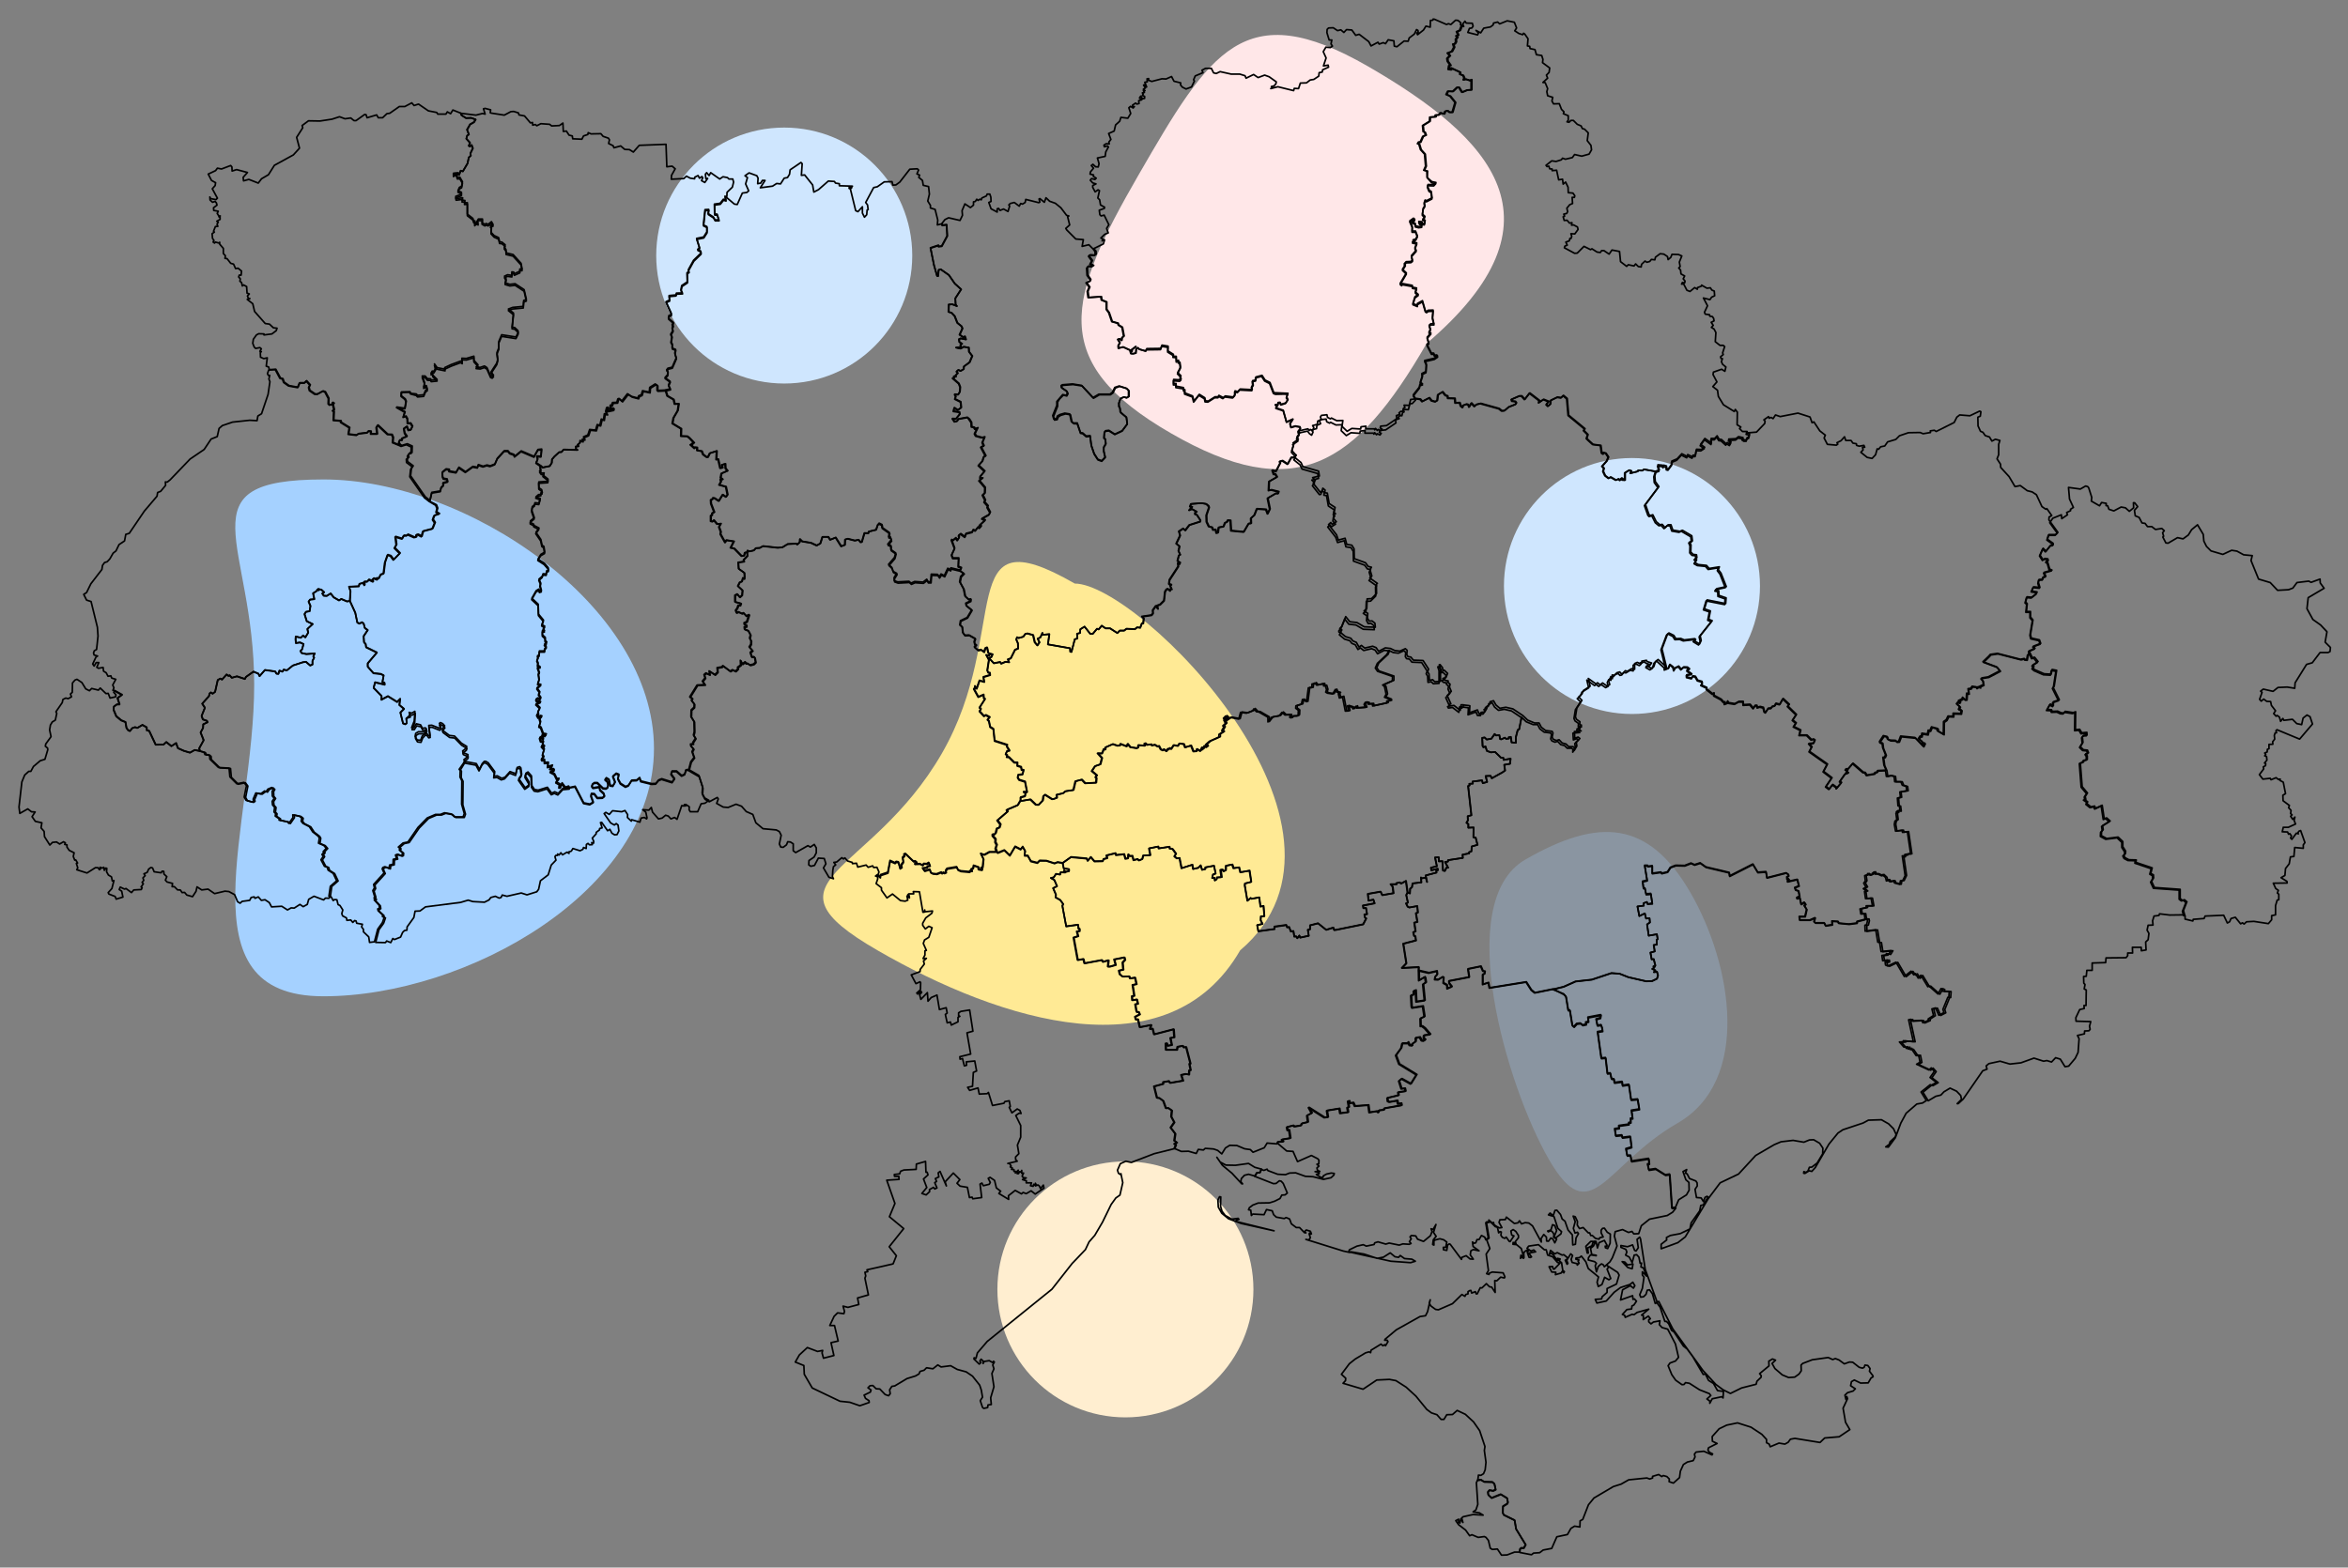
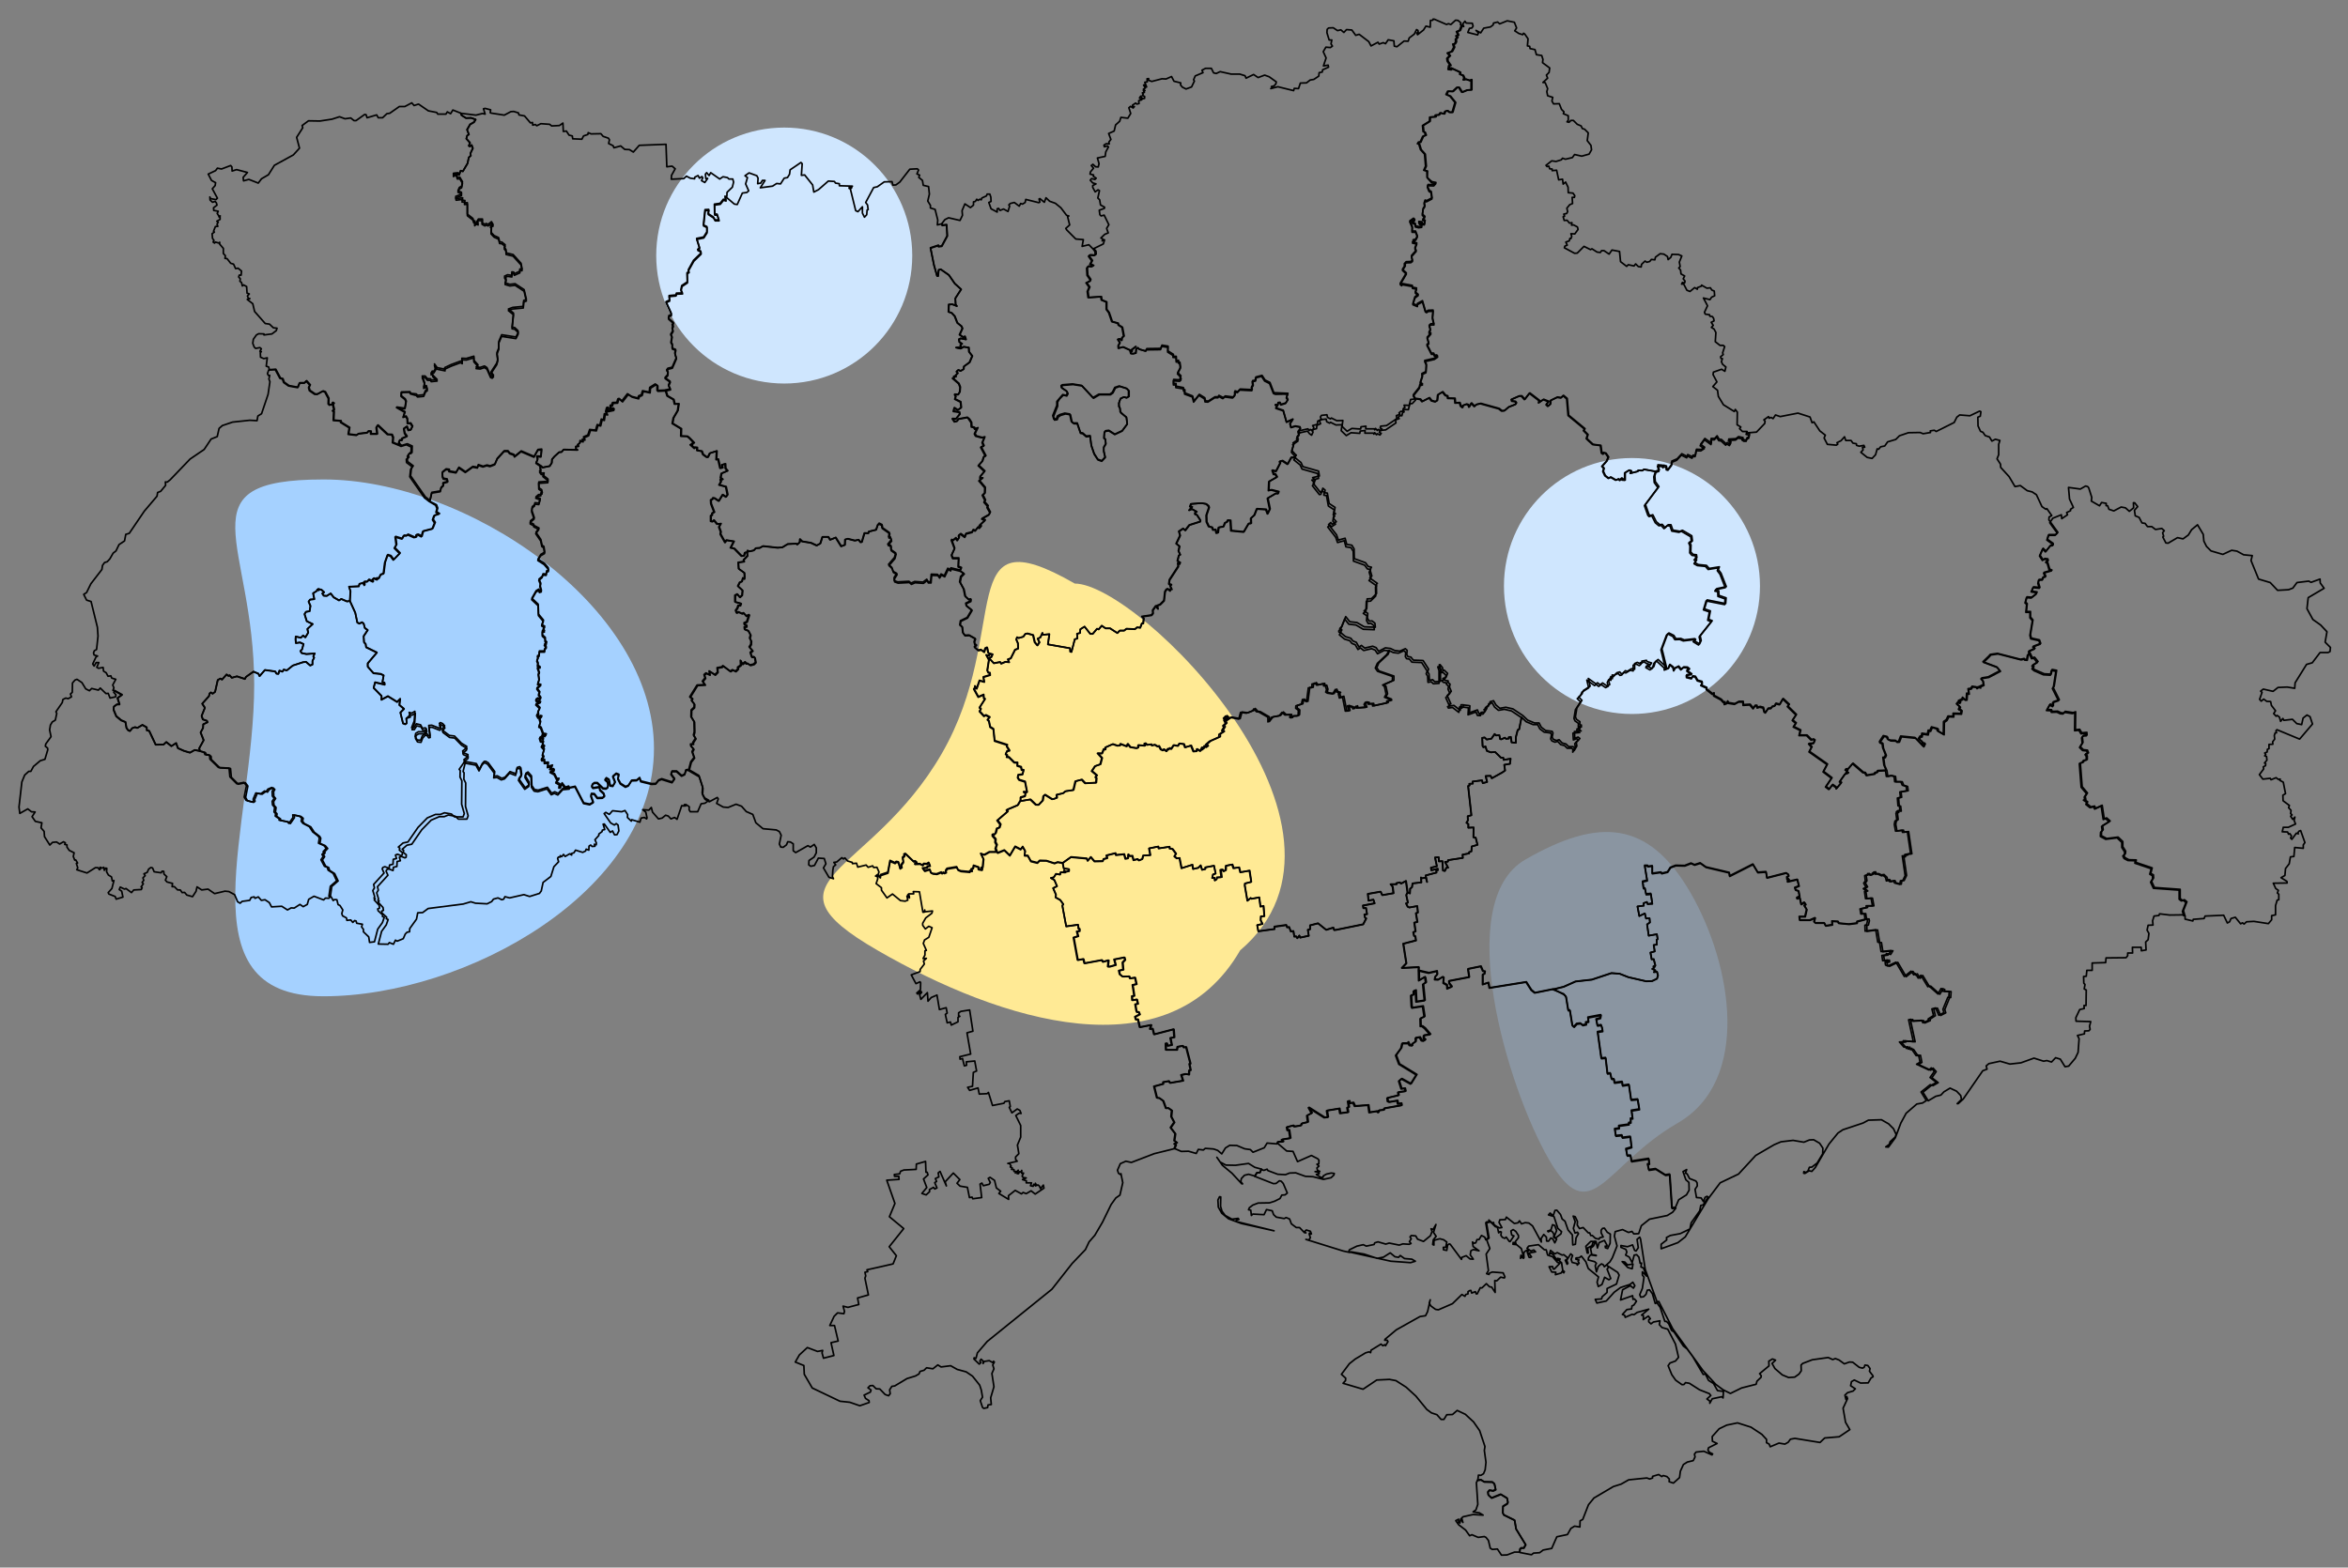
<svg xmlns="http://www.w3.org/2000/svg" version="1.1" baseProfile="basic" id="Шар_1" x="0px" y="0px" viewBox="0 0 1150 768" xml:space="preserve">
  <rect x="0" y="0" width="1150" height="768" fill="#808080" stroke="none" />
  <style type="text/css">
	.st0{fill:#A5D1FF;}
	.st1{fill:#A5D1FF;fill-opacity:0.26;}
	.st2{fill:#FFE7E8;}
	.st3{fill:#FFEA95;}
	.st4{fill:#CFE6FE;}
	.st5{fill:#FFEED0;}
	.st6{fill:none;stroke:#000000;stroke-width:0.8;stroke-linecap:round;stroke-linejoin:round;}
</style>
  <path class="st0" d="M320.3,366.7c0,69.9-91.9,121.4-161.9,121.4c-69.9,0-33.9-82.8-33.9-152.7s-36-100.5,33.9-100.5  C228.4,234.8,320.3,296.7,320.3,366.7z" />
  <path class="st1" d="M828,437.4c20.6,35.7,29.6,92.1-6.3,112.8c-35.9,20.7-42.5,53.4-63.1,17.8c-20.6-35.7-47.4-126.2-11.5-146.9  C783.1,400.4,807.4,401.8,828,437.4z" />
-   <path class="st2" d="M573.4,212.2c-60.6-35-50.6-66.1-15.7-126.6c35-60.6,51.7-88,112.3-53.1c60.6,35,99.2,75.7,28.7,135.8  C663.8,228.8,634,247.2,573.4,212.2z" />
  <path class="st3" d="M429.8,465.6c-60.6-35-3.6-35.8,31.4-96.3c35-60.6,4.6-118.3,65.2-83.4c31.3,0,151.5,119.7,81,179.7  C572.4,526.2,490.3,500.6,429.8,465.6z" />
  <circle class="st4" cx="384.1" cy="125.2" r="62.7" />
-   <circle class="st5" cx="551.2" cy="631.7" r="62.7" />
  <circle class="st4" cx="799.3" cy="287.1" r="62.7" />
  <path class="st6" d="M723.7,725.1l1.6-0.2l1.6,1l4,0.1l1,0.9l0.6,2.8l-1.2,0.6l-1.8-0.3l-0.8,0.9l0.2,1.4l1.6,1.5l4.5-1.8l3.1,1.9  l0.4,2l-0.3,0.7l-2.1,1.3l-0.1,3.2l0.5,1l5.3,2.6l0.7,4.3l4.7,7.7l-0.9,1.6H745l-0.6,0.6l-0.1,1.5l-2.5,0l-3.7,1.4l-2.7,0.1l-2-3  l-2.5,0.2l-1-0.6l-0.9-3.8l-1.2-1.5l-0.8-0.4l-3,0.4l-3.1-1.3l-1.1,0.5l-2-2.8l-3.4-2.6l-1.4-2l1.4-0.7l0,1.6l0.5-0.4l0.1,0.7  l0.5-2.1l1,1.8l-0.6-2.2l0.7-0.6l4.9-1.1l4.9,0.3l-1.8-1.1l-3.1-0.5l1.4-1l0.9-2.7l-0.7-10.6L723.7,725.1z" />
  <path class="st6" d="M917.3,674l0.1,0.5l-1,0.6l-1.4,2.4l-3.7,0.1l-3.1-1.5l-1.4,0.8l-0.4,2l2.3,1.5l-1.1,1.1l-2.7,0.8l-1.3,1.2  l0.5,2.1l0.4-1.4l0.4,1l-2.2,4.7l1.2,6.9l2.1,3.6l-5.2,3.5l-7.1,0.6l-2.3,2.2l-12.3-2l-2.2,0.4l-1.1,1.5l-1.6,0.9l-2.9-0.5l-4.3,1.8  l-0.5-1.3l-1.3-0.7l0-1.6l-2.3-2.5l-5.3-3.5l-6.6-2.1l-5.3,1.1L842,700l-3.4,3.8l0.1,2.3l2.3,1.1l-4.2,2.1l-0.3,1.1l0.7,1.1l1.6,0.8  l-0.3,0.5l-4-1.8l-3.8,0.4l-0.8,1l0.3,1.4l-0.9,1.8l-2.9,0.7l-1.9,1.2l-1.5,3.3l-0.4,3.1l-3,2.7l-2.1-0.7l0.1-1.3l-1.2-1.2l-1.8-0.5  l-0.7,0.5l-1.5-1l-3,0.9l0,0.8l-1.4,0.5l-1.4-0.5l-8.9,0.9l-3.7,2.1l-3.8,1.2l-9.5,5.6l-2.7,3.3l-2.8,7.2l-1.3,0.7l-0.1,3l-2.6-0.4  l-1.8,1.1l-1.7,3l-5.2,1.1l-2.5,5.7l-4.2,0.8l-1.7,1.3l-3,0.2l-1,0.8l-5.7-1.1l0.1-1.5l0.6-0.6h1.3l0.9-1.6l-4.7-7.7l-0.7-4.3  l-5.3-2.6l-0.5-1l0.1-3.2l2.1-1.3l0.3-0.7l-0.4-2l-3.1-1.9l-4.5,1.8l-1.6-1.5l-0.2-1.4l0.8-0.9l1.8,0.3l1.2-0.6l-0.6-2.8l-1-0.9  l-4-0.1l-1.6-1l-1.6,0.2l0.3-2.6l1.2,0.1l1.3-0.8l0.8-1.9l0.4-3.7l-0.8-5.8l0.3-1.9l-2.6-7.8l-3-4.3l-4-3.7l-4-1.9l-2.3,2l-2.8,0.1  l-1.4,2.3l-1.4,0l-2-2.3l-2.7-0.9l-2.3-1.7l-5.3-6.5l-4.8-4.4l-5-3.2l-3.2-0.6l-6.2,0.3l-6.7,4.5l-9.8-2.9l1.2-1.3l0.1-1.2l-2.1-1.9  l3.9-5.2l2.9-2.3l5-3l1.7-0.5l0.8,0.4l0.2-1.2l4.9-3l0.9,0.8l0.9-0.5l0.4,0.5l1.2-2l-0.4-0.7l-1.2,0l0.2-0.5l5.5-4.6l11.6-6.5  l2.7-0.4l1-2l1.3-5.8l-0.5,1.6l0.8,1.4l2.3,1.7l1.4,0.2l6.9-3l4.6-4.5l1.5,0.9l0.4-0.9l1.1-0.3v-1.1l0.8-0.5l0.6-0.1l0.4,1.3  l1.8-0.7l0.4,1.1l0.5,0l1.5-3l0.8,0.1l2.2-2.1l1.5,1.5l1.1,0.2l1.7,2.6l-0.2-5.8l1,0.1l1.9-1.8l1.8,0.4l0.3-0.5l-0.9-2l-5.3-0.4  l-1.5,0.6l-0.1,0.6l-1.2-0.4l0.9-1.5l-1.1-8.1l1.8-2.7l-1.7-4.7l1.3-0.5l-1.3-7.8l1.8-0.3l2.6,2.6l1,0.2l0.6,2.8l0.7-0.6l0.6,0.2  l-0.2,1.6l0.7,1l1.2,0.5l0.7-0.6l1.5,2.1l0.4,0.1l1.9-2.8l-1.1-0.4l-0.4-2l1.1-0.7l1.3,0.9l1.3,2v1.1l-1.6,2l0.4,0.8l-1.4-0.5  l-0.1,0.9l1.8,0.2l2.3,1.9l0.9,3.2l-0.3,0.5l-0.8-0.4l-0.2,1.5l0.6-0.8l0.8,0.8l0.3-0.3l-0.1-2.4l0.8-0.9l0.9-0.4l0.6,0.4l-0.6,0.3  l0.2,0.9l0.7,1.9l0.6,0.1l0.6-0.3l-1.3-1.9l3.3-0.6l-0.9-0.9l-1.4,0.5l-1.9-1.3l0.8-1.1l4.8-0.7l2.9,2.5l0.9,0l0.7,2.6l2.4,0.8  l2.4,2.8l1.2,0.4l-2.8,2.9l-0.5-0.1l-0.3-1.2l-1.7,0.1l1.3,2.6l2,0.1l-0.2,1.2l2.8-0.8l0.5-0.8l0.8,0.7l0.3-0.6l-0.8-0.6l-0.6-3.8  l-1.1-0.8l0.4-1l-1.3-0.3l0.6,0.9l-0.7,0.2l-1.9-2.8l-1.1-0.8l-0.8,0.4l0.5-1.8l2.1,1.7l1.2-0.6l2.4,1.2l0.8-0.2l1.6,1.3l0,1.1  l-0.9,0.3l0.9,2l0.4-0.4l-0.6-1.5l2-3.2l0.9,0.8l-0.7,1.9l0.5,1.5l2.4,0.6l0.1,0.7l0.9-0.9l-0.5-0.9l0.4-0.7l-1.5-0.4l0.1-0.6  l1.6-0.1l1-0.8l2.2,2.8l1.2,3.3l5,4.1l-0.7,2.6l0.6,2.1l1.8-1l1.3-3.5l2.1,1.2l0.9-0.6l-1.8-4.6l0.8-1.1l-0.8-0.7l5.2,3.4l0.7,1.3  l-1.3,4.4l-4.6,2.2l0,1.9l-2.4,2.1l-0.3,1.1l-3.1,0.2l0.8,1.8l4.6-1l3.9-4.3l3.1-2.3l4.6-1.5l1.4-1.1l1,1.7l-0.7,1.2l-1.5-1.2  l-3.8,2l-1,5l5.9-2.1l0.2,1.8l0.7-0.2l1,1.1l-1.3,1.9l-0.9,0.4l-0.2,1.5l-2.3,0.3l-2.2,2.4l1.1,0.4l0.3,1l3.4-1.5l0.9,0.2l1.5-1.1  l5.7-1.6l-3.5,2.9l0.9,0.3l-0.1,1.9l2.5-1.7l1,1.3l-0.8,0.5l0,1l1.1,1l1.2-0.9l3.2-0.6l-0.3,1.9l1.3,1.4l2.8,0.8l3.8,7.3l1.5,6.5  l-1.5,1.8l-2.7,1l-0.9,1.3l1.8,4.4l1.9,2.7l3.1,2.2l1-0.1l0.7-0.9l1.9,0.3l5,3.2l4.8,1.9l0.7,0.9l-1.9,1.7l1.5,1.1l-0.1,1l1.2-2.2  l4.7-1l0.6,0.6l0.2-3.2l-2.9-0.4l-2-3.5l-2.4-1.5l-1.6-3.2l-1,0.3l-5.1-8.7l-2.8-3.8l-1.8-1.4l-4.6-6.9l-1.2-0.8l-1.4-3.2l-1.1-1.2  h-0.8l-2.3-6.9l-1.7-2.4l1-0.5l6.9,13.5l14.8,20.4l6.3,6.8l3.5,2.6l3.6,1.8l5.5-2.7l7.1-1.8l0.4-1.5l2-1.9l0.1-0.8l-0.8-1l4.6-3.8  l-0.1-2.3l1.8-1.1l1.5,0.6l-1.7,1.6l1.4,2.5l3.6,3.1l3.1,1.3l3-0.2l2.1-1.5l1.1-1.6l-0.1-2.8l0.8-0.8l4.7-1.8l7.8-1.1l2.2,1l1.3-0.5  l1.8,0.7l2.6,1.9l2.5-0.9l1.6,0.1l3.2,2.5l1.6,0.4l0.8-0.4l0.4-1.1l1.4,0.2l1.1,1.5l-0.3,1.3L917.3,674z" />
  <path class="st6" d="M797.1,619.7l2.7-0.4l-0.4,2.3l-2.1-0.6l-2.8-2.9l1.3,0.2L797.1,619.7z M661.8,613.3l6.3,1.1l6.4,2.1l3.1-0.6  l3.3-2.1l2.3,1.9l1.8,0.3l0.8-0.9l2.1,1.5l3.6,0.3l1.7,1l-2.3,0.7l-9.7-0.7l-20.2-4.5L661.8,613.3z M781.2,608.2l-1.1,0.8l-0.4,1.3  l-2.1,1.1l0.3,2.5h-0.5l-0.7-3.3l2.4-2.4L781.2,608.2z M803.5,607l2.3,14.9l5.9,16.2l-1,0.5l-1.4-4.8l-1.4-1.9l-1.1,0.2l-0.6,2  l-1.2,1.2l-1.4,0.2l-0.5-1.2l1.3-3.1l0.8-5.5l-0.8-1l0-1.6l2.1,2.1l-1.6-4l-1.2-0.5l0.3-1.9l-0.7,0.1l-0.6-3l-1.1-1.2l-1.2,0.2  l-1,3.7l-1.4-2.7l-1.8-1l0.6-1.5l-0.5-1.3l-2.4-1l0-0.9l3.2,0.6l2.5-0.9l1,2.7l0.7,0.3l1.1-1.6l-0.6-4.1l1.3-1.1L803.5,607z   M603.4,597.3l3-0.4l0.4,0.5l-1.3,0.4l-0.2,0.6l18.7,4.6l-16.1-3.6l-6.2-2.3l-3.3-2.7l-1.7-3l-0.2-3.5l0.8-1.6l0.6,0.1l-0.1,4.6  l0.7,2.4l1.6,2.1L603.4,597.3z M695.1,475.4l4.8,1.1l4-0.9l0.2,1.6l-1.1,1.2l-0.2,1.3l1.7,0.1l2.2-1.3l0.5,0.3l-0.2,2.6l1.8,1  l0.1,1.8l2.3-1l-1.3-1.6l-0.1-1.1l9.9-1.9l-0.6-4l6.3-1.3l1,2.3l1,0.2l-0.2,1.2l-0.9,0.3l0,4.9l2.8-0.9l0.5,2.6l18-2.9l2.5,3.9  l1.7,1.4l8.9-1.8l5.3,2.8l1.1,1.2l1.1,6.7l0.8,0l1.2,7.4l0.8,0.7l1.4-1.5l1.8-0.2l1.1,0.9l1.7-0.4l-0.2-1l1.3-0.3l-0.2-2.1l6.3-1.2  l-0.3,1.5l-2,0.6l0.6,3.1l1.8-0.3l0.5,1.5l0.2,1.5l-2.4,0.4l1.8,12.9l2.1-0.2l0.9,7.7l1.4-0.2l0.6,2.8l1.2,0.1l0.2,1.8l3.8-0.5  l0.2,1.9l3.1-0.5l1.1,7.5l3.2-0.3l0.8,4.9l-3.8,0.6l0.5,3.9l-0.9,0l0,2l-0.9,0.1l0,0.8l-4.9,0.7l0.1,1.2l-2.1,0.3l0.5,3.4l3-0.3  l0.2,1.2l3.9-0.5l0.6,5.2l-2.7,0.8l0.6,3.3l1.6-0.1l0.5,2.9l8.4-1.3l0.3,2.5l-0.8,0.2l0.6,2.8l3.3-0.5l4.8,3l2.1-0.3l1.1,16.5  l1.8-0.2l-1.6,2l-2.6,1.6l-8.7,1.8l-4,3.2l-1.3,3.9l-2.4,0.1l-0.9-1.2l-1.7,0.5l-2.9-1.4l-3.6,1l-0.4,2.2l1.3,4.8l-2.3,5.8l-1.2,2  l-2.7,2.4l-0.6-1l-0.8-0.4l-0.6,0.4l-1,0.9l-0.9,2.6l-0.6-3l0.6-1.2l-0.9-0.8l-3.1-0.8l0.1-1.1l1-1.4l2.8,0.4V615l-2.2-0.4l-0.6-3  l1.4-1.1l0.9-1.7l-0.3-0.7l0.7,0.1l0.7,3.2l0.8-2.6l2.6-1.1l1.3,2.4l-0.1,0.5l-0.8-0.1l0.1,0.8l1.1,0.4l1.2-2.6l0.1-4.5l-1.5-0.9  l-1.4-2l-0.9,0.1l-0.7,0.9v1.3l1,2l-1.7,0.4l-0.3,0.7l-1.8-0.4l-1.5-1.4h-0.8l-0.5-1.3l-0.7,0l-2.5-2.6l-1.8,0.5l-1.1-1.7l0.1-1.8  l-1.1-2.3l-1-0.3l1,2.7l-0.9,3.3l0.8,2.3l1.2-0.4l0.5,0.7l-1.2,2.1l-0.3,3.1l-1.3,0.3l-0.2-4.9l-2.1-2.4l-1.5-4.3l-1.4-1.1l-0.8-2.2  l-1.8-2.1l-0.9,0.1l-0.9,2.6l-1.5-1.3l-0.8,0.9l2.7,0.8l1.9,5.8l1.8,1.6l-0.3,1.1l-2.7,2.1l-0.6-0.8l1.2-2.9l-0.9-2.5l-1.1-0.4  l-0.8,2.6l-1.6,0.5l0.3,0.4l1.3-0.6l0.9,0.8l0.6,1.1l-0.2,1.3l1.5,1l-0.9,1.8l-0.9-1.8l-1-0.6l-1.2,1.6l-0.9-0.1l-0.1-1.9l-1.3-1.3  l-1.3,2l0.1,1.7l-4.3-7.9l-1.8-1.4L747,599l-1.8,0.6l-1-1.5l-0.7,1l-1.8,0.3l-3.9-3.1l-0.5,1.2l-2.7,0.1l-0.4,1.3l1.4,2.5l-1.2,0.2  l-1.7-0.9l-1-0.8l-0.2-1l-0.7,0.3l-1.6-1.5l0.3,1.1l-1.8,0.3l1.3,7.8l-1.3,0.5l-0.5-1.3l-1.6-0.8l-1.2,2h-1l-0.6,1.6l-0.8,0.2  l-0.8-0.6l0.3,2.2l2.9,2.1l-2.8-0.6l-1.2,0.6l-0.3,2l1.5,2.1l-1.6-0.1l-1.9-1.6l-2.1,0.8l-0.2,1l-5.5-7.4l-0.5-0.2L709,610l-0.4,2.6  l-1.6-0.3l-0.1-1.2h1.2l0.5-2.6l-1.5-1.1l-1.9-0.5l-2.3,0.6l-0.6,0.4l0,2.1l-0.6-0.3l0.3-2.3l1.4-1.7l-1.3-1.9l1.2-3.9l-1.4,2.4  l-1-0.3l0.5,1.3l-0.8,2.1l-3.4,2.8l-2.9-1.1l-0.9-1.6l-2.2-0.2l-0.6,0.7l0.6,0.9l-0.9,1.4l0.8,0.9l-0.9,0.4l-3.1-0.2l-1.8,0.6  l-4.9-1l-1.7,0.5l-3.8-1.1l-1.6,0.5l-0.3,0.8l-3.8,0.8l-1.5-0.7l-3.1,0.7l-3.7,1.8l-0.3,0.9l0.5,0.4l-3.2-0.7l-18.3-5.7l1.4,0.3  l0.8-1.1l-0.6-1.9l0.2-0.4l0.3,0.6l0.6-0.2l-0.5-1.3l-2-0.6l-0.9,0.8l0.7,0.6l-0.7-0.1l-2.4-2.5l-1.6,0l-2.4-1.8l-0.9-2.4l-1.7-0.7  L629,597l-3.9-0.7l-1.3-1.2l-0.7-1.9l-2.8-0.6l-1.2,2.5l-5.5-0.3l-0.7,0.7l-0.3-2.6l-1.1-0.2l0.4-1l1.7-1.3l2.6-1l5.6-0.1l2.5-0.8  l2.6-1.3l0.9-1.7l1.6-0.1l1.1-0.9l-2-4.7l-1-1.1l-0.9-0.2l-1.6,1.3l-1.3,0.1l-9.2-3.6l1-1.7l1.5-0.1l0.7-1.6l1.3,0.5l1.6-0.6  l0.4,0.7l4.8,1.8l3.8,0.2l2-0.8l3-0.1l4.7,1.7l3.8,0.2l5.1,1.3l3.7-0.8l1.4-1.3l0.2-0.8l-1.5-0.2l-2.3,0.5l-1.6,0.9l-0.1,0.7h-1.1  l-2.2-1.4l1.4-0.4l-0.1-0.6l-1.9-0.4l2.3-0.1l-1.1-0.5l-0.3-1.2l1-0.9l-1-0.9l0.9-0.2l0.1-1.8l-0.6-0.7l-3.1-1.6l-6.8,3l-2.2-5  l-3.1-0.2l-4.4-3.7l0.3-0.9l2.6-0.1l-0.7-1l4.2-0.7l-0.6-4l-0.8,0.1l-0.3-1.5l3.1-0.8l0.6,0.5l3.2-0.5l0.4-1l3-0.7l-0.4-3.2l2.3-1.2  l-1.5-2.7l7.7,4.9l1.7-0.2l-0.5-3.2l6.1-1l0.4,2.3l3.9-0.5l-0.4-2.3l0.8-0.2l-0.5-2.9l0.7-0.1l0.2,1.1l1.7-0.3l0.8,1.7l6.6-0.5  l0.5,3.6l3.7-0.6l0.7,0.6l0.3-1l2.5-0.3l0.1-0.7l8.5-1.5l-0.2-1l-1.6,0.3l-0.3-1.6l-3.9,0.7l-0.8-0.4l-0.2-1.6l5.5-1.3l-0.2-1.5  l3.6-0.5l-0.3-1.4l-1.7,0.2l-1.2-3.8l1.3-1.1l4.5,2.5l2.8-4.5l-8.5-5.2l-1.6-4.3l2.6-3.6l0.5-2.3h2.8l0.1-0.6l0.7,1.5l1.3,0.2  l-0.1-0.8l1.8-1.2l0-1.8l2-0.3l0.9,1.6l1,0.2l0.8-0.6l-0.8-0.7l0.1-1.4l3.1-0.5l-2.6-3l-1.3-1l-0.8,0l-0.1-3.8l2-0.9l-0.8-5.1  l-5.2,0.8l-0.3-0.7l-0.3-5.4l1.4-0.4l-0.1-1.7l1-0.4l0.3,5.6l4.1-0.6l-0.8-8l1.4-0.8l-0.3-2.1l-0.3-0.6l-2.8,1.7L695.1,475.4z" />
  <path class="st6" d="M760.6,484.8l5.3-1.3l5.8-2.6l8-0.9l9.6-3.2l4,0.3l4.3,1.7l8.7,2l2.9-0.1l2.4-1.2l0.5-1.6l-0.5-1.8l-1.5,0.2  l0.7-0.9l-1.5-0.7l0.7-0.3l-0.1-1l0.4,0.5l0.5-0.9l-0.8-3.1l-1,0.1l-0.6-3.3l2.1-0.6l-0.5-3.1l1.5-0.2l-0.1-2.4l0.5-0.2l-0.4-2.5  l-4,0.7l-0.8-5.5l1.4-1l-0.2-2l-1.7,0.1l-0.6-2.5l-2.7,1.3l-0.9-4.7l3.1-0.4l-0.1-1.2l1.6-0.6l0.4,1l2.2-0.5l-0.7-4.7l-2.3,0.2  l-0.6-2.9l-0.7,0l-0.4-3.3l2.2-0.5l-1.2-7.3l1.4,0l0.1,0.5l2.2-0.3l0,3.7l4.3-0.6l0.3,0.6l2.9-0.7l1.4-2.2l2.6-1l4.4,0.1l3.1-1.2  l1.7,0.8l2.8-0.9l2.8,2l11.4,2.7l0.2,1.7l11.4-5.8l2.4,4l4-0.3l0.5,3l9.4-2.4l1.1,0.8l0.1,0.7l-0.9,0.5l0.1,1.2l0.5-0.4l0.4,0.4  l-0.7,1.1l4.8-1.1l0.8,3.2l-2,0.8l0.4,1.2l1.4,0.4l0.5,2.6l-1.3,0.7l0.1,0.5l1.3-0.5l0.7,3.3l1.5-1l0.7,1l-0.7,0.6l1.2,1.9l-0.8,3.5  h-2.8l0.2,1.7l5,0l2.5-1.1l-0.5,1.9l0.7,0.6l4.3,0l0.7,1.4l3.2-0.5l-0.1-1.8l3,0.2l0.2,0.8l5.1,0.5l3.9-0.5l0.1-0.8l3.8-1l1.2-0.3  l0.2,0.9l-0.5,2.1l-0.8,0.2l0.1,2.9l5.2-0.7l1,6.1l0.9,0.1l0.7,4.5l4.9-0.5l-1.1,1.8l-1.2-0.3l-0.1,0.6l-2.1,0.3l0.4,2.6l2.4-0.4  l0.1,0.9l-1.3,0.3l0.2,1.3l1.1,0.5l4-1.9l4.1,7l3.3-2.6l1.3,1.8l0.9-0.6l1.3,2.2l1.3-1.4l3.4,5.6l0.5-0.4l4.5,4l1.5-2.7l0.9,0.4  l-0.2,0.9l3.3,0.1l-0.2,2.9l-0.5,0l-2.4,5.9l0.5,1.6l-2.5,1.3l-1.6-3.6l-1.8,0.5l0.8,3.2l-2.6,1.7l0.1,0.7l-2.7,1.2l-0.6-1.2l-5,0.3  l-0.3-0.8l-1.1,0.2l2.3,10.7l-4.9-0.4l0.3,0.5l-2.2,0.1l2.2,2.5l0.7-0.2l0.6,0.9l0.7-0.8l0.2,1.1l0.8-0.5l0.3,0.7l0.5-0.2l2.2,3.2  l1.2-0.3l0.7,3.5l-1.7,1l6,2.8l1.2-1l1.5,1.7l-2.1,3l3.1,2.4l-2.6,1.5l-0.4-0.4l-4.5,3.6l2.6,4.2l-1.9,1.2l-2.8,0.5l-5.2,4.5  l-2.6,4.8l-2.7,7.2l-3.4,4.6l-1.3-0.1l1.8-1.3l0.3-1.2l2.5-2.3l0.5-1.3l-1.3-2.8l-2.4-2.4l-3.5-2l-6.4,0.2l-2.6,1.4l-9.9,3.3  l-2.4,1.6l-4.4,5.4l-6.7,11.5l-1.7,1.9l-1.3-0.3l-2.1,1.3l-0.6-0.1l0.1-0.8l1,0.4l1-0.7l0.7-1.8l1.2-0.1l2.6-2l2.7-4.5l0.1-2.8  l-1.6-2.4l-2.9-1.7l-2.1,0.1l-2.7,1.1l-5.3-0.9l-5.9,0.7l-3.3,1.4l-9.1,5.3l-8.4,9.1l-9,4.3l-5.8,7.7l-11.3,18.8l-3.6,2.8l-8.2,3  v-2.2l2.7-2.1l-0.1-1.2l1.9-1l4.8-0.9l4.8-2.3l0.6-3l4.2-5.9l0.5-2.6l1.2-0.3l2.4-3.8l-0.5-0.4l-1,0.5l-0.8,2.1l-1.1-1.8l-2.3-0.2  l-0.7-4l1.1-1.7l-0.1-1.5l-0.6-0.9l-3.1-1.2l-1.2-2.3l-0.8-0.3l0.6-1.8l-1.8,1l1.4,4l1.5,1.3l0.1,3.8l-1.3,2.3l-3.8,2.4l-1.6,3.7  l-1.8,0.2l-1.1-16.5l-2.1,0.3l-4.8-3l-3.3,0.5l-0.6-2.8l0.8-0.2l-0.3-2.5l-8.4,1.3l-0.5-2.9l-1.6,0.1l-0.6-3.3l2.7-0.8l-0.6-5.2  l-3.9,0.5l-0.2-1.2l-3,0.3l-0.5-3.4l2.1-0.3l-0.1-1.2l4.9-0.7l0-0.8l0.9-0.1l0-2l0.9,0l-0.5-3.9l3.8-0.6l-0.8-4.9l-3.2,0.3l-1.1-7.5  l-3.1,0.5l-0.2-1.9l-3.8,0.5l-0.2-1.8l-1.2-0.1l-0.6-2.8l-1.4,0.2l-0.9-7.7l-2.1,0.2l-1.8-12.9l2.4-0.4l-0.2-1.5l-0.5-1.5l-1.8,0.3  l-0.6-3.1l2-0.6l0.3-1.5l-6.3,1.2l0.2,2.1l-1.3,0.3l0.2,1l-1.7,0.4l-1.1-0.9l-1.8,0.2l-1.4,1.5l-0.8-0.7l-1.2-7.4l-0.8,0l-1.1-6.7  l-1.1-1.2L760.6,484.8z" />
  <path class="st6" d="M994.2,319.7l1.2,2.5l1.1-0.2l1.7,2.1l-2.6,1.7l0.6,0.8l-0.6,0.6l1,0.9l4.6,2l3.4,0.2l0.5-2.3l2.2,0.4l-1.2,7.8  l-0.5,0.6l3,6l-2.9,1l0,1.9l-1.5-0.8l-1.5,2.7l2.1,0.1l0.3,0.8l2.7-0.1l1.7,0.8l1.3,0.1l0.7-0.8l3.9,0.6l1.2-0.4l-0.1,8.8l2.1-0.2  l1,1.7l2.5-0.2l0.1,1.3l-1.6,0.1l-0.7,0.9l0.3,2.6l-1.3,2.1l1.5,1.5l2,0.2l0.5,1.3l-1.3,0.5l0.7,1l0,1.8l-1.7,0.4l-0.1,0.8l-1.6,0.5  l0.9,11.6l2.6,3.1l-1.1,1.7l0.3,1.5l-0.7,0l1.6,1.1l-0.4,0.9l2,1.6l1.8-0.4l0.5,1.1l3.2-1.5l1,6.6l1.2-0.4l1.7,1.5l-3.7,2.3l0.3,2  l-0.8,0.9l-0.1,2l2.6,1.4l5.6-0.7l2.3,2.2l0,2.5l1.4,2.2l-0.1,1.2l-0.8,0.8l0.6,1.2l1.9,1l3.6,0.1l-0.2,1.2l8,2.7l-0.7,2.7l1.3,0.7  l0.1,1.5l-1,1.7l1.4,3l12.6,0.9l0,4.5l1.1,0.9l1-0.3l1.2,1l-1.7,4.3l0.6,2.1l-7.3,0.1l-5-0.6l-0.3,0.8l-2.4,0.3l-0.7,2.3l0.2,2.1  l-2.4,0.1l-0.5,2.4l0.9,1.6l-0.4,3.1l-1.2,1.1l0.2,3.9l-2.3,0.4l-0.1-1.7l-4.3,0l0.1,2.8l-2.4,0l0,1.3l-0.8,1l-9.8,0.1l-0.2,2.3  l-6.6,0.2l0,3.6l-2.6,0l-0.3,2.9l-1.3,0.1l0.1,3.3l0.6,0.6l-0.4,2.2l1,0.5l-0.1,7.6l-1,0l0.1,1.5l-2.2,0.5l-1.9,4l0.1,1.7l7.2,0.2  l-0.6,2.3l0.3,1.5l-0.6,0.7l-2.1,0.1l-0.1,1.4l-3.4,0.8l0.8,1.6l-0.5,6.7l-1.4,2.9l-3.2,3.8l-1.8,0.3l-2.3-3.7l-2.3-0.7l-2,2.1  l-2.3-0.7l-1.6,0.3l-4.7-1.5l-6.4,2.3l-5.4,0.6l-4.8-1.4l-5.5,1.2l-1.3,1.1l0.4,1.6l-2.1,0.8l-9.6,13.9l-2.4,2.2h-0.5l2.1-2.1  l-0.4-1.9l-2-2.1l-3.2-1.5l-3,1.8l-1.5,1.6l-2.5,0.6l-3.7,2.2l-2.6-4.2l4.5-3.6l0.4,0.4l2.6-1.5l-3.1-2.4l2.1-3l-1.5-1.7l-1.2,1  l-6-2.8l1.7-1l-0.7-3.5l-1.2,0.3l-2.2-3.2l-0.5,0.2l-0.3-0.7l-0.8,0.5l-0.2-1.1l-0.7,0.8l-0.6-0.9l-0.7,0.2l-2.2-2.5l2.2-0.1  l-0.3-0.5l4.9,0.4l-2.3-10.7l1.1-0.2l0.3,0.8l5-0.3l0.6,1.2l2.7-1.2l-0.1-0.7l2.6-1.7l-0.8-3.2l1.8-0.5l1.6,3.6l2.5-1.3l-0.5-1.6  l2.4-5.9l0.5,0l0.2-2.9l-3.3-0.1l0.2-0.9l-0.9-0.4l-1.5,2.7l-4.5-4l-0.5,0.4l-3.4-5.6l-1.3,1.4l-1.3-2.2l-0.9,0.6l-1.3-1.8l-3.3,2.6  l-4.1-7l-4,1.9l-1.1-0.5l-0.2-1.3l1.3-0.3l-0.1-0.9l-2.4,0.4l-0.4-2.6l2.1-0.3l0.1-0.6l1.2,0.3l1.1-1.8l-4.9,0.5l-0.7-4.5l-0.9-0.1  l-1-6.1l-5.2,0.7l-0.1-2.9l0.8-0.2l0.5-2.1l-0.2-0.9l-1.2,0.3l-0.4-2.9l-1.7,0.1l-0.4-2.5l3-0.6v-0.8l3.1,0l-0.7-3.8l-2.7,0.3  l-0.5-3.5l0.9-0.3l-1.4-1.2l1.3-0.8l-1.1-1.9l0.8-1.1l-0.4-2.6l1.5-0.5l-0.1-0.5l1.2,0.8l1.7-0.9h-0.6l0.9-0.7l0.6,1.1l0.9-0.2  l2.2,1l0.4-0.6l1.5,1.4l0.4,1.7l0.9-0.6l0.8,1l1.8-0.5l0.5,1.1l2.6,0.7l0.3-1.8l1.1,0l1.2-2.5l-1.4-9.7l0.8,0.6l0.4-1.3l0.8,0.4  l0.4-0.6l1.6,0l-1.6-10.9l-2.3,0.3l-0.2-1l-3.2,0.4l-0.6-3.3l0.3-1.6l0.9-0.7l-0.4-3.2l0.7-0.3l-0.6-0.4l0.9-0.5l0.9,0.3l-0.3-2.5  l-0.7-0.1l-0.3-3.8l1.5-0.4l-0.3-2.6l3.5-0.6l-0.3-2.1l-1.9-0.6l-0.7-1.7l-3,0l-0.3-2.6l-1.7-0.4l-2.1,0.4l-0.4-2.8l-1.1-2.5  l-0.5-3.8l0.8-0.1l0.5-1.1l-1.4-3.5l-0.3-2.4l-1.1,0l-0.2-0.6l1.9-2.8l1.8,0.4l0.1,1.1l1.4,0.7l2.7,0.1l0.4,0.6l1.1-0.1l1-2.6l7,0.7  l4,4.2l0.7-1.5l-1.2-0.1l-0.1-0.7l-1.7-1.4l0.8-1.2l0.6,0.1l0.3-1.4l2.7,0.4l0.4-1.9l0.8,0.1l0.8-1.8l3,0.8l-0.3,0.9l3.1,1.8  l0.1-6.1l1.3-0.9l0.9-1.8l2.4,0.1l0.1-1.5l3.7,0.1l0.3-1.7l-1.4-0.3l0.6-1.4l-1.6-1.4l0.7-0.9l0.6,0.4l0.4-0.6l-0.7-0.4l1.7-0.8  l0.3-0.8l1,1.1l0.8-0.1l0.2-3l0.9,0.1l-0.3-2.3l1.3-0.2l0.7-1l2,0.2l0.1,0.6l0.9-0.6l0.9,0.3l-0.2-0.5l1.8-0.8l-0.3-2l-0.9-0.9  l0.5-0.5l3.1-0.5l5.7-3l-1.6-1.9l-6.7-2.5l2.8-2.7l0.8-0.9l3.5-0.5l11.3,2.9l1.8-0.4l0,0.5l1.2,0.1l0.4-2.2L994.2,319.7z" />
  <path class="st6" d="M1023,239l1.5,4.7l-0.2,1.8l4,2.3l1-1.6l2.3,0.4l-0.1,1.1l0.8,0.1l0.6,1.7l2.4,0.8l3.6-1.9l2.1,0.4l1.9,1.7  l2.1-1.7l-0.1-2.5h0.6l1.5,1.9l-1.6,1.8l0.4,2.7l1.9,0.8l1.4,2.7l1.5,0.2l1.2,1.6l2.1,0l1.8,1.4l3.1-0.5l1.2,1.1l-0.8,1l0.5,1.7  l-0.4,0.4l1.5,2.9l1.1,0.1l4.6-2.7l2.7,0.6l2.6-1.9l1.6-2.6l2.9-2.4l2.8,4.7l0.3,3.3l1.3,2.6l2.2,2.2l5.8,1.7l4.3-2l2.6,0.4l3.3,1.8  l4.2,0.4l-0.6,2.4l3.7,9.1l5.7,1.7l3.6,3.8l5.4-0.3l2.1-0.8l2-2.7l5.8-0.7l1.1,0.6l4.4-1.6l0.1,1.9l1.9,2.6l-7.8,4.6l-0.6,5.4  l2.9,5.3l3.8,2.7l3.1,3.3l-0.9,5.1l2.6,2.6l-0.2,2l-1,0.5l-3.9,0l-3.8,5l-2.8,0.8l-5.6,9l-0.2,2.7l-3.7-0.6l-4.5,0.2l-2.4,1.9  l-4.8-1.1l-1.3,1l0.7,0.6l-1.2,3.4l0.8,0.9l1.2-1l1.5,1.1l1.9,0.1l0.4,1.9l2,2.6l-0.9,1.4l1.2,1.3l0.5-0.4l1.1,0.8l0.6,2.1l1.1-1.4  l0.5,0.9l4.2-0.5l2.1,2.1l2.4,0.5l0.7-3.2l1.9-1.5l1.5,0.8l1.2,3.6l-6.3,7.4l-11.1-4.6l-0.5,0.5l0.3,1l-0.7,0.1l-0.4,1.2l0.2,1.8  l-1,1.3l0.1,1.2l-1.9,0.1l0,2.1l-0.8,0.3l-0.1,1.3l-1.2,0.5l0.5,0.7l-0.5,0.7l0.9,0.3l0.2,1.8l-1.2,1.4l0.6,0.3l-0.1,1l-1.1,0.6  l0.2,1l-2.1,2.8l1.7,2.2l3.6-0.4l0.4,0.7l2.5-1l1,0.8l1-0.1l-0.2,0.6l1.7,0.9l1.1,5.6l-1.3,0.8l0.1,2.7l3.1,2.3l-0.4,1.1l1.2,1.3  l-0.2,1.6l0.7,0.6l-0.7,0.7l1,1.5l1.1-1.1l-0.4,1.6l0.7,1.8l-3.5,1.6l-2.5,0l-0.5,2.2l2.6,0.1l0.5,1.1l0.6-0.3l0.8,1.1l-0.4,1.1  l0.6,0.6l2.2-3l1,0.3l-0.4-0.3l0.7-1l0.8-0.3l2.1,5.9l-0.8,1.1l0,1.7l-4.2-0.4l-0.4,4.4l-1.7,0.2l-0.6,3.4l-1.8,2.3l-0.3,3.4  l-1.9,1.1l2.9,1.8l0.1,0.8l-6.8,0.1l1.2,2.6l1.3,0.9l-0.5,1.3l0.7,0.6v2.7l-0.8,0.2l-0.8,2.7l0,4.5l-1.9,0.4l0,2l-1.6,1.9l-7.1-1.1  l-3.6,0.2l-1.2,1.1l-0.8-0.6l-0.9,0.5l-2.6-3.2l-2.1,0.6l-0.7,1.6l-1.1,0.6l-1.8-3.8l-9.1,0.4l-0.5,1.2l-5.3,0.4l-0.2,0.8l-3.8-0.9  v-1.7l-0.7,0l-0.6-2.1l1.7-4.3l-1.2-1.1l-1,0.3l-1.1-0.8l0-4.5l-12.6-0.9l-1.4-3l1-1.7l-0.1-1.5l-1.3-0.7l0.7-2.7l-8-2.7l0.2-1.2  l-3.6-0.1l-1.9-1l-0.6-1.2l0.8-0.8l0.1-1.2l-1.4-2.2l0-2.5l-2.3-2.2l-5.6,0.7l-2.6-1.4l0.1-2l0.8-0.9l-0.3-2l3.7-2.3l-1.7-1.5  l-1.2,0.4l-1-6.6l-3.2,1.5l-0.5-1.1l-1.8,0.4l-2-1.6l0.4-1l-1.6-1.1l0.7,0l-0.3-1.5l1.1-1.7l-2.6-3.1l-0.9-11.6l1.6-0.5l0.1-0.8  l1.7-0.4v-1.8l-0.6-0.9l1.3-0.5l-0.5-1.3l-2-0.2l-1.5-1.5l1.3-2.1l-0.3-2.6l0.7-0.9l1.6-0.1l-0.1-1.2l-2.5,0.2l-1-1.7l-2.1,0.2  l0.1-8.8l-1.2,0.4l-3.9-0.6l-0.7,0.8l-1.3-0.1l-1.7-0.8l-2.7,0.1l-0.3-0.8l-2.1-0.1l1.5-2.7l1.5,0.8l0-1.9l2.9-1l-3-6l0.5-0.6  l1.2-7.8l-2.2-0.4l-0.5,2.3l-3.4-0.2l-4.6-2l-1-0.9l0.6-0.6l-0.6-0.8l2.6-1.7l-1.7-2.1l-1.1,0.2l-1.2-2.5l-0.3-0.9l2.9-1.3l-0.8-1  l3.6-1.4l-0.6-1.7l-4-0.9l-0.4-1.7l1.2-7.2l-1.2-1.4l0-2.7l-2,0l0.4-3.9l-0.8-0.7l0.7-2.6l2.3,0.2l2.3-1.8l0.3-0.8l-2.6-0.4l0.9-2.1  l3.1,0.3l-0.7-2.3l0.3-1.6l1.8-0.1l0.2-1.1l1.3-0.4l-0.8-1.9l3.8-1.1l-1.1-0.5l-0.9-3.1l-0.8-0.6l1-0.5l-0.2-0.8l-1.4-0.2l-1,0.6  l-1.4-2.2l1.5-3.4l1.4,1.4l2.3-2.9l1.2-0.2l0-0.7l-2.8-2l0.7-2.3l3.3,0l1.1-1.1l-3.7-5.1l1.5-2.2l4.2-1.7l0.2,1.9l2.8-1.9l-0.4-1.1  l1.9-0.9l0-0.7l1.4-0.9l-1.9-4.1l-0.5-5.7l5.8,0.8l2.6-1.5l1,0.3L1023,239z" />
  <path class="st6" d="M969.6,201.4l0.6,0.3l-0.3,2.2l-1.2,0.5l0.1,4.3l1.2,2.6l1.2,0.5l1.1,1.6l2.1,0.7l1.2,2l1.7-0.9l2.2,0.6  l-0.6,1.9l0,5.1l-0.8,2l1.7,2.6l0.1,1.6l4.1,4.5l2.9,4.9l2.6-0.5l3.4,2.5l2.4,0.6l2.1,1.4l2.7,5.8l1.9,1.3l0.5-0.3l2.4,3.4l-1.3,0.7  l-0.1,1.4l0.7,1l3.7,5.1l-1.1,1.1l-3.3,0l-0.7,2.3l2.8,2l0,0.7l-1.2,0.2l-2.3,2.9l-1.4-1.4l-1.5,3.4l1.4,2.2l1-0.6l1.4,0.2l0.2,0.8  l-1,0.5l0.8,0.6l0.9,3.1l1.1,0.5l-3.8,1.1l0.8,1.9l-1.3,0.4l-0.2,1.1l-1.8,0.1l-0.3,1.6l0.7,2.3l-3.1-0.3l-0.9,2.1l2.6,0.4l-0.3,0.8  l-2.3,1.8l-2.3-0.2l-0.7,2.6l0.8,0.7l-0.4,3.9l2,0l0,2.7l1.2,1.4l-1.2,7.2l0.4,1.7l4,0.9l0.6,1.7l-3.6,1.4l0.8,1l-2.9,1.3l0.3,0.9  L993,321l-0.4,2.2l-1.2-0.1l0-0.5l-1.8,0.4l-11.3-2.9l-3.5,0.5l-0.8,0.9l-2.8,2.7l6.7,2.5l1.6,1.9l-5.7,3l-3.1,0.5l-0.5,0.5l0.9,0.8  l0.3,2l-1.8,0.8l0.2,0.5l-0.9-0.3l-0.9,0.6l-0.1-0.5l-2-0.3l-0.7,1l-1.3,0.2l0.3,2.3l-1-0.1l-0.2,3l-0.8,0.1l-1-1.1l-0.3,0.8  l-1.7,0.8l0.7,0.4l-0.4,0.6l-0.6-0.3l-0.7,0.9l1.6,1.3l-0.6,1.4l1.4,0.3l-0.3,1.7l-3.7-0.1l-0.1,1.5l-2.4-0.1l-0.9,1.8l-1.3,0.9  l-0.1,6.1l-3.1-1.8l0.3-0.9l-3-0.8l-0.8,1.8l-0.8-0.2l-0.4,1.9l-2.7-0.4l-0.3,1.5l-0.6-0.1l-0.8,1.2l1.7,1.4l0.1,0.7l1.2,0.1  l-0.7,1.5l-4-4.2l-7-0.7l-1,2.6l-1.1,0.1l-0.4-0.6l-2.7-0.1l-1.4-0.7l-0.1-1.1l-1.8-0.4l-1.9,2.9l0.2,0.6h1.1l0.3,2.4l1.4,3.5  l-0.5,1.1l-0.8,0.1l0.5,3.8l1.1,2.5l-4.1,0.2l0,0.7l-1.3,0.2l0.1,0.6l-4.1,0.7l-0.8-1.3l-0.9-0.1l-5.1-4.4l-2.4,2.8l-0.9-0.1  l-0.3,0.4l1,0.4l-0.6,0.9l1,0.2l-1.6,0.6l-2.6,3.7l0.8,0.5l-2.4,2.9l-0.1-0.6l-1.8-1.3l-1.7,2.2l-1.6-1.2l2.9-4.3l-4.1-3.1l1.9-3.6  l-8.8-6.2l1.2-2.3l-1.4-1.6l2.3-0.2l0.6-1.5l-0.7-0.5l-1,0.3l-2.2-2.2h-3.7l0.6-2.5l-3.4-1.7l1.2-1.8l-1.7-1.4l1.8-2.7l-4.2-4.1  l0.7-0.9l-3-2.8l-1.6,2.8l-1.9-0.5l-0.4,1.1L868,346l-0.5,0.8l-1.4,0.1l-1.3,2l-0.6-0.4l-0.5-2l-1.6-0.4l-1.3,0.4l-0.3-1l-0.8,0  l-0.9,1.4l-1.6-1.9l-3.3,0.2l-0.1-1.6l-2.1,0l-2,1.1l-3.1-0.5l-0.4-0.8l-0.2,0.9l-1.3,0.5l0.2-1l-0.6,0.1l-1.3-1.4l-3.5-1.9v-1.2  l-0.7,0.4l-2.9-2.3l0.1-0.7l-2.8-1.3l0.6-0.7l-0.2-1l-2.1-0.6l-1.1-1.9l-1.3-0.2l-0.5,1.1l-2.4-0.6l-0.1-1l2.5-0.5l-2.2-1.6l0.1-0.6  l1-0.3l-1-0.8l-1.8-0.1l-1.3,1.1l-1.2-1.5l-1.8,0.9l-0.5,1.2l-0.4-1.7l-1.6-1.2l-0.6,1.7l-1.5,0.6l-2.3-9.4l2.7-7.2l0.7-0.6l2.4,1.2  l1,1.6l2.4-0.1l1.7,0.7l5.2-0.6l0.4,0.4l-0.7,0.6l2.6,1.6l0.8-1.7l-0.5-2.3l5.9-7.4l-1.7-0.7l0.8-4.1l-2.9-1l1.3-4.4l9.1,1.8  l0.2-2.8l-3.5-1.2l-0.1-2.3l-1.4-0.3l0.4-0.7l4.7-1l-2.6-6.6l-1.3-1.7l0.5-1.4l-5,0.8l-1.3-1.5l-4-0.4l-1.6-0.9l0.8-1.5l-0.8-0.4  l0.9-0.6l-0.2-1.4l-1.7-0.2l-1.1-1.2l0.1-3.4l-0.6-1.5l1.3-0.5l-0.3-2.5l-4.6-2.7l-1.2,0.5l-3.5-0.6l-0.9-2.6l-1.4,0l-1.5,1.4  l-1.4-1.6l-1.1,0.2l-1.8-1.5l-1.7-3.4l-1.3,0.4l-0.6-0.6l-1.7-4.8l6.6-8.8l-1.8-2.5l-0.2-2.8l0.6-2l1.9-0.7l-0.7-2.5l2.3,0.2  l0.4,0.6l0.2-0.6l1.3,0.4l0.1,1.2l0.8,0.2l1.8-2.4l-0.1-1.4l2.6-1.1l2.3-2.5l2.6,1.3l0.3-0.9l2.3,1.1l0.3-0.8l1.2,0l0.5-2.9l2.3,0.1  l1.7-1.1l-2-1.4l2.1-2.9l3.2,2.3l-0.1-2.3l1.7,0l1.2-1.3l1,1.7l1.1,0.1l2.3,2.1l0.6-0.6l1.2,0.8l0.6-1.1l-1.1-1.4l3.5-0.2l1.3-1  l2.2,0.5l-0.3,0.5l0.9,0.6h1.1l0.3-1.1l0.9-0.3l0.3-1.6l-1.5-0.4l0.3-0.7l4.8-0.4l4-4.2l0.2-1.2l-0.6-0.6l2.3-1.6l0.3,0.8l0.9-0.4  l1,0.6l1.2-1.8l2.3,0.8l8.7-1.7l5.9,1.9l1,2.8l0.9-0.4l2.9,4.4l2.7,2.1l-0.6,1.4l1.6,3.1l4.4,0.4l0.7-0.5l-0.4-0.7l2-1l1.7-1.9  l0.6,1.8h2.6l0.9,1.3l1.7,0.3l0.1,0.8l1.3,0.4l2.3-0.4l0.4,0.9l-1.1,0.1l0.3,1.2l-1.1,1.2l3.1,2.5l2.4,0.5l1.7-1.8l0.8-2.9l0.7,0.2  l1-1.2l2-0.4l1.4-2l4-1.2l1.8-1.8l4.4-1.5l5.7-0.1l1.5,0.6l3.6-0.6l-0.1-0.8l2-0.3l0.9,0.6l8.8-4.4l1.3-2.6l1.4-1.1l5,0.4  L969.6,201.4z" />
  <path class="st6" d="M741.7,10.9l1.1,2.8l-0.9,1.4l2,1.3l1.9,0.6l0.4-0.7l0.6,0.4l1.6,2.3l-0.3,3.5l1.1,0.2l0.2,1.1l2.4,0.5l0.7,2.5  l2.6,0.4l0.6,1.9l-0.2,1.6l3.5,2.6l-0.3,2.2l-1.3,1.3l0.6,1.5l-2.3,2.1l1.1,0.1l1.2,2.9l-0.4,1.5l0.4,2l2.5,0.8l-0.4,1.8l0.8,1.4  l2.8-0.1l1.1,2.8l1.2,1.2l-0.3,0.9l2.4,1l0,2.2l-0.6,0.8l1,0.2l0.9-0.9h1.2l1.9,1.9l1.9,0.8L775,63l1.1,0.3l1.8,1.8l-0.5,3.8  l1.8,2.3l0.3,2.2l-1.2,2.1l-3.6,1l-3.5-0.8l-1.1,1.5l-3.4,0.8l-1.4-0.5l-0.6,0.8l-2.6,0.8l-2.1-0.3l-2.8,2.2l0.5,0.6l0.9-0.2  l0.4,1.3l1.2,0.1l0,0.8l2.2-0.2l1,4.7l1.9-0.3l0.3,2.4l1.2-1l1.2,2.5l0.1,2.7l2.3,0.2l0.9,1.3l-0.2,0.8l-1.1,0l0.2,3l-1.4,0.6  l-1.4,1.7l0.4,1.7l-0.5,0.9l-1.4,0.3l0.4,1l-0.7,0.3l0.5,1.8l1.4-0.1l1.2,1.4l1.2-0.2l-0.2,1.2l1-0.1l1.9,1l0.3,1.2l-1.6,2.2  l-1.9-0.1l0.4,1.3l-0.4,1.1l-0.5-0.1l-0.3,1.2l-1.7,0.6l0.7,1.5l-1.2,0.5l-0.2,0.8l5,2.7l1.3-0.1l3.3-3.3l3.2,1.6l0.7-0.4l2.5,1.6  l1.6,0.2l0.6-0.9l1.2,0l2.5,1.7l1.4-2l3.7,0.7l0.5,5l3,2.3l0.8-0.8l2.8,0.6l0.8-1l1.3,1.3l1.4,0.2l0.2-1.3l1.7-1.6l0.9,0.6l1.4-0.4  l0.8-1l1.7,0.2l0.3-1.3l2.3-1.7l1.8,0.2l1.8,1.2l0.3,1.5l1.3-1.1l0.6-1.5l3.2,0.1l1.6,0.7l-1.2,3l0.4,2.2l-0.7,0.7l0.9,1l0.2,1.9  l1.8,1l-0.7,1.4l0.9,1.1l-0.2,0.9l-1.1-0.2l-0.4,0.8l1-0.1l1.6,3.1l1.5,0.6l2.3-1.9l1.3,0.8l0.1-0.8l1.9-0.7l0.1-0.5l2.6,1.5  l1.7-0.2l0.7,1.1l1.2,0.5l0.2,2.3l-1.5,0.7l-0.8,1.2l-3.2-0.8l2,3.8l-1.5,3.2l0.4,0.9l2.1,0.3l0.1,0.7l1.3,0.2l0.6,0.9l0.2,1.2  l-1.4,0.7l1,1.5l-0.9,1l1.3,0.8l0.9,1.7l-0.3,4.5l2.3,1.8l1.6,0l0.7,0.6l-1,3.1l0.3,0.8l-1.3,1.1l0.2,0.8l0.7,0.1l-0.5,1.5l0.6,1.3  l1.6,1.3l-0.5,2.1l-1.6-1l-4,1.4l-0.2,1.2l1.9,3.6l-2,2.3l2.3,1.8l0.4,3l2.5,4.1l5.3,3.3l0.5-1l1,1.3l-0.1,6.2l1.8,1.1l-0.6,0.8  l1.4,1.4l2.3,0l-0.3,0.7l1.5,0.4l-0.3,1.6l-0.9,0.3l-0.3,1.1h-1.1l-0.9-0.6l0.3-0.5l-2.2-0.5l-1.3,1l-3.5,0.2l1.1,1.4l-0.6,1.1  l-1.2-0.8l-0.6,0.6l-2.3-2.1l-1.1-0.1l-1-1.7l-1.2,1.3l-1.7,0l0.1,2.3l-3.2-2.3l-2.1,2.9l2,1.4l-1.7,1.1l-2.3-0.1l-0.5,2.9l-1.2,0  l-0.3,0.8l-2.3-1.1l-0.3,0.9l-2.6-1.3l-2.3,2.5l-2.6,1.1l0.1,1.4l-1.8,2.4l-0.8-0.2l-0.1-1.2l-1.3-0.4l-0.2,0.6l-0.4-0.6l-2.3-0.2  l0.7,2.5l-1.9,0.7L805,230l-0.7,0.6l-2.1-0.1l-0.2,0.5l-3.6,0.9l0.4-1.1l-1-0.4l-2.1,1.3l0,3.6l-1.3-0.1l0.2-0.6l-0.5-0.3l-0.9,1.1  l-0.6-0.7l-1.3,0.6l-2.6-1.5l-1,0.6l-1.7-1.3l-1-2.1l0.4-1.5l-0.9-1l2.3-2.6l0.8-1.9l-1.3-1.9l-1.2-0.3l-0.1,0.7l-0.7-0.5l-0.5-3.7  l-3.8-0.5l-2.3-2.1l-0.8-0.8l0.6-1.9l-2-2l0.5-0.8l-8-6.6l-0.7-8.2l-1.8-1.5l-1.1,1.1l-1.8-0.3l-3.3,1.6l-0.1,1.8l-1.2,1l-0.8-0.8  l1.1-1.5l-2.5-1l-2.3,1.6l0.2-1.1l-4.7-3.6l-2.4,3.1l-1.5-1.7H744l-3.9,1.7l0.3,0.8l1.6,0.2l0.5,0.7l-0.4,0.7l-3.3,1.3l-2.1,1.8  l-1.3,0.1l-1.4-1.1l-9-2.5l-2.1,0.5l-0.9,0.9l-1.5-1.6l-1.1,1.9l-0.4-1.1l-0.9-0.3l-1.8,0.7l-0.1,0.9l-0.9-0.7l-0.5-1.6l-2.2,0.1  l-0.2-2.2l-3.4-0.1l-0.2-1.1l-1-0.3l-1.4-1.7l-2.3,1.4l-0.3,2.8l-1,0.6l-1.8-0.5l-1.1-1.4l-3.5,1.8l-0.9-1.1l-2.2-0.3l-1.1-2l3-3.8  l0.2-1.2l1.3-0.4l-1.1-0.7l1.1-3.4l-0.3-0.9l2-1l0.2-3.7l-0.8-1.7l4.7-1.1l1.6-1.1l-0.4-0.5l-1.1,0.1l-0.4-1h-1.1l-2.2-4.3l0.9-0.8  l-0.8-2.7l1.8-2.1l-0.9-0.4l0.7-1.5l-0.6-1.9l0.8-0.7l1.5,0l-0.7-3l0.3-3.7l-2.4,0.1l-0.8,0.6l-0.6-0.4l-1.4-4.9l-2.5,1.4l0,0.9  l-2.2-0.9l1-3.3l1.6-1.2l-1.4-1.2l0.6-1.9l-2-0.4l-0.1-0.9l-4.9-0.9l-0.3,0.5l-0.7-0.6l3-5.1l-1.9-1.8l1.4-2.2l-0.5-0.5l0.9-1  l2.3-0.1l0.8-0.6l-0.5-2.3l2.3-2.6l-0.6-1.2l0.9-2.4l-2.1-0.5l1.1-0.3l-0.8-0.7l1.3-0.4l0.8-1.6l-0.9-2.3l-1.7,0l0.1-2.3l-1.2-2.7  l1.8-1.3l0.6,0.5l-1.2,1.3l1.5,0.8l0,1.1l1.6,0.4l1.5-0.2l-0.1-1.3l-0.9-0.1l-0.4-0.9l1.5,0.1l0.4,0.9l0.9,0.1l0.3-1.7l-1.1-0.6  l1-1.3l-1.2-1.1l0.4-3l0.8-1.1l-0.3-1.6l0.4-1.2l0.7,0.3l2.7-1.4l-0.4-3.1l-1-0.6l-0.8-2l0.2-0.8l2.9,0.1l1-1.1l-2-0.4L699,87  l-0.2-3.2l-1.5-0.4l0.9-2l-0.5-5.9l-2-2.2l-0.8-2.7l-0.7-0.2l0.5-0.8l0.8,0.1l1.3-2.9l1.4-0.6l-0.5-1.4l-0.7-0.3l-0.3-3l3.4-2.1  l0.1-2l2.8-0.2l-0.1-0.8l1.7-0.1l0.7-1l1.9,0.5l0.4-1.2l1.2-0.4l0.9,0.8l1.5,0l1.4-4.8l-2.5-3.1l-1.9-0.8l0.8-1.6l2.4,0.1l2.1-2  l0.9,0l1.5,2.4l2.6-1.1l2-0.1l0-5l-0.6,0.5l-2.1-0.7l-1.2,0.3l0.4-0.9l-0.6-1.3l-1.5-0.5l0.1-1l-4.5-2.1l-0.9,0.5l0.9,0.4l-1.3-0.2  l0.3-1.8l0.7-0.2l-1.4-2l-0.2-1.4l1.3-1.3l-1.1-1.3l2.1-0.8l1.1-2.1l-0.5-1.5l0.8-0.1l0.6-1l-0.1-1.3l0.8-0.9l-0.6-0.7l1-0.4  l-0.7-1.7l1.5-0.6l0.9-2.3l1.2,0.4l-0.5-1.2l1.1-1.4l0.6,0.9l3,0.1l0.4,1.4l-0.6,0.9l-1.2,0.2l-0.8,2l4.8,1.2l0.4-1l-1.2-1.2  l2.3,1.2l1.5-2.3l3.3-0.6l1.3-1l0.2-0.9l2-0.5l1,0.9l3.7-1.5L741.7,10.9z" />
  <path class="st6" d="M42,337.5l1.8,0.9l1.1-1.1l3.3,0.8l0.9-1l2.8,2.7l1.1-0.1l0.9,2.3l2.7-0.6l0.2-1l-1.1-1.2l0.4-0.7l3.6,2  l-2.2,1.6l1,3.1l-1.3,0l-1.5,1.1l-0.1,1.6l1.3,3.1l2.4,2l2.1,0.8l0.5,2.9l0.9,1.2l0.8,0.3l1.1-1.4l1.4-0.5l1.1,0.4l2.5-1.5l2.1,1.2  l0.1,1.5l1.1,0.2l3.2,6.8l3.9-0.1l1.3-1.2l2.5,2l2.3-1.5l0.9,2.5l2.9,1.3l3,0.9l2.3-1.3l2.6,0.5l2.7,0.7l0.5,1.2l1.5,0l0.8,0.7  l0.1,1.5l4.2,4.1l5.2,0.3l0.4,4.3l3.4,3.4l3.5-0.7l1.2,1.6l-1.1,5.6l0.9,1.6l3,0.8l0.7-0.5l-0.2-0.9l1.3-3l2.4,0.4l1.9-1.4l0.7,0.4  l0.9-1.3l1.9-0.8l0.8,0.8l-0.6,1l0.1,2.3l0.9,1.1l-1,1.5l0.2,1.8l1,1.1l-0.3,2.3l0.8,0.8l-0.2,1.2l1.9,1.3l0,0.7l4,0.8l0.8,0.8  l2-2.9l-0.1-1.3l3.3,0.7l1.1,0.9l-0.3,1.5l0.9,1.1l3.1,1.6l1.7,2.6l2.7,2.1l0.5,0.9l-0.4,2.5l2.6,1.1l1.2,1.4l-1.5,1.6l0.2,0.6  l-0.8,0.8l0.6,1l-1.1,1.6l1.7,3.2l1.4,0.5l0.4,1.4l2.5,1.6l1.7,3.6l-3.1,2.7l-0.7,4.9l-0.7,0.9l-1.7-0.1l-0.9,0.9l-4.7-1.8l-2.6,1.5  l-0.7,2.5l-2,1.1l-1.6-1.1l-2.8,1.8l-1.5-0.1l-1.8,1L138,444l-5,0.3l-1.1-2.1l-2.1-1.4l-1.8,0.3l-1.5-1.7l-1.6,0.7l-0.4-0.7  l-1.5,0.3l-0.7,1.4l-3.7,0.5l-1,0.9l-1.2-0.7l-1.5-3.5l-2.8-1.5l-1.9-0.2l-5.1,1.2l-3.2-2.2l-3.1,0.4l-2.3-1.5l-0.5,2.2l-1.7,2.6  l-2.8-0.8l-1.1-1.3l-1.2,0.1l-0.9-1.3L87,436l-1.6-1.6l-1.1,0l0.2-1.6l-2.7-0.7l-0.8-0.9l0.7-1.7l-1.4-1.3l-0.1-1.3l-0.8-0.1  l-0.5,0.8l-3.4-0.5l-0.8-1.9l-0.8-0.2l-1.1,0.8l-0.7,1.6l-1.6,0.7l0.6,0.9l-1.1,1.1l0.4,1.2l-0.8,1l0.6,0.7l-1.1,1.5l0.5,0.4  l-0.4,0.9l-3.7,0.2l-1.1,1.3l-2.7-2l-0.7,0.3l-2.1-1l-0.5,1.2l1.2,0.8l0.6,2.9l-3.3,1l-0.5-1.3l-3.1-1.2l-0.3-0.7l1.8-2l1-3.9  l-0.8,0.2l-0.4-2l-1.5-0.9l-0.9-1.6l0.1-1.7l-0.6-0.1l-0.6,1.1l-0.3-1.5l-0.6,0.4l-1.2-0.4l0.2,0.8l-0.5,0.4l-0.7-1l-1.3,0l-4.1,2.6  l-5-1.6l0.5-0.9l-0.7-2.2l0.6-0.2l-0.9-1.5l-0.5,0.1l-0.7-1.8l0.4-1.8l-2.4-1.2l-1.1-1.6l0-1.1l-1.1-0.2l0.3-0.8l-0.9-0.5l-1.9,1.1  l-1.5-1l-2,0.2l-1.3,1.3l-2.6-4.1l-0.2-2.6l-1.5-1.7l0.4-2.5l-3.2-0.7l-1.6-2.3l1.5-2.3l-1.8-0.1l-1.8-1.4l-3.9,2.2l-0.4-3.1  l1.4-12.3l1.4-3.4l2-1.8l1,0l1.3-2.4l3.3-2.8l2.3-0.7l1.4-4.7l-0.1-0.8l-1.1-0.9l0.2-1.1l2.6-3.6l-0.7-3.3l0.4-2.4l0.9-1.5l1.5-0.9  l0.7-3.3l-0.4-0.8l3.1-4.5l0.3-1.5l1.4-0.7l1.2,0.3l1.6-0.9l-0.5-1.4l0.9-0.8l0.1-4.6l1.2-1.4l1-0.4l2.4,1.6L42,337.5z" />
  <path class="st6" d="M202.8,51.7L205,51l4.8,3.3l4.1,0.8l0.5,0.8h4l0.7-1.1l1.6,0.9l1.1-1.8l3.8,1.5l0.4,1l2.2,1.4l2.5-0.1l2.2,0.8  l-0.8,1.3l-1.9,1.1l-1.5,2.6l0.9,2.3l-0.8,0.6l-0.4,1.5l1.8,2l-0.6,1.5l0.6,0.3l0.8-0.7l0.6,1.6l-1.2,2.5l0.2,1.1l-1,0.9l-0.6,2.9  l-2.3,3.9l-1.1-0.3l-0.7,2l-0.7-0.2l0.2-0.7l-2.3,0.2v1.6l1.3-0.8l0.6,2l1.2-0.1l1.3,2.2l-0.4,2.2l-1.1,0.6l-0.7,1.6l1.7,0.8l0,0.9  l-2.8,1.1l0.2,1.1l3.2-0.4l-0.3,1.3l1.4,0l-0.2,1.2l1.4-0.1l0,5.6l2.7,2.1l0.4,1.3l0.6-0.1l-0.1,1.6l0.7-0.7l1,0.3l-0.6-0.9l0.7-1.2  l2,0l-0.2,1.8l1.4,0.8l0.6-0.4l1,0.4l1.6-1.3l0.8,1.4l-1.3,0.6l0.5,0.4l-0.2,2.8l1.5,1.6l2.2,1l0.5,2.1l1.1,0.1l1.6,1.3l-0.4,1.3  l0.8,1l0.1,1.7l3.4,0.8l3.9,4.3l0.5,2.8l-1.1,0l0,1.1l-2.7,1.2l-0.3-0.8l-0.9-0.1l0,1.7l-2.1-0.3l-1.5,0.7l0.8,1.4l-0.5,1.9l2.3,0.7  l2.6-0.3l4.4,2.9l1.1,4.8l-1.3,0.5l-0.2,2.9l-5.2,0.5l-2.1,0.8l2.5,2l-0.7,6.9l1.3,0.2l1.6,1.5l0.1,0.9l-1.1,2.2l-7-1.1l-1.4,3.3  l0,3.1l-0.9,2.3l0.4,3.3l-0.5,1.9l-2.8,4.3l1.2,1.6l-0.6,0.7l-0.8-0.3l-1.8-4.1l-1.2-0.8l-2.1,0.7l-2-0.2l0.9-1.1l-2-2.2l0-2  l-3.7,1.1l-2.2-0.1l0.2,1.9l-0.8-0.5l-4.6,1.7l-3.2,1.5l0.2,0.8l-3.9-0.8l-1.3-1.8l0.6,2.1l-0.9,1.5l-0.8-0.1l-0.6,1l0.7-0.1  l0.2,1.1l2.1,2.1l-2.9,0.3l-0.3-0.6l-1.6-0.1l-1.1-1.3l-1.4,0l1.2,3.3l-0.5,2l1.3-0.6l0.5,1.7l-0.9,0.7l-0.9,2.1l-3,0.3l-0.6-0.7  L201,193l-0.4-0.8l-4.1,0.1l-0.1,1.9l1.9,1.5l0.5,1.1l-0.6,3.5l-4-0.6l4,2.3l-0.8,2.5l1.3-0.4l0.7,1.2l0.1,2.2l1.5,0l0.9,1.5  l-0.8,1.7l-1.2,0.2l-0.7-1.8l-1.5,1l0.4,2.3l1.1,1.5l-2.5,1.1l0.1,0.8l-1.1,0l-0.5,1.1l0.7,1.2l-3.4-1.4l0.2-2.5l-0.6-1.4l-2.1-0.1  l-4.8-4.5l-0.7,1.1l0.4,3.2l-3.1,0l0-1.3l-1.2-0.1l-0.6,0.8l-4.3,0.5l-0.9,0.7l-4-0.5l0.5-3.2l-4.2-2.6v-0.7l-3.6-0.3l0.2-4.3  l-0.6-0.4l0.7-0.5l-0.6-2.5l0.5-0.6l-0.6-0.4l-0.2,0.9l-1.3,0.3l-0.6-0.6l0.1-2.6l-1.7-3.2l-1.1-0.4l-2.7,1.5l-1.2,0l-2.6-1.8  l-0.4-1.5l0.6-1.2l-1.8-2l-0.9,1l-2.4,0l-0.9,2.2l-4.4-0.8l-2.4-1.7l-0.6-1.7l-1.2-0.3l-2.3-4.3l-3.2,0.2l-0.3-1.3l-1.2-0.4l0.5-4.1  l-1.7,0.4l-1.6-0.7l-0.1-2.3l0.5-0.4l-0.7-0.2l0.7-1.2l-0.7-0.6l-2.1,0.4l-0.7-0.7l-0.7-1.8l0.3-2l1.5-2.1l1.1-0.6l2.6,0.1l0,0.5  l3.9-0.5l2.1-1.6l0.4-1.2l-1.8-0.2l-1.9-1.8l-2.1-0.3l-5.2-5.9l-0.9-3.8l-2.7-2.1l1.3-0.4l-0.8-0.2l-0.4-1.1l0.9-1l-1.1-0.4  l-0.2-3.2l-1.5-0.8l-0.6,0.5l-0.4-1.7l-0.8-0.6l0.2-1.2l-0.8-0.9l0.3-0.9l0.9,0l0.2-2l-1.7-1.4l-1.2,0.2l-1-2.2l-1.4-0.4l-1.8-2.3  l-1-0.1l0.2-1.3l-1-1.1l0-2.5l-1.8-2.1l0-0.9l-0.3,0.4l-1.8-0.5l-0.4,0.5l-0.7-0.5l0.4-0.8l-0.7-1l-0.2-2.3l1.1-0.8l-0.4-0.4  l0.9-2.3l1.2-0.1l-0.4-1.1l0.6-0.9l-0.7-0.5l1.6-0.9l0-1l-0.6-0.3l0.7-0.4l-0.7,0l-0.8-1.2l0.5-1.1l-2.2-0.4l-0.1-1.3l1.7-1.3  l-0.3-1.1l-0.6-0.7l-1.3,0.4l-1.2-1.1l-0.1-1.5l0.3,0.8l2.7,0.5l0.7-0.7l-2.5-4.6l1.4-1.6l0.2-1.4l-2-1.1l-1.6-3.1l3.6-1.7l0.9-1.2  l2,0.4l4.5-1.7l0.6,0.7l0.1,2l2.2-0.7l5.3,1.4l-2.1,2.4l0.2,1.7l2.6-0.7l4.6,1.8l1.6-2.1l3.4-2l2.9-4.6l9.3-5.1l3-3.3l-1.4-5.3  l3-4.7l-0.3-1.1l3.1-2.3l5.6,0.1l5.9-0.9l3.7-1.2l2.7,1l2.8-0.4l1.6,1.3h1l4.2-3l0.7,0.1l0.5,1.5l4.7-1.4l0.8,1.4h2.1l2.1-2l1.4-0.2  l4.7-3.3l2.7,0l3.4-1.8L202.8,51.7z" />
  <path class="st6" d="M131.6,181.3l3.2-0.2l2.3,4.3l1.2,0.3l0.6,1.7l2.4,1.7l4.4,0.8l0.9-2.2l2.4,0l0.9-1l1.8,2l-0.6,1.2l0.4,1.5  l2.6,1.8l1.2,0l2.7-1.5l1.1,0.4l1.7,3.2l-0.1,2.6l0.6,0.6l1.3-0.3l0.2-0.9l0.6,0.4l-0.5,0.6l0.6,2.5l-0.7,0.5l0.6,0.4l-0.2,4.3  l3.6,0.3v0.7l4.2,2.6l-0.5,3.2l4,0.5l0.9-0.7l4.3-0.5l0.6-0.8l1.2,0.1l0,1.3l3.1,0l-0.4-3.2l0.7-1.1l4.8,4.5l2.1,0.1l0.6,1.4  l-0.2,2.5l3.4,1.4l0.8,0.4l2.6-0.8l2.4,1.1l-0.1,3.2h-0.9l-0.9,1.3l0.3,1l-0.8,0.5l0.1,1.6l2.8,2.1l-0.8,1.3l-0.4,3.6l7.2,10.3  l2.3,1.8l3.2,1.9l0.6,1.6l-0.5,1.8l1.4,0.9l-2.4,0.8l-0.7,2l1,1.5l-1.2,3l-4.6,1.2l-0.7,2.6l-1.8-1l-0.8,0.2v1l-1,0.2l-3.2-1.4  l-0.5,0.6l-1.4-0.1l-0.8,1.6l-3.3-1l0.5,3.9l-0.9,1.6l2.6,2.6l-3.1,3.2l-1.4-1.9l-1.5-0.5l-1.3,3.7l-0.7,5.5l-1.4,0.4l-0.9,1.9  l-1.1-0.1l0.3,0.7l-1.7-0.6l-0.7,0.6l0.4,1l-2.1-1l-0.7,1l-1.5,0l0.1,1.7l-0.7-1.1L176,286l-0.3,1.2l-4.8,0.2l0.7,2.2l-0.3,4.9  l-1.4,0.2l-2.8-1.2l-1.1,0.7l-2.6-1.5l-1.5-1.9l-1.9,1.2l-1.5-0.1l-0.7-1.1l0.9-0.6l-1.3-1.2l-1.6-0.4l0.3,0.6l-0.8-0.3l-0.1,0.6  l-1.9,1.2l0.6,2.9l-2.1,0.2l-0.7,1l0.9,2.1l-0.4,2.6l-1.8,0.3l-0.7,1.1l1.1,3.5l2.9,1.4l-2.6,2.4l0.4,1.8l-1.4,2.3l-1.1-0.9  l-1.1,1.1l-2.5-0.6l-0.1,1.4l0.2,1.8l2.1-0.4l1.7,0.8l-0.7,2.6l-0.8,0.8l0.6,1l2.3,0.5l4.1-0.3l-0.7,1.4l0.4,0.7l-0.8,1.5l0,1.8  L152,326l-2.1-1.8l-1.5,0.2l-4.9,1.6l-3,2.4L139,328l-0.6,1l-1.5-0.5l-0.5,1.6l-0.9-0.1l-0.7-1.1l-5-0.7l-2.6,3l-0.6-1.2l-2.4-1  l-3.7,2.6l-0.5,1l-3.9-1.3l-2.5,0.7l-1.1-1.2l-0.5,0.3l-1-0.7l-2.2,2.5l-0.8-0.5l-1.3,0.7l-1.3,5.8l-1.2,0.9l-0.9-0.6l-0.6,0.5  l-0.3,1.3l-3.3,3.7l1.3,2l-1.6,4l0.6,1.7l2,0.7l0.3,0.7l-2.1,1l-0.1,1.8l-1.2,2.2l1.5,3.8l-2.2,4l0.4,1.3l-2.6-0.5l-2.3,1.3l-3-0.9  l-2.9-1.3l-0.9-2.5l-2.3,1.5l-2.5-2l-1.3,1.2l-3.9,0.1l-3.2-6.8l-1.1-0.2l-0.1-1.5l-2.1-1.2l-2.5,1.5l-1.1-0.4l-1.4,0.5l-1.1,1.4  l-0.8-0.3l-0.9-1.2l-0.5-2.9l-2.1-0.9l-2.4-2l-1.3-3.1l0.1-1.6l1.5-1.1l1.3,0l-1-3.1l2.2-1.6l-3.6-2l-0.9-0.1l0.5-1.2l-0.6-1.4  l1.5-2.8l-2-0.6l-0.4-1.1l-1.4,0.2l-0.9-1.7l-1.3-0.8l-0.2-1.8l-2.3,0.4l-0.8-0.5l1-2.3l-1.3,0l-1,1.7l-0.7-1l1.6-3.4l0.8-0.5  l-1.7-0.5l-0.3-1l0.4-1.1l1.1-0.6l0.7-6.6l-0.3-4.3l-3.1-12.6l-2.2-0.7l-1.4-2.8l1.4-0.9l2.1-4.3l5.4-7l0.3-2l1-1.4l1.3-0.4l1.3-1.4  l1.6-2.8l1.4-1.1l1.5-3.1L61,265l0.6-3.2l1.7-0.5l7.4-10.9l6.2-7.3l0.3-1.8l1.5-0.6l2.4-2.9l-0.1-1.7l0.9,0.1l1.4-1.1l9.8-10.2  l6.9-4.7l3.4-5.1l3-1.2l0.9-4l1.6-1.4l5-1.7l8.4-0.9l3.6,0.2l0.4-2.3l1.8-1.1l3.2-9.5l0.9-6.2l-0.5-1.3l0.4-1.8l-0.7,0L131,183  L131.6,181.3z" />
  <path class="st6" d="M97.9,368l-0.4-1.3l2.2-4l-1.5-3.8l1.2-2.2l0.1-1.8l2.1-1l-0.3-0.7l-2-0.7l-0.6-1.7l1.6-4l-1.3-2l3.3-3.7  l0.3-1.3l0.6-0.5l0.9,0.6l1.2-0.9l1.3-5.8l1.3-0.7l0.8,0.5l2.2-2.5l1,0.7l0.5-0.3l1.1,1.2l2.5-0.7l3.9,1.3l0.5-1l3.7-2.6l2.4,1  l0.6,1.2l2.6-3l5,0.7l0.7,1.1l0.9,0.1l0.5-1.6l1.5,0.5l0.6-1l1.5,0.4l3-2.4l4.9-1.6l1.5-0.2l2.1,1.8l1.1-0.5l0-1.8l0.8-1.5l-0.4-0.7  l0.7-1.4l-4.1,0.3l-2.3-0.5l-0.6-1l0.8-0.8l0.7-2.6l-1.7-0.8L145,315l-0.2-1.8l0.1-1.4l2.5,0.6l1.1-1.1l1.1,0.9l1.4-2.3l-0.4-1.8  l2.6-2.4l-2.9-1.4l-1.1-3.5l0.7-1.1l1.8-0.3l0.4-2.6l-0.9-2.1l0.7-1l2.1-0.2l-0.6-2.9l1.9-1.2l0.1-0.6l0.8,0.3l-0.3-0.6l1.6,0.4  l1.3,1.2l-0.9,0.6l0.7,1.1l1.5,0.1l1.9-1.2l1.5,1.9l2.6,1.5l1.1-0.7l2.8,1.2l1.4-0.2l2.6,5.7l1,4.8l1,0.5l1.3-0.6l0.8,0.6l0.6,2.2  l1.4,1l-2,3l0.2,3l0.8,0.8l0.2,1.6l5.3,2.6l-4.5,5.3l0,1.6l2.8,3.2l3.6,0.4l1.4,0.7l-0.6,3.3l1,0.3l0.1,0.9l-4.7-1.1l-0.7,2.7l3.9,4  l-0.1,1.8l3.2-1.7l4.5,2.8l1.5-1.5l-0.4,3l2.3,1.9l-1.8,1.8l1.3,5.3l1.1,0.4l0.7-0.5L199,352l1.8-1.7l-0.4-1.3l1.2,0.4l1.6-0.9  l-0.3,4.7l-1.3,3.3h1.1l1.2-1.9l2.1,0.5l0.9,1.7l1.5-0.2l0.5,0.6l-0.7,1.3l-3.3,0l-1.3,0.8l-0.3,1.5l1,1.7l1.7,0.2l0.8-2.1l1.3-1.4  l0.9,0.1l0.9,1.2l0.7-0.2l-0.6-4.9l1.5-0.1l3.8,1.5l0.6-0.7l-0.7-1.7l0.5-0.4l1.1,0.5l1,1.1l-1.2,1.5l0.3,0.8l3.2,2.4l2.5,0.3  l3.4,3.5l2.6,1.6l-0.3,0.9l-1.7,1.3l0.2,0.8l2.4,1l-0.1,0.9l-1.9,1.6l0.5,0.7l-2.8,4l0.5,0.6l-0.1,3.2l0.9,1.8l-0.1,11.5l1.3,4.6  l-0.6,1.6h-4.2l-1.5-1.4l-3.4-0.6l-2,0.8l-2.4,0l-4,1.7l-4.6,4.7l-4.9,7.1l-2.4,0.5l-2.3,2l0.7,0.5l-0.2,1l1.5,1.2l-0.1,1.2  l-0.6,0.3l-1.7-0.7l-1,0.4l0.5,1.7l-1.6,0.4l-0.1,2.4l-1.7,0.4l-0.2,1.6l-2.1-0.8l-1,0.4l-0.3,0.7l0.9,2l-5.1,5.6l0.4,1.7l-0.8,1.3  l0.9,3l-0.3,0.7l0.6,0.3l-0.5,0.6l2.4,2.6l0.2,1.4l-0.9,0.4l0.2,0.9l2.3,2.1l-0.2,0.7l0.9,0.4l-0.9,2.6l-2.3,3.2l-1.6,6.2l-2.4,0.3  l-0.4-2.7l-2.6-2.5l0-1.2l-0.9-1.2l0.4-1.3l-2.8-0.5l-0.3-1.1l-0.7-0.2l-0.9,0.9l-1-1.2l-1.9,0.2l-0.2-1.2l-1.9-1l-0.4-1.1l0.5-1.8  l-1.4-2.2l-0.9-0.4l-0.6-2.4l-1.2-0.1l-0.6,0.5l-1-1.8l-1.1-0.3l0.7-4.9l3.1-2.7l-1.7-3.6l-2.5-1.6l-0.4-1.4l-1.4-0.5l-1.7-3.2  l1.1-1.6l-0.6-1l0.8-0.8l-0.2-0.6l1.5-1.6l-1.2-1.4l-2.6-1.1l0.4-2.5l-0.5-0.9l-2.7-2.1l-1.7-2.6l-3.1-1.6l-0.9-1.1l0.3-1.5  l-1.1-0.9l-3.3-0.7l0.1,1.3l-2,2.9l-0.8-0.8l-4-0.8l0-0.7l-1.9-1.3l0.2-1.2l-0.8-0.8l0.3-2.3l-1-1.1l-0.2-1.8l1-1.5l-0.9-1.1  l-0.1-2.3l0.6-1l-0.8-0.9l-1.9,0.8l-0.9,1.3l-0.7-0.4l-1.9,1.4l-2.4-0.4l-1.3,3l0.2,0.9l-0.7,0.5l-3-0.8l-0.9-1.6l1.1-5.6l-1.2-1.6  l-3.5,0.7l-3.4-3.4l-0.4-4.3l-5.2-0.3l-4.2-4.1l-0.1-1.5l-0.8-0.7l-1.5,0l-0.5-1.2L97.9,368z" />
-   <path class="st6" d="M228,373.1l5.3,1l1.5,2.8l1.4-2.8l1-1.1l0.7,0l1.2,0.7l3.2,4.3l-0.3,2.3l1.6-0.2l2.1,1.2l1.6-0.5l2.5-2.8  l2.9,1.1l0.6-3.1l1.2-0.4l0.6,0.6l0.4,3.2l-1.4,2.1l3.1,4.4l2-1.4l-0.1-1.4l-1.8-3l0.3-1.3l1-0.6l1.7,1.9l0.2,4.8l1.3,1.9l1.8,0.3  l4.5-1.4l2.1,2.9l1.5-0.7l1.7,0.8l2.4-2.6l3.2-0.3l2.7-0.6l4.2,8.1l3,0.6l1.7-1l-1.1-3l0.2-1.2l1.4,0.1l1.5,2l2.5-0.1l1-0.8  l-0.4-1.3l-1.8-1.7l-0.3-1.5l-3.1,0.5l-0.6-0.8l0.3-1l0.9-0.7l1.5,0l2.8,2.7l1.5,0.1l0.8-0.6l0.2-1.3l-0.3-1.4l-1.2-1.1l0.6-0.8  l1.3,0.8l0.6,2.9l1.3,0.2l1.1-1.9l-1.1-2.8l1.6-1.4l1.3,0.5l-0.4,2.1l1.2,2.3l2.5,1.6l1.4-0.6l1.6-2.5l2.5-0.1l1.4-1.2l0.6,1.7  l5.3,1.3l2-0.1l1.4-1.7l1.5-0.6l5.1,1.6l1.2-1.7l-1.7-2.3l0.5-1.4l2.2,0l2.5,2.2l1.5-0.7l0.6-2.1l1.3-0.1l5,2.9l1.8,5.6l-0.2,3.1  l1.2,2.3l2.1,1.2l-1.9,1.4l-1.9,0.3l-1.7,3.9l-3.6,0l-0.6-1l0.1-1.4l-0.8-0.6l-1-0.6v0.8l-0.6-0.7l-0.2,0.7l-1.1-0.2l-2.3,6.7  l-1.2-0.9l-1.8,0.7l-1.3-1.4l-1.3-0.4l-1.7,1.4l-1.8,0.4l-2.9-3.3l-0.6-2.3l-1.2,1.3l-3-0.2l1.5,1.2l0.6,2.8l-0.2,0.5l-1.1-0.7  l-1.6,0.3l-0.6,2l-4-1.2l-0.2,0.7l-1.9-1.8l0.1-1.4l-1.3-2l-1.6,0.6l-4.5-0.5l-1.6,1.8l-1.7-1l-0.8,0.6l3.2,4.6l1.8,1l0.9-0.7  l0.9,0.7l0.4,2.9l-0.9,1.8L301,409l-1.3-0.8l-1-1.9l-1.1,0.7l-2.9-4.1l-0.6,0.1l0.8,2.6l-1.2,0.3l-0.1,0.7l-1.6,1.2v0.7l-1.9,2.1  l0.7,1.6l-0.1,0.9l-0.9-0.3l0.3,1l-1.4,0.1l-0.7-0.7l-0.8,0.5l-0.1,2l-1.3-0.5l-0.3,0.9l-1.4,0.7l-3.5-1.1l-0.8,1.3l-1.3,0.4  l0.2,0.7l-1-0.6l-2.2,1.3l-0.8-1l-0.9,1.1l-0.7-0.5l-0.1,0.7l-0.8,0l-0.4,0.6l0.5,1.7l-2.3,2.4l-1.5,4.8l-3.8,2.9l-0.9,4.2l-0.9,1.2  l-4.8,1.5l-2.8-0.9l-7,1.6l-2.3-0.6l-0.6,1.2l-0.9,0.3l-1.9-0.9l-2.2,0.6l-0.9,1.2l-2.2,1.1l-5.7-0.3l-2.3-0.7l-3.7,1.1l-17.2,2.2  l-2.7,2l-2.4,0.1l-0.6,3.1l-3.3,4.6l-0.1,1.6l-1.2,0.2l-0.9,0.9l-1,2.3l-3,1.2l-0.8-0.5l-1,2l-2-0.8l-0.6,0.8l-4.8-0.1l1.6-6.2  l2.3-3.2l0.9-2.6l-0.9-0.4l0.2-0.7l-2.3-2.1l-0.2-0.9l0.9-0.4l-0.2-1.4l-2.4-2.6l0.5-0.6l-0.6-0.3l0.3-0.7l-0.9-3l0.8-1.3l-0.4-1.7  l5.1-5.6l-0.9-2l0.3-0.7l1-0.4l2.1,0.8l0.2-1.6l1.7-0.4l0.1-2.4l1.6-0.4l-0.5-1.7l1-0.4l1.7,0.7l0.6-0.3l0.1-1.2l-1.5-1.2l0.2-1  l-0.7-0.5l2.3-2l2.4-0.5l4.9-7.1l4.6-4.7l4-1.7l2.4,0l2-0.8l3.4,0.6l1.5,1.4h4.2l0.6-1.6l-1.3-4.6l0.1-11.5l-0.9-1.8l0.1-3.2  l-0.5-0.6L228,373.1z" />
+   <path class="st6" d="M228,373.1l5.3,1l1.5,2.8l1.4-2.8l1-1.1l0.7,0l1.2,0.7l3.2,4.3l-0.3,2.3l1.6-0.2l2.1,1.2l1.6-0.5l2.5-2.8  l2.9,1.1l0.6-3.1l1.2-0.4l0.6,0.6l0.4,3.2l-1.4,2.1l3.1,4.4l2-1.4l-0.1-1.4l-1.8-3l0.3-1.3l1-0.6l1.7,1.9l0.2,4.8l1.3,1.9l1.8,0.3  l4.5-1.4l2.1,2.9l1.5-0.7l1.7,0.8l2.4-2.6l3.2-0.3l2.7-0.6l4.2,8.1l3,0.6l1.7-1l-1.1-3l0.2-1.2l1.4,0.1l1.5,2l2.5-0.1l1-0.8  l-0.4-1.3l-1.8-1.7l-0.3-1.5l-3.1,0.5l-0.6-0.8l0.3-1l0.9-0.7l1.5,0l2.8,2.7l1.5,0.1l0.8-0.6l0.2-1.3l-0.3-1.4l-1.2-1.1l0.6-0.8  l1.3,0.8l0.6,2.9l1.3,0.2l1.1-1.9l-1.1-2.8l1.6-1.4l1.3,0.5l-0.4,2.1l1.2,2.3l2.5,1.6l1.4-0.6l1.6-2.5l2.5-0.1l1.4-1.2l0.6,1.7  l5.3,1.3l2-0.1l1.4-1.7l1.5-0.6l5.1,1.6l1.2-1.7l-1.7-2.3l0.5-1.4l2.2,0l2.5,2.2l1.5-0.7l0.6-2.1l1.3-0.1l5,2.9l1.8,5.6l-0.2,3.1  l1.2,2.3l2.1,1.2l-1.9,1.4l-1.9,0.3l-1.7,3.9l-3.6,0l-0.6-1l0.1-1.4l-0.8-0.6l-1-0.6v0.8l-0.6-0.7l-0.2,0.7l-1.1-0.2l-2.3,6.7  l-1.2-0.9l-1.8,0.7l-1.3-1.4l-1.3-0.4l-1.7,1.4l-1.8,0.4l-2.9-3.3l-0.6-2.3l-1.2,1.3l-3-0.2l1.5,1.2l0.6,2.8l-0.2,0.5l-1.1-0.7  l-1.6,0.3l-0.6,2l-4-1.2l-0.2,0.7l-1.9-1.8l0.1-1.4l-1.3-2l-1.6,0.6l-4.5-0.5l-1.6,1.8l-1.7-1l-0.8,0.6l3.2,4.6l1.8,1l0.9-0.7  l0.9,0.7l0.4,2.9l-0.9,1.8L301,409l-1-1.9l-1.1,0.7l-2.9-4.1l-0.6,0.1l0.8,2.6l-1.2,0.3l-0.1,0.7l-1.6,1.2v0.7l-1.9,2.1  l0.7,1.6l-0.1,0.9l-0.9-0.3l0.3,1l-1.4,0.1l-0.7-0.7l-0.8,0.5l-0.1,2l-1.3-0.5l-0.3,0.9l-1.4,0.7l-3.5-1.1l-0.8,1.3l-1.3,0.4  l0.2,0.7l-1-0.6l-2.2,1.3l-0.8-1l-0.9,1.1l-0.7-0.5l-0.1,0.7l-0.8,0l-0.4,0.6l0.5,1.7l-2.3,2.4l-1.5,4.8l-3.8,2.9l-0.9,4.2l-0.9,1.2  l-4.8,1.5l-2.8-0.9l-7,1.6l-2.3-0.6l-0.6,1.2l-0.9,0.3l-1.9-0.9l-2.2,0.6l-0.9,1.2l-2.2,1.1l-5.7-0.3l-2.3-0.7l-3.7,1.1l-17.2,2.2  l-2.7,2l-2.4,0.1l-0.6,3.1l-3.3,4.6l-0.1,1.6l-1.2,0.2l-0.9,0.9l-1,2.3l-3,1.2l-0.8-0.5l-1,2l-2-0.8l-0.6,0.8l-4.8-0.1l1.6-6.2  l2.3-3.2l0.9-2.6l-0.9-0.4l0.2-0.7l-2.3-2.1l-0.2-0.9l0.9-0.4l-0.2-1.4l-2.4-2.6l0.5-0.6l-0.6-0.3l0.3-0.7l-0.9-3l0.8-1.3l-0.4-1.7  l5.1-5.6l-0.9-2l0.3-0.7l1-0.4l2.1,0.8l0.2-1.6l1.7-0.4l0.1-2.4l1.6-0.4l-0.5-1.7l1-0.4l1.7,0.7l0.6-0.3l0.1-1.2l-1.5-1.2l0.2-1  l-0.7-0.5l2.3-2l2.4-0.5l4.9-7.1l4.6-4.7l4-1.7l2.4,0l2-0.8l3.4,0.6l1.5,1.4h4.2l0.6-1.6l-1.3-4.6l0.1-11.5l-0.9-1.8l0.1-3.2  l-0.5-0.6L228,373.1z" />
  <path class="st6" d="M210.5,245.6l0.9-4l4.2-0.7l0.4-1.8l1.1-1l-0.2-1.2l2.3-0.7l-0.3-1.2l-1.8-0.3l-0.4-0.9l-0.1-2.2l1.8-1.5  l1.6,0.2l-0.1,0.8l3.4,0.6l1.4-2.4l3.2,2.2l3.6-2.6l2.3,0.4l0.4-1.3l2.3,0.8l1.9-0.6l1.6,0.4l2.3-0.9l1.2-2.8l3.4-3.7l1.8,0l0.9,1.1  l2,0.7l0.4,0.9l3.2-2.6l6.3,2.7l1.9-3.4l1.8-0.2l-0.3,3.5l-2-0.1l0.4,1.4l-0.8,1.8l2.5,1.7l-0.5,0.6l0.4,1.6l-0.6,0.5l0.8,1.1  l1.3-0.1l-0.5,1.1l2.4,1.9v1.1l-4.5,0.3l0.1,2.9l1.3,0.9l0.3,1.4h-0.6l0,0.9l-1.2,0.1l-1.3,1.1l2.1,0.8l-0.6,2.3l-2-0.2l-0.1,0.9  l-1.2,1l-0.2,1.9l1.2,3.5l-1.9,1.6v0.8l1.6,0.8l0.1,0.6l2.5,1.3l-1.5,2.1l2.4,3.5l0.6,2.8l0.9,0.6l0.4,2.8l-1.9,1.1l-1.4,2.3l3.1,2  l1.9,2.2l0.2,1.2l-1,0.4l-0.1,1.5l-1.6-0.1l-0.4,1.2l-1.6,1.4l0.9,2.1l-0.4,0.8l0.7,2.7l-0.9,0.3l-0.4-1l-1.3,0.8l-2.1,3.7l3.1,2.9  l0.2,4.9l2.4,2.9l-0.8,2.2l1.4,0.8l-0.7,1l0.6,1.2l-1-0.1l0,2.1l1.4,1.3l-0.1,1.3l0.8,0.8l-0.7,0.3l0.4,1l-0.8-0.2l0.9,1.4l-0.9,0.9  l0.1,1l-2.6,0l-0.1,2.1l-0.8,0.2l0.3,0.8l-0.6,1.4l0.6,1.4l-0.3,0.9l1.3,1l-1.3,0.2l0.9,2.5l-0.5,0.5l0.4,2.8l-0.7,2.2l1.5,0.4  l-1.9,1.7l1.4,1.9l-0.6,1.1l1.1,1.6l-0.4,0.7l-1.1-0.4l-0.9,0.6l0.4,0.8l1.8,0.4l-2.2,1.1l1.9,1.8l-0.9,1.8l0.2,1.6h-0.8l0.7,1.3  l1-0.8l0.7,0.2l-1.1,1.2l0.5,1.6l-0.7,2.2l0.9,0.5l1.1,3l1.5,0.3l-0.6,0.8l-1.4-0.5l0.6,2.2l-1.3-1.1l-0.5,0.4l0.5,1.6l1.3,0.3  l-0.4,1.4l0.9,0.7l-0.2,0.4l-1.2-0.3l1.3,1.5l-0.8,2.6l0.6,1.1l-1.1,1l0.3,0.6l1.1-0.2l0.1,1.5l1.8-0.1l-0.3,2.1l2.3-0.7l-1.2,1.6  l1.8,0.2l0.3,0.6l-1.9,0.7l2,1.1l1.2,2.4l1-0.1l-1.4,1.7l1.8,1l-0.3,1.5l0.7,0l0.7-2l1.6,2.1l1.6-0.5l0.5,0.9l-3.2,0.3l-2.4,2.6  l-1.7-0.8l-1.5,0.7l-2.1-2.9l-4.5,1.4l-1.8-0.3l-1.3-1.9l-0.2-4.8l-1.7-1.9l-1,0.6l-0.3,1.3l1.8,3l0.1,1.4l-2,1.4l-3.1-4.4l1.4-2.1  l-0.4-3.2l-0.6-0.6l-1.2,0.4l-0.6,3.1l-2.9-1.1l-2.5,2.8l-1.6,0.5l-2.1-1.2l-1.6,0.2l0.3-2.3l-3.2-4.3l-1.2-0.7l-0.7,0l-1,1.1  l-1.4,2.8l-1.5-2.8l-5.3-1l-0.5-0.7l1.9-1.6l0.1-0.9l-2.4-1l-0.2-0.8l1.7-1.3l0.3-0.9l-2.6-1.6l-3.4-3.5l-2.5-0.3l-3.2-2.4l-0.3-0.8  l1.2-1.5l-1-1.1l-1.1-0.5l-0.5,0.4l0.7,1.7l-0.6,0.7l-3.8-1.5l-1.5,0.1l0.6,4.9l-0.7,0.2l-0.9-1.2l-0.8-0.1l-1.3,1.4l-0.8,2.1  l-1.7-0.2l-1-1.7l0.3-1.5l1.3-0.8l3.3,0l0.7-1.3l-0.5-0.6l-1.5,0.2l-0.9-1.7l-2.1-0.5l-1.2,1.9h-1.1l1.3-3.3l0.3-4.7l-1.6,0.9  l-1.2-0.4l0.4,1.3L199,352l0.2,2.4l-0.7,0.5l-1.1-0.4l-1.3-5.3l1.8-1.8l-2.3-1.9l0.4-3l-1.5,1.5l-4.5-2.8l-3.2,1.7l0.1-1.8l-3.9-4  l0.7-2.7l4.7,1.1l-0.1-0.9l-1-0.3l0.6-3.3l-1.4-0.7l-3.6-0.4l-2.8-3.2l0-1.6l4.5-5.3l-5.3-2.6l-0.2-1.6l-0.8-0.8l-0.2-3l2-3l-1.4-1  l-0.6-2.2l-0.8-0.6l-1.3,0.6l-1-0.5l-1-4.8l-2.6-5.7l0.3-4.9l-0.7-2.2l4.8-0.2l0.3-1.2l1.9-0.7l0.7,1.1l-0.1-1.7l1.5,0l0.7-1l2.1,1  l-0.4-1l0.7-0.6l1.7,0.6l-0.3-0.7l1.1,0.1l0.9-1.9l1.4-0.4l0.7-5.5l1.3-3.7l1.5,0.5l1.4,1.9l3.1-3.2l-2.6-2.6l0.9-1.6l-0.5-3.9  l3.3,1l0.9-1.6l1.4,0.1l0.5-0.6l3.2,1.4l1-0.2v-1l0.8-0.2l1.8,1l0.7-2.6l4.6-1.2l1.2-3l-1-1.5l0.7-2l2.4-0.8l-1.4-0.9l0.5-1.8  l-0.6-1.6L210.5,245.6z" />
  <path class="st6" d="M745.2,351.4l2.3,2.2l3.4,1.4l2.2,0l1.1,2.1l2.1,1.6l3.2,0.4l0.4,0.8l-0.4,2.1l0.6,1l1.5,0.6l1.3-0.4l1.5,1.6  l1.9,0.5l1.3,1.3l2.2,0l0.6,0.5l-0.1,1.4l1.3-2.2l-0.3-2l1.8-1.7l-0.9-0.7l-1.6,0.6l-0.2-3.3l3.3-0.3l-1.4-0.8l0.1-1l1.4-0.1l0-1  l-0.8-0.1l0.1-1.5l-1.7-1.2l-0.5-1.2l0.7-4.3l2.5-3.8l-1.6-1.6l1.6-1.5l0.7-1.7l3.3-2.1l-0.9-3.8l3.8,2.7l0.7-0.6l1.3,1l1.2-0.9  l2.2,1.5l1.3-0.7l-0.5-1.8l0.7-1.4l1.1,0.3l-0.1-1.8l1.2,0.1l1.1-1.2l1.4-0.4l0.8,0.9l0.9-0.2l1-1.3l1,0.3l2.1-1.3l1.5,0.3l0-2.8  l1.3-0.6l1.7,0.8l0.8-0.7l-0.3-0.7l2.3-0.4l0.3,0.6l2.2,0.7l-0.6,0.9l-1.3-0.1l-0.2,0.7l2,1.1l1.2-0.8l0.8-2.5l1.3-1l3.7,3.4l0,1  l0.5-0.2l1.5-0.6l0.6-1.7l1.6,1.2l0.4,1.7l0.5-1.2l1.8-0.8l1.2,1.5l1.3-1.1l1.8,0.1l1,0.8l-1,0.3l-0.1,0.6l2.2,1.6l-2.5,0.5l0.1,1  l2.4,0.6l0.5-1.1l1.3,0.2l1.1,1.9l2.1,0.6l0.2,1l-0.6,0.7l2.8,1.3l-0.1,0.7l2.9,2.3l0.7-0.4v1.2l3.5,1.9l1.3,1.4l0.6-0.1l-0.2,1  l1.3-0.5l0.2-0.9l0.4,0.8l3.1,0.5l2-1.1l2.1,0l0.1,1.6l3.3-0.2l1.6,1.9l0.9-1.4l0.8,0l0.3,1l1.3-0.4l1.6,0.4l0.5,2l0.6,0.4l1.3-2  l1.4-0.1l0.5-0.8l1.4-0.5l0.4-1.1l1.9,0.5l1.6-2.8l3,2.8l-0.7,0.9l4.2,4.1l-1.8,2.7l1.7,1.4l-1.2,1.8l3.4,1.7l-0.6,2.5h3.7l2.2,2.2  l1-0.3l0.7,0.5l-0.6,1.5l-2.3,0.2l1.4,1.6l-1.2,2.3l8.8,6.2l-1.9,3.6l4.1,3.1l-2.9,4.3l1.6,1.2l1.7-2.2l1.8,1.3l0.1,0.6l2.4-2.9  l-0.8-0.5l2.6-3.7l1.6-0.6l-1-0.2l0.6-0.9l-1-0.4l0.3-0.4l0.9,0.1l2.4-2.8l5.1,4.4l0.9,0.1l0.8,1.3l4.1-0.7l-0.1-0.6l1.3-0.2l0-0.7  l4.1-0.2l0.4,2.8l2.1-0.4l1.7,0.4l0.3,2.6l3,0l0.7,1.7l1.9,0.6l0.3,2.1l-3.4,0.6l0.3,2.6l-1.5,0.4l0.3,3.8l0.7,0.1l0.3,2.5l-0.9-0.3  l-0.9,0.6l0.6,0.4l-0.8,0.3l0.4,3.2l-0.9,0.7l-0.3,1.6l0.6,3.3l3.2-0.4l0.2,1l2.4-0.3l1.6,10.9l-1.6,0l-0.4,0.6l-0.8-0.4l-0.5,1.3  l-0.8-0.6l1.4,9.7l-1.2,2.5l-1.1,0l-0.3,1.8l-2.6-0.7l-0.5-1.1l-1.8,0.5l-0.8-1l-0.9,0.6l-0.4-1.7l-1.5-1.4l-0.4,0.6l-2.2-1  l-0.9,0.2l-0.6-1.1l-0.9,0.7h0.7l-1.7,0.9l-1.3-0.8l0.1,0.5l-1.5,0.5l0.3,2.6l-0.8,1.1l1.1,1.9l-1.3,0.8l1.5,1.1l-0.9,0.3l0.5,3.5  l2.7-0.3l0.7,3.8l-3.1,0v0.9l-3,0.6l0.4,2.5l1.7-0.1l0.4,2.9l-3.8,1l-0.1,0.8l-3.9,0.5l-5.1-0.5l-0.2-0.8l-3-0.2l0.1,1.8l-3.2,0.5  l-0.7-1.4l-4.3,0l-0.7-0.6l0.5-1.9l-2.5,1.1l-5,0l-0.2-1.7h2.8l0.8-3.5l-1.2-1.9l0.7-0.6l-0.7-1l-1.5,1l-0.7-3.3l-1.3,0.5l-0.1-0.5  l1.3-0.7l-0.5-2.6l-1.4-0.4l-0.4-1.2l2-0.8l-0.8-3.2l-4.8,1.1l0.7-1.1l-0.4-0.4l-0.5,0.4l-0.1-1.2l0.8-0.5l-0.1-0.7l-1.1-0.8  l-9.4,2.4l-0.5-2.9l-4,0.3l-2.4-4l-11.4,5.8l-0.2-1.7l-11.4-2.7l-2.8-2l-2.8,0.9l-1.7-0.8l-3.1,1.2l-4.4-0.1l-2.6,1l-1.4,2.2  l-2.9,0.7l-0.3-0.6l-4.3,0.6l0-3.7l-2.2,0.3l-0.1-0.5l-1.4,0.1l1.2,7.3l-2.2,0.5l0.4,3.3l0.7,0.1l0.6,2.9l2.3-0.2l0.7,4.7L807,443  l-0.4-1.1l-1.6,0.6l0.1,1.2l-3.1,0.4l0.9,4.7l2.7-1.3l0.6,2.5l1.7-0.1l0.2,2l-1.4,1l0.8,5.5l4-0.7l0.4,2.4l-0.5,0.2l0.1,2.5  l-1.6,0.2l0.5,3.1l-2.1,0.6l0.6,3.3l1-0.1l0.8,3.1l-0.5,0.9l-0.4-0.5l0.1,1l-0.7,0.3l1.5,0.7l-0.7,0.9l1.5-0.2l0.5,1.8l-0.5,1.6  l-2.4,1.1l-2.9,0.1l-8.7-2l-4.3-1.7l-4-0.3l-9.6,3.2l-8,0.9l-5.8,2.6l-5.3,1.3l-8.9,1.8l-1.7-1.4l-2.5-3.9l-18,2.9l-0.5-2.6  l-2.8,0.9l0-4.9l0.9-0.3l0.2-1.2l-1-0.2l-1-2.3l-6.3,1.3l0.6,4l-9.9,1.9l0.1,1.1l1.3,1.7l-2.3,1l-0.1-1.8l-1.8-1l0.2-2.6l-0.5-0.4  l-2.2,1.4l-1.7-0.1l0.2-1.3l1.1-1.2l-0.2-1.6l-4,0.9l-4.8-1.1l0.1-1.8l-8.3,0.4l2.2-2.3l-1.5-9.6l6.2-1.6l-0.3-2.1l-0.6-0.1  l-0.4-1.8l1.1-0.5l-0.6-4.2l1.5-0.4l-0.7-4.2l0.9-0.4l-0.3-3.2l-3.9,0.7l-0.8-0.4l-0.8-1.6l0.9-0.4l-0.8-3.7l0.6-1.2l1.1,0.4  l0.1-2.3l0.9-0.7l0.3-1.9l4.3-0.5l-0.2-2.4l0.4,0.4l2-0.3l0.6,2.1l-0.7-3.2l5.3-1.4l-0.1-1.1l0.8-0.1l-0.1-0.7l-3.1,0.8l-0.2-1.3  l2.9-0.7l-0.9-4.3l1.8-0.1l0.1,2l1.7-0.1l0.3,4.6l0.9,0.2l0.8-1.6l0.8,0l-1.5-2.8l1.4-0.2l0.1-0.7l7.2-1.1l-0.1-1.6l3.2-0.6l0-0.6  l1.1-0.4l0.2-2.4l2.8-0.8l-0.9-3.5l-1.1-0.2l0.1-4.8l-2.6,0.1l0-1.8l-0.9-0.6l0.7-1.2l-0.1-2l1.8-0.5l-1.6-14.3l0.7-0.3l-0.1-0.8  l1.7-0.1l-0.1-1l4.6-0.6l0.4,1.4l2.1-0.6l-0.7-2.9l2.4-0.1l0.6,1.2l5.2-2.9l1.3-0.9l-0.4-2.8l2.8-0.5l0.3-2.5l-3.4,0.6l-0.2-1.1  l-1,0.1l-3-2.9l-2,0.2l-2-0.7l-0.7-2.2l-1,0.4l-0.4-0.6l-0.2-4l1.2-0.2l1,1l2.3-0.4l1.6-2.3l0.6,0.7l1.7-0.1l0.4,1.9l0.6,0.1  l1.7-0.8l0.6,0.6l1.4-0.2l-0.1-0.6l1-0.2l0.4,2.7l2.1,0.2l0-2.8l0.9-3.5l0.7-0.3L745.2,351.4z" />
  <path class="st6" d="M487.9,416.8l0.8,0.9l3.2-1.3l2.7,2.6l2.6-4.4l2.7,1.4l1-1.3l1.2,2.1l-0.3,2.2l1.6,0.1l1.5,2.7l3.2,0.8l1.1-1.1  l3.3,0.1l4,1.3l1.5-0.6l2.4,0.4l0.6,2.8l2.6,0.4v0.9l-1.6,0.4l-0.8-0.7l-0.2,0.6l0.7,0.4l-2.2-0.1l-0.3,1.1l-2-0.3l-1.1,1.7  l-1.4,0.3l1.7,1l1.3,3l-1.9,1l1.4,3.2l-0.2,1.3l2.3,1.3l1.5,2.1l-0.5,0.6l1.9,10.2l5.8-0.8l0.4,1.9l0.5,0.1l0,1.1l-1.3,0.2l0.6,2.3  l-2.2,0.7l2,11l2.8-0.5l0.5,2.1l8.6-1.6l0.4,0.9l2.8-0.8l-0.3,3.1h1l2.8-0.8l-0.7-2.7l5-1l0.3,1.2l-1.2,1.3l0.3,3.5l-2.1,0.5  l0.2,0.9l0.2,0.9l1.4,1.1l3.3-0.1l0.3,1l2.5-0.4l0.7,3.2l-1.9,0.4l0.8,5.3l-1.1,0.2l0.1,2l2.3-0.4l0.5,2.1l-1.3,0.3l0.5,3l0.3,0.8  l0.9-0.1l0.5,1.2l-2.3,1.2l0.4,1.4l1-0.2l0.9,3.9l5.6-1.1l-0.6,2l1.3-0.2l0.7,2.8l9.6-2.5l0.3,3.9l-1.9,0.4l0.7,3.4l-2.1,0.4  l-0.3-1.2l-0.6,0.1l0.1,3.1l5.4,0l0.3-1.5l2.6-0.5l0.4,0.8l1.2-0.2l2.1,8.1l-0.5,0.2l0.6,3l-0.7,0.2l-0.1,2l-1.6-0.3l-2.2,0.5  l0.9,2.8l-6.4,1.1l-0.5-0.9l-2.8,0.5l-0.1,0.9l-4.4,1.2l1.4,5.6l1.2,0.1l1.9,1.4l1.3,3.6l1.2-0.1l1.7,1.2l-0.3,3l1.5,2.8l-1.8,2.6  l2.3,3l-0.5,3.4l1.3,0.9l-1.3,0.7l0.8,0.4l-0.7,1.8l-10.1,2.5l-11.2,4.3l-2.7-0.6l-2.7,1.2l-1.4,3.2l0.5,1.5l0.9,0.6l0.3-0.4  l0.9,4.4l-1.4,6.1l-2,1.4l-2.3,3.2l-4.2,8.6l-3.8,6.5l-2.8,3.2l-1.8,3.8l-6.5,6.8l-9.9,12.6l-31.7,25.6l-4.8,5.6l-0.7,2.7l-0.9-0.3  l-0.1,0.6l2.6,2.5l0.8-0.7l-0.5-0.8l0.6-0.9l1,0.9l0,1.2l0.5-1l2.5-0.4l1.6,0.9l0.5-0.6l0.4,0.4l-0.8,1.4l0.6,1.9l-1,2.3l1,6.5  l-1.6,5.4l0.3,3.3l-1.6,0.2l-0.2,1.3l-1.9,0.4l-0.6-0.5l-1.1-3.3l1.1-1.7l-0.6-3.5l-0.8-2.4l-3.5-4.4l-3.1-2.1l-4.4-1.2l-3.2-1.8  l-4.7,0.6l-1.6-1l-2.4,1.9l-3.1-0.5l-1.2,1.2l-2,0.6l-0.5,1.2l-1.7,1l-4.2,1.3l-6,3.6l-1.4,0.2l-1.1,1.7l0.3,1.9l-0.8,1l-1.7-0.6  l-2.6-2.7l-1.8-0.1l-1.6-1.6l-1.4,0.1l-1,1l1.5,1.1l-0.3,1l-3.1,1.5l0.7,1.6l1.7,1.1l0.1,0.9l-4.6,1.6l-4.9-1.7l-4.8-0.5l-13.6-6.5  l-3.9-6.7l-0.2-4.3l-4.2-1.7l2-3.5l3.9-3.6l5,1.9l2.5-0.5l-0.3,1.2l0.7,2.6l5.1-1.3l-1.4-6.3l3.5-0.8l-1.8-7.6l-2.3,0l2.1-4.5  l1.7-1.7l3.1,0.4l0.3-1.1l-0.7-2.6l2.4,0.6l5.3-1.4l-0.6-3.2l5.3-1.5l-1.7-8.2l0.4-1.1l-0.4-1.8l1.4-0.3l-0.4-0.9l12.8-2.9l1.6-4  l-3.5-4.4l7.1-8.9l-7-5.8l2.7-6.5l-4-11.4l6-0.4l-0.1-1.5l-2.1,0l-0.1-0.9l2.6-0.3l0.5-1.3l1.6-0.6l6-0.3l0.1-2.6l4.5-1.3l0.2,5.3  l0.6,0l0.4,1.3l-2.2,2l1.6,4.2l-2.4,2.9l2.1,0.7l1.7-1.6l-0.1-1l2-1.1l0.6,0.8l1.1-0.5l-1.1-2.6l0.9-0.6l-0.6-1.4l1.7-0.8l-0.3-2  l0.9-0.7l3.1,7.1l-0.6-2l4-4.3l3.2,3.2l-1.4,1.8l1.5,1.4l3.6,0.6l1,5l1.3-0.2l0.3,0.8l4.4-0.6l-0.8-6.6l0.9-0.5l0.7,1.3l2.9-0.7  l0.5-0.9l-1-2l0.9-0.5l2.2,1.5l0.9,3.7l2.1,1.6l-0.9,1.1l4.8,2.9l-0.1-1.8l3.3-2.6l3.1,1.7l0.8-0.7l1.5,0.6l2.4-1.4l2,1.6l4.3-2.9  l-0.3-1.5l-1.4,1.7l-0.6-1.3l-0.7-0.5l-0.6,0.3l-0.6-1.1l0.1,1.3l-0.9-0.8l-0.3,1l-1.3-0.3l0.5-1.4l-2.6,0l0.1-1l-1.9-0.6l1.8-0.8  l-1.5-0.2l-0.5-0.7l0.7-1.5l-0.9,0.1l0-1.4l-0.3,0.9l-0.7-0.3l-0.6,1h-0.6l0.5-1.7l-1.4,1.4l0.2-0.8l-0.9,0l0-0.9l-1.2-0.1l0.4-0.7  l-1-0.5l0.4-0.5l-0.8-1.2l-0.8,0l4.6-1.1l-0.8-0.9l0-1.2l1.6-1.6l-0.7-4.2l1.6-3.9l0-5.7l-2.4-4.9l1.6-1.1l1,0.1l-0.6-1.5l-1.3-0.7  l-2.6,1.9l-1.3-2.7l0.5-0.4l-0.5-2.8l-2.2,0.4l-0.4,0.8l-5.6,1.1l-2-6.4l-0.6,0.6l-3.9,0.2l-0.6-3l-4.1,1.2l-1-1.5l2.4-0.5l0.4-6.8  l1.6-0.7l-0.9-4.9l-4.1,0.4l0.1,1.7l-1.1,0.3l-0.9-3.6l-1.2,0.3l-0.1-1.2l5.3-1.3l-1.8-10.4l2.9-0.8l-1.6-10.4l-4.3,0.7l-1.1,0.7  l0,1.4l0.6,0.3l-0.9,0.5l0,2.2l-3.3,1.6l-0.4-1.5l-1.6,0.4l-0.9-4.1l0.9-0.7l-0.5-2.6l-3.3,0.9l-1.2-7.1l-2.8,1.2l-1.6,1.8l-0.3-4.2  l-3.2,3.3l-0.6-2.3l1-1.1l-0.3-0.5l-1.7,1.3l-0.4-0.5l1.8-1.6l0.1-3.5l-0.3-0.4l-2,0.9l-2.3-4.3l4.3-1.6l0.1-1.1l2-2.6l-0.4-1.5  l1.4-1.3l-1.6,0.1l0.9-1.7l0-2.1l0.7-0.2l-1.5-3.4l0.6-1.7l2.1-1.3l1.6-4.7l-1.6-0.7l-1.7,1.3l-1.3-1.8l0-1l1.5-2.6l3-2.3l0.3-1.1  l-3.8,0.4l0-0.9l-0.3,1.1h-0.6l-1.7-10l-3-0.1l0.2,1.1l-2.4,0l-0.5,0.5l0.7,0.4l0.1,1.1l-1.2-0.9l0.4,2l-1.3,0.5l-2.3-0.3l-3.9-3.2  l-2.7,1.9l-2.7-3.8l0-1.2l-2.6-2l0.8-2.4l-0.2-1.1l-0.9-0.2l0.9-0.7l1.3,1.1l0.2-1.1l3.6-1.2l1.1-5.8l2.4,1.1l0.6-0.6l1.1,0.2l0.8,3  l0.9-0.6l-0.4-1l1.1-1.5L442,420l0.9-0.9l-0.2-0.7l0.7-0.3l4,3.8l0.8-0.2l0.7,0.6l-0.9,0.9l2.5-0.1l1.3,0.7l0.6-0.8l1.5,0.1l0.9-0.6  l0.6,1.6l-1.2,0.2l-0.3,0.7l-2.1,0.2l1,1.4l2.5-0.8l0.5,1.6l1,0.5l1.9,0.2l2.3-0.9l0.2,0.6l0.9-0.5l0.3,0.4l0.9-0.5l-0.2-0.8l0.7-1  l4.7-0.8l0.6,1.4l1.4,0.6l4.3,0.4l0.2-0.5l1,0.1l-0.4-0.9l0.9-0.4l0.3-1.4l2.4,0.8l-0.1,1.1l1.7,0.3l0.3-0.6l-0.7-0.4l0.8-0.3l0.4-4  l-1.3-2.7l1.7,0.6l2.5-1.4l3.1,0L487.9,416.8z" />
  <path class="st6" d="M600.4,570.8l4.7,0.1l6.4-0.9l3.1,1.9l3.3,0.9l-0.7,1.6l-1.5,0.1l-1,1.7l-3.2-0.9l-2,0.5l-1.5,1.6l-0.3,1.5  l0.9,1.1h-0.4l-4.8-5.2l-4.7-3.9l-2.7-3.9l1.6,2.3L600.4,570.8z M520.5,422.7l4.1-2.9l7.7,0.7l0.5,1.1l1.5-1.8l1.8,2.1l4.1-0.1  l0.3-1l1.9-0.5L542,419l4.4-1.1l0.3,0.9l4-0.4l0.6,2.2l1.3-0.2l0.1-1.9l0.8,0.8l1.2-0.1l0.6,2.1l1.9-0.5l0.8,0.7l1.6-0.7l0.4-1.7  l3.5-0.2l-0.6-3.3l4.5-0.9l0.2,0.9l5.3-0.8l0.1,0.8l1.4,0.3l1.7,2.3l-0.8,1.3l1.2,1l1.3-0.2l1,5l5.3-1.7l0.3,2.1l2.6-0.6l1.1-1.2  l0.7,2.2l1.6-0.4l0-0.8l4.2-0.8l0.8,3.8l-1.3,0.5l-0.4,1.7l1.1-0.1l0.2,1.3l0.9-0.6l0.1-0.9l2.5-0.1l-0.5-3.6l0.9-0.1l0.6,0.8l1-0.5  l0.1-2.2l3.1-0.6l0.6,1.8l2.7-0.4l0.6,2.4l4.5-0.8l0.8,5.5l-3.1,0.8l-0.1,0.9l1.3,7.6l1.6-1.4l0.4,0.4l3.8-0.7l0.6,4.5l1.5-0.3  l0.4,5l-1.7,0.1l-0.1,1.9l0.9,1.8l-2.6,0.6l0.5,3l8-1.1l-0.1-1.2l5.8-0.8l0.4,1.1l1-0.1l0.8,2.1l1.3-0.1l0.4,2.7l0.9-0.1l0.6,0.9  l1-1.3l0.4,1l4.2-0.9l-0.5-2.9l1.1-0.3l0-1.9l3.9-1l4,3.2l3.5-1.1l0.4,1.2l1-0.1l13.2-2.7l1.5-2.9l-0.6-0.4l-0.3-1.5l1.3-0.2l-0.5-3  l-1.3,0.1l-0.2-1.3l5.7-1.1l-0.6-1.8l-2.4,0.5l-0.3-3.3l6.2-1.1l0.8,1.7l5.5-0.9l-0.4-3.2l-1-1.2h2.9l-0.1-0.5l1.7-0.4l0.6,0.6  l2.4-1.3l0.8,5.7l-0.6,1.2l0.8,3.7l-0.9,0.4l0.8,1.6l0.8,0.4l3.9-0.7l0.3,3.1l-1,0.4l0.7,4.2l-1.5,0.4l0.6,4.2l-1.1,0.5l0.4,1.8  l0.6,0.1l0.3,2.1l-6.2,1.6l1.5,9.6l-2.2,2.3l8.3-0.5l-0.1,1.8l0.1,5l2.8-1.7l0.3,0.6l0.3,2.1l-1.4,0.8l0.8,8l-4.1,0.6l-0.3-5.6  l-1,0.4l0.1,1.7l-1.4,0.4l0.3,5.4l0.3,0.7l5.2-0.8l0.8,5.1l-2,0.9l0.1,3.8l0.8,0l1.3,1l2.6,3l-3.1,0.5l-0.1,1.4l0.8,0.7l-0.8,0.6  l-1-0.2l-0.9-1.6l-2,0.3l0,1.8l-1.8,1.2l0.1,0.8l-1.3-0.2l-0.7-1.5l-0.1,0.6h-2.8l-0.5,2.3l-2.6,3.5l1.6,4.3l8.5,5.2l-2.8,4.5  l-4.5-2.5l-1.3,1.1l1.2,3.8l1.7-0.2l0.3,1.4l-3.6,0.5l0.2,1.5l-5.5,1.3l0.2,1.6l0.8,0.4l3.9-0.7l0.3,1.6l1.6-0.3l0.2,1l-8.5,1.5  l-0.1,0.7l-2.5,0.3l-0.3,1l-0.7-0.6l-3.7,0.6l-0.5-3.6l-6.6,0.5l-0.8-1.7l-1.7,0.3l-0.2-1.1l-0.7,0.1l0.5,2.9l-0.8,0.2l0.4,2.3  l-3.9,0.5l-0.4-2.3l-6.1,1l0.5,3.2l-1.7,0.2l-7.7-4.9l1.5,2.7l-2.3,1.2l0.4,3.2l-3,0.7l-0.4,1l-3.2,0.5l-0.6-0.5l-3.1,0.8l0.3,1.5  l0.8-0.1l0.6,4l-4.2,0.7l0.7,1l-2.6,0.1l-0.3,0.9l-4.8-0.4l-1.4,2.3l-5.5,2.2l-1.3-1.3l-2.8-0.4l-3.8-1.6l-3.5-0.1l-2.1,1.3  l-1.8,2.9l-2-1.7l-2-0.7l-4.1-0.3l-0.9,0.8l-2.5-0.3l-1,2l-3.8-1.1l-3.5,0.1l-3.5-1.5l0.7-1.8l-0.8-0.4l1.3-0.7l-1.3-0.9l0.5-3.4  l-2.3-3l1.8-2.6l-1.5-2.8l0.3-3l-1.7-1.2l-1.2,0.1l-1.3-3.6l-1.9-1.4l-1.2-0.1l-1.4-5.6l4.4-1.2l0.1-0.9l2.8-0.5l0.5,0.9l6.4-1.1  l-0.9-2.8l2.2-0.5l1.6,0.3l0.1-2l0.7-0.2l-0.6-3l0.5-0.2l-2.1-8.1l-1.2,0.2l-0.4-0.8l-2.6,0.5l-0.3,1.5l-5.4,0l-0.1-3.1l0.6-0.1  l0.3,1.2l2.1-0.4l-0.7-3.4l1.9-0.4l-0.3-3.9l-9.6,2.5l-0.7-2.8l-1.3,0.2l0.6-2l-5.6,1.1l-0.9-3.9l-1,0.2l-0.4-1.4l2.3-1.2l-0.5-1.2  l-0.9,0.1l-0.3-0.8l-0.5-3l1.3-0.3l-0.5-2.1l-2.3,0.4l-0.1-2l1.1-0.2l-0.8-5.3l1.9-0.4l-0.7-3.2l-2.5,0.4l-0.3-1l-3.3,0.1l-1.4-1.1  l-0.2-0.9l-0.2-0.9l2.1-0.5l-0.3-3.5l1.2-1.3l-0.3-1.2l-5,1l0.7,2.7l-2.8,0.8h-1l0.3-3.1l-2.8,0.8l-0.4-0.9l-8.6,1.6l-0.5-2.1  l-2.8,0.5l-2-11l2.2-0.7l-0.6-2.3l1.3-0.2l0-1.1l-0.5-0.1L528,453l-5.8,0.8l-1.9-10.2l0.5-0.6l-1.5-2.1l-2.3-1.3l0.2-1.3l-1.4-3.2  l1.9-1l-1.3-3l-1.7-1l1.4-0.3l1.1-1.7l2,0.3l0.3-1.1l2.2,0.1l-0.7-0.4l0.2-0.6l0.8,0.7l1.6-0.4v-0.9l-2.6-0.4L520.5,422.7z" />
  <path class="st6" d="M680.3,318.7l2.1,1l2.5,0.3l2.7-1.2l0.9,0.8l-0.2,2.1l0.6,1l1.4,0.2l1.2,1.5l4.8,0.2l2.7,4.2l-0.5,1.3l0.7,1.1  l0.2,3.1l1.6-0.3l1,1l2.8-0.2l0-6.2l-0.6-1.9l0.4-0.1l1.2,1.5l0.2,1.5l0.6-0.3l1.7,1.6l-0.8,2l-1.5,0.5l1,0.9l1.6,0.3l-0.2,0.6  l1.1,1l-0.3,1.4l0.9,2.1l-2,2.1l1.8,4l-0.9,0.4l0.4,0.7l2-0.3l3.1,2.4l0.4-2.7l1.1,0l0,0.6l0.4-0.5l2.4,0.3l0.4,0.1l-0.2,3.4  l3.9-1.4l0.7,1.7l1.5,0.1l-0.4-0.6l1.7-0.2l1.1-1.7l-0.7-0.4l2.2-1.8l0.1-1.1l1.7-0.5l1.2,2.1l1.9,1.6l2.9-0.5l3.5,0.8l4.9,3.3  l-1.1,5.7l-0.7,0.3l-0.9,3.5l0,2.8l-2.1-0.2l-0.4-2.7l-1,0.2l0.1,0.6l-1.4,0.2l-0.6-0.6l-1.7,0.8l-0.6-0.1l-0.4-1.9l-1.7,0.1  l-0.6-0.7l-1.6,2.3l-2.3,0.4l-1-1l-1.2,0.2l0.2,4l0.4,0.6l1-0.4l0.7,2.2l2,0.7l2-0.2l3,2.9l1-0.1l0.2,1.1l3.4-0.6l-0.3,2.5l-2.8,0.5  l0.4,2.8l-1.3,0.9l-5.2,2.9l-0.6-1.2l-2.4,0.1l0.7,2.9l-2.1,0.6l-0.4-1.4l-4.6,0.6l0.1,1l-1.7,0.1l0.1,0.8l-0.7,0.3l1.6,14.3  l-1.8,0.5l0.1,2l-0.7,1.2l0.9,0.6l0,1.8l2.6-0.1l-0.1,4.8l1.1,0.2l0.9,3.5l-2.8,0.8l-0.2,2.4l-1.1,0.4l0,0.6l-3.2,0.6l0.1,1.6  l-7.2,1.1l-0.1,0.7l-1.4,0.2l1.5,2.8l-0.8,0l-0.8,1.6l-0.9-0.2l-0.3-4.6l-1.7,0.1l-0.1-2l-1.8,0.1l0.9,4.3l-2.9,0.7l0.2,1.3l3.1-0.8  l0.1,0.7l-0.8,0.1l0.1,1.1l-5.3,1.4l0.7,3.2l-0.6-2.1l-2,0.3l-0.4-0.4l0.2,2.4l-4.3,0.5l-0.3,1.9l-0.9,0.7l-0.1,2.3l-1.1-0.4  l-0.8-5.7l-2.4,1.3l-0.6-0.6l-1.7,0.4l0.1,0.5h-2.9l1,1.2l0.4,3.2l-5.5,1l-0.8-1.7L670,438l0.3,3.3l2.4-0.5l0.6,1.8l-5.7,1.1  l0.2,1.3l1.3-0.1l0.5,3l-1.3,0.2l0.3,1.5l0.6,0.4l-1.5,2.9l-13.2,2.7l-1,0.1l-0.4-1.2l-3.5,1.1l-4-3.2l-3.9,1l0,1.9l-1.1,0.3  l0.4,2.9l-4.2,0.9l-0.4-1l-1,1.3l-0.6-0.9l-0.9,0.1l-0.4-2.7l-1.3,0.2l-0.8-2.1l-1,0.1l-0.4-1.1l-5.8,0.8l0.1,1.1l-8,1.1l-0.6-3  l2.6-0.6l-0.9-1.8l0.1-1.9l1.7-0.1l-0.4-5l-1.5,0.3l-0.6-4.5l-3.8,0.7l-0.4-0.4l-1.6,1.3l-1.3-7.5l0.1-0.9l3.1-0.8l-0.9-5.5  l-4.5,0.8l-0.6-2.4l-2.8,0.4l-0.6-1.8l-3.1,0.6l-0.1,2.2l-1,0.5l-0.6-0.8l-1,0.1l0.5,3.6L596,430l-0.1,0.8l-0.9,0.6l-0.2-1.3  l-1.1,0.1l0.4-1.7l1.3-0.5l-0.8-3.8l-4.3,0.8l0,0.8l-1.6,0.4l-0.7-2.2l-1.1,1.2l-2.6,0.6l-0.4-2.1l-5.3,1.7l-1-5l-1.3,0.2l-1.2-1  l0.8-1.3l-1.7-2.3l-1.4-0.2l-0.1-0.9l-5.3,0.8l-0.2-0.9l-4.5,0.9l0.6,3.3l-3.5,0.2l-0.4,1.7l-1.6,0.7l-0.8-0.6l-1.9,0.5l-0.6-2.1  l-1.2,0.1l-0.8-0.8l-0.1,1.9l-1.3,0.2l-0.6-2.2l-4,0.4l-0.3-0.9l-4.4,1.1l0.5,1.3l-1.9,0.5l-0.3,1l-4.1,0.1l-1.8-2.1l-1.5,1.8  l-0.5-1.1l-7.7-0.7l-4.1,2.9l-2.4-0.4l-1.5,0.6l-4-1.3l-3.3,0l-1.1,1.1l-3.2-0.8l-1.5-2.7l-1.6-0.1l0.3-2.2l-1.2-2.1l-1,1.3  l-2.7-1.4l-2.6,4.4l-2.7-2.6l-3.2,1.3l-0.8-0.9l-0.5-1.3l0.6-1.8l-0.7-1.3l0.1-1.5l-1.4-1.6l0-0.8l0.8,0.2l0.7-0.8l0.6-2.3l1.2-0.3  l0.5-1.6l-1.5-2l5-4.3l-0.4-0.8l5.4-2.3l1.2-2.1l5-0.8l2.7,2.6l1.3,0.1l2.1-2.2l0.3-2.1l0.8-0.7l3.5,2.2l0.7-0.1l1.6-0.6l-0.1-1.5  l3.1-0.7l1.2-1l3.9-0.6l1-4.3l3.1-0.8l1.7,1.8l5.3-0.3l0.2-2.2l-0.5-0.5l0.7-0.9l-2.5-2.1l1.6-2.4l2.6-0.9l0.8-3.1l-2.1-2.3l2.1,0.1  l0.9-2.2l0.7,0.3l0.1-1.1l3.6-1.6l2.3,0.8l1.2-0.1l0.2-0.8l3.1,1.2l0.5-1.2l1.3,1.6l3.1,0.5l0.7-0.3l0.1-1.2l3.2,0.3l-0.2-1.1  l0.5-0.1l0.8,0.8l2-0.3l0.4,0.6l1.3-0.4l1.5,0.9l0.6-0.3l0.9,1.7l1.1,0.5l0.4-0.6l1.3,1l0.6-1.2l0.4,0.4l0.6-0.8l0.7,0.5l1.2-1.9  l2.1,0.4l0.7-1.2l2.2,0.3l0.6,1.6l2.9-0.9l1.2,2.9l1.5-0.1l0.2-1.1l1.6,1l0.9-1.8l-0.1,1.2l1.2-1v-0.9l1,0.6l0.4-0.5l-0.6-0.8  l1.8-1.6l4.7-2.1l0-1.3l2-1.3l-0.6-0.6l1-1.7l-0.5-0.6l1.3-1.2l-0.8-1.6l0.5-0.5l-0.7-0.4l1.1-1.1l0.7,0.6l-1,1.9l2.6-1.8l4.1,0.8  l0.9-3.3l2.9,0.4l3-1.2l0.6-0.9l1.3,1.4l1.1,0.1l4.5,2.6l0,2.3l1.8-2.3l3.7-0.7l1.4-1.7l1.4,1.3l2.6-0.1l-0.2,1.3l0.7,0.2l0.4-0.8  l2.5-0.1l0.5-0.5l0.1-2.3l-1.3-1l0.1-1.2l2.7-0.8l0.5-2.3l2,1.1l0.9-6.8l1.7-0.1l0.1-1.8l1.3,0l0.1-0.5l0.9,1.1l3.2-0.7l0.2,1.1  l0.8-0.2l0.6,2l-0.4,1.2l0.8,0.5l2.6,0.4l1.3-2.2l0.6,1.2l1.3,0.4l-0.4,0.5l0.5,2.1l1.5-0.7l1.4,7.1l1.6-0.1l-0.5-2.5l2.2,0.7  l0.5,0.8l1.5-1.3l0.2,0.9l4.4-0.3l-0.7-1.5l0.6-1l1.2,0.2l0.2,0.7l2-0.2l0.2,1.1l6.9-1.5l0-0.9l1.7-0.2l-0.1-0.6l-2.7-1.1l0.8-1.5  l-0.8-3.7l-0.9-0.8l4.8-2.1l0-2.1l-7.3-2.5l-1.1-1.6l1-2.3l4.6-4.3L680.3,318.7z" />
  <path class="st6" d="M265,228.4l0.7,0.7l3.5-0.7l1-1.6l0.1-1.7l1.2-1.4l2.3-2.1l1.2-0.1l1-1.2l6.8,0.2l-0.7-0.4l-0.1-1.3l1.3-0.1  l-0.4-0.8l1-0.8l0.2-1.3l1.1,0.3l0-0.9l0.9,0l-0.3-1.2l2.1-0.9l0.9-2.7l2.9,0.3l0.8-2.7l1.3,0.3l0.7-3l1.1,0.3l0.4-2.9l1.2,0.2  l-0.6-1.3l0.5-1.9l0.6-0.2l-0.3,1.8l2.8-0.6l0.2-0.8l-1.7,0.5l0.2-1.9l0.6,0l0.5-1.3l2.1-0.1l0.5-1.7l0.6-0.2l1.3,1.3l2.8-3.6l2,1.3  l3.1,0.8l0.4-1.1l1.3-0.5l0.6-2l3.3,0.7l0.2-2.3l2.7-1.7l0.9,0.6l0,2.6l4-0.2l0.9,2.9l3.1,1.8l0.5,2.2l2-0.1l-0.5,3.3l-2.1,3.6  l-0.5,2.7l4.3,2.6l-0.1,3.6l3.1,0.1l1.1,0.9l2.2,2.3l-1.1,0.4l0.3,0.6l-1-0.1l2,1.8l0-0.5l1.3,0.1l0,1.4l2.3,0.4l0.6,1.6l1.8,1.3  l0.6,0l0.9-1.9l3.4-1.1l-0.2,4.2l0.9-0.2l1,4.4l1.2-0.2l-0.4-1.4l1.7-0.5l0.1,2.2l1,1.2l-3,1.3l-0.4,2.1l1,0.8l-1.1,0.1l0.3,1  l-0.9,1.6l3.3,0.9l0.8,3.9l-0.8,1.1l-1.6-1.1l-1.9,3.1l-2.1-1.4l-0.8-0.1l-0.3,0.8l-0.7,0.1l0.1,1.9l1.6,4.2l-1,0.4l-0.1,1.1  l-0.6,0.1l0,2.8l0.8,0.2l0.7-0.7l1.6,1.9l1.8-0.2l-0.9,1.6l0.9,2.4l-0.2,1.1l2.3,4.1l0.6-1.1l3.7,0.6l-1.6,3.1l1.8,0.4l3.6,3.7  l1.2-0.2l0.4-1.5l1.2-0.2l0.1,1.7l-1.9,2l0.3,0.8l-2.9,0.4l0.2,3.1l2.8,2l0.1,1.9l-0.1,1.1l-0.7-0.5l-0.5,1.7l-1.1,0.5l-0.9,1.8  l2.3,2.1l-0.2,2.4l-1.1,1L361,291l-1.1,0.6l0,3.2l2.9,0.8l-0.4,1l-0.9-0.1l-0.5,1.4l-0.8,1.1l0.4,1.1l1-0.4l1.7,0.8l0.8-0.3l1.3,1.5  l1.4-0.6l-1.1,3.4l-1.3,0.6l0.1,0.8l1,0.2l0,0.8l-1,0.2l0.1,1.1l1.8,0.7l1.1,2.1l-0.4,1.6l0.7,1.3l-0.1,1.7l-0.8,1.3l1.6,1.8  l-1.1,0.9l0.7,2.2l1.1-0.1l0.4,0.5l0.4,2.2l-0.9,0.9l-1.8,0.5l-1.3-0.9l-0.8,0.1l-0.3-0.8l-1.4,1.1l-0.9-1.8l0.1,2.3l-1.5,1.1  l0.2,0.7l-1.2,1.2l-1.5-0.7l-1.1,0.7l-3.6-2.7l-0.5,0.6l-2.3,0.4l0.2,2.1l-1.3,1.3l-2.8-1.8l0.2,1.8l-1.8-0.8l-0.9,0.8l0.5,1.6  l-1.3,1.6l1.2,1.7l-3.8,0.2l-3.6,5.8l1.2,0.7l-0.4,1l1.4,1.8l-0.1,1.6l-1.4,1.3l-0.1,3.3l1.5,2.4l0.1,4v1.1l-0.4,1.5l1,1.6l-1.3,2  l0.1,0.7l-1.2,0.1l0.1,0.9l1.3,1.5l-0.7,1.3l1,2.9l-1.6,2.1l-1.1,4.2l-1.3,0.1l-0.6,2.1l-1.5,0.7l-2.5-2.2l-2.2,0l-0.5,1.4l1.7,2.3  l-1.2,1.7l-5.1-1.6l-1.5,0.6l-1.4,1.7l-2,0.1l-5.3-1.3l-0.6-1.7l-1.4,1.2l-2.5,0.1l-1.6,2.5l-1.4,0.6l-2.5-1.6l-1.2-2.3l0.4-2.1  l-1.3-0.5l-1.6,1.4l1.1,2.8l-1.1,1.9l-1.3-0.2l-0.6-2.9l-1.3-0.8l-0.6,0.8l1.2,1.1l0.3,1.4l-0.2,1.3l-0.8,0.6l-1.5-0.1l-2.8-2.7  l-1.5,0l-0.9,0.7l-0.3,1l0.6,0.8l3.1-0.5l0.3,1.5l1.8,1.7l0.4,1.3l-1,0.8l-2.5,0.1l-1.5-2l-1.4-0.1l-0.2,1.2l1.1,3l-1.7,1l-3-0.6  l-4.2-8.1L279,386l-0.5-0.9l-1.6,0.5l-1.6-2.1l-0.7,2l-0.7,0l0.3-1.5l-1.8-1l1.4-1.7l-1,0.1l-1.2-2.4l-2-1.1l1.9-0.7l-0.3-0.6  l-1.8-0.2l1.2-1.6l-2.3,0.7l0.3-2.1l-1.8,0.1l-0.1-1.5l-1.1,0.2l-0.3-0.6l1.1-1l-0.6-1.1l0.8-2.6l-1.3-1.5l1.2,0.3l0.2-0.4l-0.9-0.7  l0.4-1.4l-1.3-0.3l-0.5-1.6l0.5-0.4l1.3,1.1l-0.6-2.2l1.4,0.5l0.6-0.8l-1.5-0.3l-1.1-3l-0.9-0.5l0.7-2.2l-0.5-1.6l1.1-1.2l-0.7-0.2  l-1,0.8l-0.7-1.3h0.8l-0.2-1.6l0.9-1.8l-1.9-1.8l2.2-1.1l-1.8-0.4l-0.4-0.8l0.8-0.6l1.1,0.4l0.4-0.7l-1.1-1.6l0.6-1.1l-1.4-1.9  l1.9-1.7l-1.5-0.4l0.7-2.2l-0.4-2.8l0.5-0.5l-0.9-2.5l1.3-0.2l-1.3-1l0.3-0.9l-0.6-1.4l0.6-1.4l-0.3-0.8l0.8-0.2l0.1-2.1l2.6,0  l-0.1-1l0.9-0.9l-0.9-1.4l0.8,0.2l-0.4-1l0.7-0.3l-0.8-0.9l0.1-1.3l-1.4-1.3l0-2.1l1,0.1l-0.6-1.2l0.7-1l-1.4-0.8l0.8-2.2l-2.4-2.9  l-0.2-4.9l-3.1-2.9l2.1-3.7l1.3-0.8l0.4,1l0.9-0.3l-0.7-2.7l0.4-0.8l-0.9-2.1l1.6-1.4l0.4-1.2l1.6,0.1l0.1-1.5l1-0.4l-0.2-1.2  l-1.9-2.2l-3.1-2l1.4-2.3l1.9-1.1l-0.4-2.8l-0.9-0.6l-0.6-2.8l-2.4-3.5l1.5-2.1l-2.5-1.3l-0.1-0.6l-1.6-0.8v-0.8l1.9-1.6l-1.2-3.5  l0.2-1.9l1.2-1l0.1-0.9l2,0.2l0.6-2.3l-2.1-0.8l1.3-1.1l1.2-0.1l0-0.9h0.6l-0.3-1.4l-1.3-0.9l-0.1-2.9l4.5-0.3v-1.1l-2.4-1.9  l0.5-1.1l-1.3,0.1l-0.9-1.1l0.6-0.5l-0.4-1.6L265,228.4z" />
  <path class="st6" d="M240.5,55.4l6.5,1l3.2-1.7l1.4-0.1l2.3,0.7l0.3,1l2.7,0.5l2.9,3.4l1-0.2l0.1,1.3l1.3-0.3l0.7,0.6l2-1l4.3,0.3  l1,0.8l3.8-0.2l1.7-1.2l0.2,4.1l1.5-0.2l1.3,2l1.6,0.4l0.2,1.4l4.5,0.2l0.8-1.6l2.1-0.7l0.2-0.9l1.4,0.6l4.8-0.1l1.1,1.3l2.6,0.9  l0.5,0.8l-0.4,1.8l2.2,1.1l0.4,1l3.3-0.9l2,1.7l2.3,0.1l1.9,1.2l2.9-3.3l13.1-0.5l0.4,11l2.6-0.3l1.5,1.3l-1.8,3.2l-0.1,1.9l6.1-0.3  l1.3-1.2l1.9,1l2.1,0.3l0.1-0.8l1.6-0.8l0.7,1.3l1.2-0.8l0.4,0.6l-0.6,1.4l1.6,0.9l1.4-2l-0.9,0.1l-0.2-2.2l0.6-0.7l1.2,1.4l0.8-1.4  l4.4,3.1l1.6-1.1l2.2,0.4l0.7,0.7l1.9,0l0.4,1.5l-0.6,2.5l-2.6,2.5l-0.1,2l-0.8,0.4l0.4,1.9l-1.2-0.4l-1.6,2l-2.8,0.4l0.1,4.9h1.2  l0.9,2.8l-1.9,0l-0.8-1.4l-2.6-1.7l0.3-2l-1.8,0.1l-0.8,7.5l1.7,0.8l0,2.6l-1.6,2.5l-3.4,0.7l1.4,4.5l-0.9,0.9l1.5,0.8l0.1,1  l-3.6,3.5l-2.6,4.7l0.3,0.9l-0.9,0.5l0.1,4.5l-2.7,1.8l-0.4,2.1l0.7,1.5l-2.9,0.1l-0.3,0.9l-3.3,0.3l0.2,2.2l-1.7,0.8l2.5,5.5l0,0.9  l-1.1,0.4l-0.2,1.3l2.4,2.1l-0.6,1.1l0.5,0.4l-0.5,1.2l0.4,1.2l-1.1,1.8l0.6,1.1l-0.5,2.9l0.6,0.6l0,2.2l1.7,0.7l-0.4,1.7l0.7,2.4  l-2,4.6l-2.1,0.5l-0.6,0.8l0.6,0.6l-0.1,1.7l-1.3,1.5l2.5,1.8l-0.8,1.8l0.9,1.9l-2.2,0.5l-4,0.2l0-2.6l-0.9-0.6l-2.7,1.7l-0.2,2.3  l-3.3-0.7l-0.6,2l-1.3,0.5l-0.4,1.1l-3.1-0.8l-2-1.3l-2.8,3.6l-1.3-1.3l-0.6,0.2l-0.5,1.7l-2.1,0.1l-0.5,1.3l-0.6,0l-0.2,1.9  l1.7-0.5l-0.2,0.8l-2.8,0.6l0.3-1.8l-0.6,0.2l-0.5,1.9l0.6,1.3l-1.2-0.2l-0.4,2.9l-1.1-0.3l-0.7,3l-1.3-0.3l-0.8,2.7l-2.9-0.3  l-0.9,2.7l-2.1,0.9l0.3,1.2l-0.9,0l0,0.9l-1.1-0.3L284,217l-1,0.8l0.4,0.8l-1.3,0.1l0.1,1.3l0.7,0.4l-6.8-0.2l-1,1.2l-1.2,0.1  l-2.3,2.1l-1.2,1.4l-0.1,1.7l-1,1.6l-3.5,0.7l-0.7-0.7l-2.5-1.7l0.8-1.8l-0.4-1.4l2,0.1l0.3-3.5l-1.8,0.2l-1.9,3.4l-6.3-2.7  l-3.2,2.6l-0.4-0.9l-2-0.7l-0.9-1.1l-1.8,0l-3.4,3.7l-1.2,2.8l-2.3,0.9l-1.6-0.4l-1.9,0.6l-2.3-0.8l-0.4,1.3l-2.3-0.4l-3.6,2.6  l-3.2-2.2l-1.4,2.4l-3.4-0.6l0.1-0.8l-1.6-0.2l-1.8,1.5l0.1,2.2l0.4,0.9l1.8,0.3l0.3,1.2l-2.3,0.7l0.2,1.2l-1.1,1l-0.4,1.8l-4.2,0.7  l-0.9,4l-2.3-1.8l-7.2-10.3l0.4-3.6l0.9-1.3l-2.8-2.1l-0.1-1.6l0.8-0.5l-0.3-1l0.9-1.3h0.9l0.1-3.2l-2.4-1.1l-2.6,0.8l-0.8-0.4  l-0.7-1.2l0.5-1.1l1.1,0l-0.1-0.8l2.5-1.1l-1.1-1.5l-0.4-2.3l1.5-1l0.7,1.8l1.2-0.2l0.8-1.7l-0.9-1.5l-1.5,0l-0.1-2.2l-0.7-1.2  l-1.3,0.4l0.8-2.5l-4-2.3l4,0.6l0.6-3.5l-0.5-1.1l-1.9-1.5l0.1-1.9l4.1-0.1l0.4,0.8l2.7,0.3l0.6,0.7l3-0.3l0.9-2.1l0.9-0.7l-0.5-1.7  l-1.3,0.6l0.5-2l-1.2-3.3l1.4,0l1.1,1.3l1.6,0.1l0.3,0.6l2.9-0.3l-2.1-2.1l-0.2-1.1l-0.7,0.1l0.6-1l0.8,0.1l0.9-1.5l-0.6-2.1  l1.3,1.8l3.9,0.8l-0.2-0.8l3.2-1.5l4.6-1.7l0.8,0.5l-0.2-1.9l2.2,0.1l3.7-1.1l0,2l2,2.2l-0.9,1.1l2,0.2l2.1-0.7l1.2,0.8l1.8,4.1  l0.8,0.3l0.6-0.7l-1.2-1.6l2.8-4.3l0.5-1.9l-0.4-3.3l0.9-2.3l0-3.1l1.4-3.3l7,1.1l1.1-2.2l-0.1-0.9l-1.6-1.5l-1.3-0.2l0.7-6.9  l-2.5-2l2.1-0.8l5.2-0.5l0.2-2.9l1.3-0.5l-1.1-4.8l-4.4-2.9l-2.6,0.3l-2.3-0.7l0.5-1.9l-0.8-1.4l1.5-0.7l2.1,0.3l0-1.7l0.9,0.1  l0.3,0.8l2.7-1.2l0-1.1l1.1,0l-0.5-2.8l-3.9-4.3l-3.4-0.8l-0.1-1.7l-0.8-1l0.4-1.3l-1.6-1.3l-1.1-0.1l-0.5-2.1l-2.2-1l-1.5-1.6  l0.2-2.8l-0.5-0.4l1.3-0.6l-0.8-1.4l-1.6,1.3l-1-0.4l-0.6,0.4l-1.4-0.8l0.2-1.8l-2,0l-0.7,1.2l0.6,0.9l-1-0.3l-0.7,0.7l0.1-1.6  l-0.6,0.1l-0.4-1.3l-2.7-2.1l0-5.6l-1.4,0.1l0.2-1.2l-1.4,0l0.3-1.3l-3.2,0.4l-0.2-1.1l2.8-1.1l0-0.9l-1.7-0.8l0.7-1.6l1.1-0.6  l0.4-2.2l-1.3-2.2l-1.2,0.1l-0.6-2l-1.3,0.8V85l2.3-0.2l-0.2,0.7l0.7,0.2l0.7-2l1.1,0.3l2.3-3.9l0.6-2.9l1-0.9l-0.2-1.1l1.2-2.5  l-0.6-1.6l-0.8,0.7l-0.6-0.3l0.6-1.5l-1.8-2l0.4-1.5l0.9-0.6l-0.9-2.3l1.5-2.6l1.9-1.1l0.8-1.3l-2.2-0.8l-2.5,0.1l-2.2-1.4l-0.4-1  l7.4,0.9l3.2-0.8l1.3,0.3l-0.8-2.6l0.8-0.2l2.7,0.7l-0.2,1.4L240.5,55.4z" />
  <path class="st6" d="M701.8,9.6l0.7-0.2l6,2.6l0.9-0.4l1.2,0.4l2.3-2.1l1.2,0.1l1.4,1.2l-0.2,0.9l0.9,0.5l-0.9,2.3l-1.5,0.6l0.7,1.7  l-1,0.4l0.6,0.7l-0.8,0.9l0.1,1.3l-0.6,1l-0.8,0.1l0.5,1.5l-1.1,2.1l-2.1,0.8l1.1,1.3l-1.3,1.3l0.2,1.4l1.4,2l-0.7,0.2l-0.3,1.8  l1.3,0.2l-0.9-0.4l0.8-0.5l4.5,2.1l-0.1,1l1.5,0.5l0.6,1.3l-0.4,0.9l1.2-0.3l2.1,0.7l0.6-0.5l0,5l-2,0.1l-2.6,1.1l-1.5-2.4l-0.9,0  l-2.1,2l-2.4-0.1l-0.8,1.6l1.9,0.8l2.5,3.1l-1.4,4.8l-1.5,0l-0.9-0.8l-1.2,0.4l-0.4,1.2l-1.9-0.5l-0.7,1l-1.7,0.1l0.1,0.8l-2.8,0.2  l-0.1,2l-3.4,2.1l0.3,3l0.7,0.3l0.5,1.4l-1.4,0.6l-1.3,2.9l-0.8-0.1l-0.5,0.8l0.7,0.2l0.8,2.7l2,2.2l0.5,5.9l-0.9,2l1.5,0.4L699,87  l2.2,2.6l2,0.4l-1,1.1l-2.9-0.1l-0.2,0.8l0.8,2l1,0.6l0.4,3.1l-2.7,1.4l-0.7-0.3l-0.4,1.2l0.3,1.6l-0.8,1.1l-0.4,3l1.2,1.1l-1,1.3  l1.1,0.6l-0.3,1.7l-0.8-0.1l-0.4-0.9l-1.5-0.1l0.4,0.9l0.9,0.1l0.1,1.3l-1.5,0.2l-1.6-0.4l0-1.1l-1.5-0.8l1.2-1.3l-0.6-0.5l-1.8,1.3  l1.2,2.7l-0.1,2.3l1.7,0l0.9,2.3l-0.8,1.6l-1.3,0.4l0.8,0.7l-1.1,0.3l2.1,0.5l-0.9,2.4l0.6,1.2l-2.3,2.6l0.5,2.3l-0.8,0.6l-2.3,0.1  l-0.9,1l0.5,0.5l-1.4,2.2l1.9,1.8l-3,5.1l0.7,0.6l0.3-0.5l4.9,0.9l0.1,0.9l2,0.4l-0.6,1.9l1.4,1.2l-1.6,1.2l-1,3.3l2.2,0.9l0-0.9  l2.5-1.4l1.4,4.9l0.6,0.4l0.8-0.6l2.4-0.1l-0.3,3.7l0.7,3l-1.5,0l-0.8,0.7l0.6,1.9l-0.7,1.5l0.9,0.4l-1.8,2.1l0.8,2.7l-0.9,0.8  l2.2,4.3h1.1l0.4,1l1.1-0.1l0.4,0.5l-1.6,1.1l-4.7,1.1l0.8,1.7l-0.2,3.7l-2,1l0.3,0.9l-1.1,3.4l1.1,0.7l-1.3,0.4l-0.2,1.2l-3,3.8  l1.1,2l-1.6,1.7l-1.2,0.1l-0.7,2.9l-2.5-0.1l0.4,1.2l-0.7,0.3l-0.4,1.6l-0.9-0.1l-0.9,0.8l0.5,0.7l-1.8,0.6l0.2,1.5l-5,3.4l-2.9,0.3  l-0.2,0.9l0.9,0.5l-0.6,0.8l-1.3-0.6l-0.4,0.5l-0.9-1l-0.4,0.7l-0.2-0.5h-4.2l0.1-1.3l-2.4,0.3l-0.2,1.1l-4.3-0.3l-2.3,1.4l-2.5-2.4  l0.4-2.9l-3,0.1l-2.6-1.3l-0.5,0.4l-1.4-0.7l-0.3-1.3l-2.7,0.3l-0.5,0.8l0.5,1.2l-1.8,0.8l-0.2,1.6l-2.3,0.6l0.6,1.1l-0.7,1.5  l-1-0.7L641,212l-0.6-0.8l-4.5,1l-0.1-0.7l1.1-1.4l-0.2-0.8l-2.3-0.4l-2.1,0.6l-0.5-1.8l1.4-2.2l-3.1,1.4l-1.6-5.6l-3.6-1.2l0.6-1.1  l-0.9-0.5l1.2,0.1l0.1-1.1l0.9-0.1l0.5,1l2.3-0.7l1.1-1.7L630,195l0.6-1.8l-1.8-0.1l-4.1,0.1l-1-0.4l-1.9-4.9l-2.4-1.2l-1.5-2.3  l-3,0.8l0,1.5l-1.6,0.3l0.3,2.3l-0.7,0.4l0.2,1.7l-5.9-0.3l-1.2,1.3l-1.3-0.4l0,1.9l-1,1.1l-3.8-0.5l-1,0.8l-2.1-1.1l-0.3,0.7  l-1.6,0l-3.3,2.1l-1.4-0.1l-0.3-1.5l-2.7-1.7l-2.6,3.3l-0.6-2.5l-3.8-1.4l0-1.6l-0.5,0.1l-0.2-1.1l-3.6-0.6l0-1.3l-1.2,0l0-2  l3.1,0.2l0.6-0.6l-0.5-0.7l0.4-0.7l-1.6-1.6l1.4-2.7l-0.3-2.4l-0.7-0.2l0-0.8l-1,0.3l-0.1-2.2l-1.5-0.1l0.1-0.9l-2.7-1.7l0.1-2.3  l-3-0.5l-0.6,1.6l-6.8,0.1l-0.4,0.6l-3.1-0.9l-0.7-0.7l-0.8,0.5l-0.2,2.1l-1.4,0.3l-1-0.1l-0.3-1.1l0.8,0.1l0.1-1l1.8-1.4l-2.5,1.9  l-3.7-1.7l-2.3,0.6l-0.1-1.2l0.8-1.5l-1-1.6l0.9-0.3l1,0.7l0.2-1.3l0.9-0.8l-0.8-4.3l-1.8-1.1l-0.3-0.9l-2.9-0.8l-1.5-4.4l-1.2-1.6  l0-3.6l-2.4-1l-0.2-1.6l-6.2,0.4l-0.4-3l0.9-2.1l-1.5-2.1l1.7-0.8l0.3-0.8l-1.5-2.2l-0.2-3.5l0.7-0.9l1.6,0.2l0.8-0.5l-1.5-0.7  l0.9-1.7l-1.6-2.2l0.6-0.6l2.2,0.2l0.6-0.5l-0.1-1.5l-1.1-1.2l4.7-2.3l0.6-2l-1.2,0.5l0.6-0.7l-1.2-0.7l1.9-1.8l1.7-0.7l-0.8-2.2  l1.1-1.8l-2.3-4.7l-1.5,0.4l-0.6-0.6l-0.3-2.2l2.5-0.9l0.1-0.6l-2-1.1l-0.4-2.5l-0.9-0.9l0.8-3.6l-0.7-0.4l-1.4,1l-1.2-2.2l0-0.9  l1.6-0.8l-1.6-0.5l-1.2-1.3l0.6-0.8l1.7,0.4l0.6-0.6l-1.4-0.9l0.1-0.7l-1.7-0.4l0.2-1.1l1.5-1.8l-1.1-1.3l0.8-0.6l1.3,1.2l1.3,0.1  l0.4-1.6l-0.8-2.8l3.8-0.8l0.3-2.2l1.3-2.4l-0.5-0.5l-1.5,0.4l-0.2-0.8l1.1-0.7l1.5,0.1l-0.2-0.9l1-1.3l-1.1-2.9l2.7-1.2l0.7-3  l2-1.8l0.6-1.9l3.4,0.4l1.4-2.3l-0.9-2.8l0.8-0.7l1.3,0.8l0.6-0.7l-0.9,0l0-0.7l1.5-1l0.6,0.5l1.1-0.3l-0.2-1.4l1.5-0.4l-1.1-0.9  l0.6-0.9l0.9,1.3l1-0.2l0-1l-1.1-0.4l0.4-0.7l-0.4-0.6l1-0.2l-0.5-1l0.8,0.1l-0.8-0.7l1-0.6l-0.9-1.4l0.5-0.2l0.4,1l0.6,0.1  l-0.9-2.3l1.2-0.2l-0.1-1.5l0.8-0.1l-0.1,0.8l1.6,0.6l5-1.3l2,0.1l2.7-1.2l1.2,2.3l3.3,0.8l-0.1,1l0.9,1.1l1.8,0.9l2.7-1l1.4-2.9  l-0.4-0.6l0.8-1.9l3.8-1.6l-0.5-1.2l1.7-0.9l2.9,0l1.1,2.2l1.3,0.3l1.9-0.9l5.4,1.2l4.2,0l2.6,0.8l0.5,1.2l3.7-1.8l2.2,1.5l3.2-1.2  l2.2,0.8l3.5,2.5l-0.2,1l-0.9,1l-1.3,0.3l0.5,0.7l-0.8,0.3l3.5-0.9l7.7,1.9l0.3-1.1l2.1,0.1l0.9-2.7l3-0.1l1.8-1.4l1.8-0.3l2.4-1.6  l0.2-1.7l1.5-0.3l0.2-1.1l2.9-1.3l-0.2-1l-2.3,0.4l1.3-3.9l-1.4-3.1l1.3-2.2l2.2,0.2l1-0.7l-0.7-1.1l0.4-1.9h-1.3l-1.1-3.6l0.1-1.6  l0.7-0.7l2.3-0.1l2.1,1.4l1.6-0.4l1.5,1.3l1.3-1.4l2.6,0.2l1.9,2.6l1.7-0.5l4.7,3.6l1.1,2.1l3.4-1.8l0.6,0.9l2-0.7l1.1,0.5l1.3-1.9  l2.8,0.5l0.2,2.6l1.3,0.3l3.5-2.8l2,0.1l0.5-1.6l2.5-1.9l1.1-2.2l0.7,0.4l0.1,0.9l-0.7,0.4l0.4,0.8l2.9-2.3l1.2-1.9l2.1,0.5l0.1-3.3  l1.1-0.1l0.3-0.6L701.8,9.6z" />
  <path class="st6" d="M693.6,195.2l2.2,0.3l0.9,1.1l3.5-1.8l1.1,1.4l1.8,0.5l1-0.6l0.3-2.8l2.3-1.4l1.4,1.7l1,0.3l0.2,1.1l3.4,0.1  l0.2,2.2l2.2-0.1l0.5,1.6l0.9,0.7l0.1-0.9l1.8-0.7l0.9,0.3l0.4,1.1l1.1-1.9l1.5,1.6l0.9-0.9l2.1-0.5l9,2.5l1.4,1.1l1.3-0.1l2.1-1.8  l3.3-1.3l0.4-0.7l-0.5-0.7l-1.6-0.2l-0.3-0.8l3.9-1.7h1.1l1.5,1.7l2.4-3.1l4.7,3.6l-0.2,1.1l2.3-1.6l2.5,1l-1.1,1.5l0.8,0.8l1.2-1  l0.1-1.8l3.3-1.6l1.8,0.3l1.1-1.1l1.8,1.5l0.7,8.2l8,6.6l-0.5,0.9l2,2l-0.6,1.9l0.8,0.8l2.3,2.1l3.8,0.5l0.5,3.7l0.7,0.5l0.1-0.7  l1.2,0.3l1.3,1.9l-0.8,1.9l-2.3,2.6l0.9,1l-0.4,1.5l1,2.1l1.7,1.3l1-0.6l2.6,1.5l1.3-0.6l0.6,0.7l0.9-1.1l0.5,0.3l-0.2,0.6l1.3,0.1  l0-3.6l2.1-1.3l1,0.4l-0.4,1.1l3.6-0.9l0.2-0.5l2.1,0.1l0.7-0.6l5.8,1.2l-0.6,2l0.2,2.8l1.8,2.5l-6.6,8.8l1.7,4.8l0.6,0.6l1.3-0.4  l1.7,3.4l1.8,1.5l1.1-0.2l1.4,1.6l1.5-1.4l1.4,0l0.9,2.6l3.5,0.6l1.2-0.5l4.6,2.7l0.3,2.5l-1.3,0.5l0.6,1.5l-0.1,3.4l1.1,1.2  l1.7,0.2l0.2,1.4l-0.9,0.6l0.8,0.4l-0.8,1.5l1.6,0.9l4,0.4l1.3,1.5l5-0.8l-0.5,1.4l1.3,1.7l2.6,6.6l-4.7,1l-0.4,0.7l1.4,0.3l0.1,2.3  l3.5,1.2l-0.2,2.8l-9.1-1.8l-1.3,4.4l2.9,1l-0.8,4.1l1.7,0.7l-5.9,7.4l0.5,2.3l-0.8,1.7l-2.6-1.6l0.7-0.6l-0.4-0.4l-5.2,0.6  l-1.7-0.7l-2.4,0.1l-1-1.6l-2.4-1.2l-0.7,0.6l-2.7,7.2l2.3,9.4l-0.5,0.2l0-1l-3.7-3.4l-1.3,1l-0.8,2.5l-1.2,0.8l-2-1.1l0.2-0.7  l1.3,0.1l0.6-0.9l-2.2-0.7l-0.3-0.6l-2.3,0.4l0.3,0.7l-0.8,0.7l-1.7-0.8l-1.3,0.6l0,2.8l-1.5-0.3l-2.1,1.3l-1-0.3l-1,1.3l-0.9,0.2  l-0.8-0.9l-1.4,0.4l-1.1,1.2l-1.2-0.1l0.1,1.8l-1.1-0.3l-0.7,1.4l0.5,1.8l-1.3,0.7l-2.2-1.5l-1.2,0.9l-1.3-1l-0.7,0.6l-3.8-2.7  l0.9,3.8l-3.3,2.1l-0.7,1.7l-1.6,1.5l1.6,1.6l-2.5,3.8l-0.7,4.3l0.5,1.2l1.7,1.2l-0.1,1.5l0.8,0.1l0,1l-1.4,0.1l-0.1,1l1.4,0.8  l-3.3,0.3l0.2,3.3l1.6-0.6l0.9,0.7l-1.8,1.7l0.3,2l-1.3,2.2l0.1-1.4l-0.6-0.5l-2.2,0l-1.3-1.3l-1.9-0.5l-1.5-1.6l-1.3,0.4l-1.5-0.6  l-0.6-1l0.4-2.1l-0.4-0.8l-3.2-0.4l-2.1-1.6l-1.1-2.1l-2.2,0l-3.4-1.4l-2.3-2.2l-4.9-3.3l-3.5-0.8l-2.9,0.5l-1.9-1.6l-1.2-2.1  l-1.7,0.5l-0.1,1.1l-2.2,1.8l0.7,0.4l-1.1,1.7l-1.7,0.2l0.4,0.6l-1.5-0.1l-0.7-1.7l-3.9,1.4l0.2-3.4l-0.4-0.1l-2.4-0.3l-0.4,0.5  l0-0.6l-1.1,0l-0.4,2.7l-3.1-2.4l-2,0.3l-0.4-0.7l0.9-0.4l-1.8-4l2-2.1l-0.9-2.1l0.3-1.4l-1.1-1l0.2-0.6l-1.6-0.3l-1-0.9l1.5-0.5  l0.8-2l-1.7-1.6l-0.6,0.3l-0.2-1.5l-1.2-1.5l-0.4,0.1l0.6,1.9l0,6.2l-2.8,0.2l-1-1l-1.6,0.3l-0.2-3.1l-0.7-1.1l0.5-1.3l-2.7-4.2  l-4.8-0.2l-1.2-1.5l-1.4-0.2l-0.6-1l0.2-2.1l-0.9-0.8l-2.7,1.2l-2.5-0.3l-2.1-1l-2.5-0.3l-3.3,1.7l-1.2-1.8l-1.7-0.7l-3.9,0.9  l-1.6-1.3l-1.2,0.8l-1.3-2.3l-1.7-0.7l-1-1.3l-2.6-0.8l-2.5-2.1l0.7-1.2l-0.9-0.1l-0.1-0.6l1-1l1.9-4.8l2,2.5l3.5,0.4l3.6,2.1  l5.4,0.2l-0.2-2l-1.4-1.1l-1.4,0.1l-0.9-1.5l0.2-2.3l-1.8-1.2l1.3-1.1l0.2-4.8l2.1-0.1l2.5-2.5l-0.1-4.5l0.5-0.5l-3.7-2.6l1-1  l-0.9-3.1l0.7-1.2l-1.6-0.4l-1.3-1.8l-5.5-2l-0.1-4.8l-1.1-1.8l-2.5-0.4l-0.8-3l-3.3,0.9l-0.9-2.6l-3.9-5l1.1-1l0.7,0.9l2-1.3  l-1.3-1.5l0.3-2.1l0.6-0.3l-0.7-0.7l0.5-2.4l-2.9-1.9l-0.9-5.1l-1.3-0.2l0.2-1.3l-1.1-0.9l-0.6,1.8l-0.7,0.1l-3.4-4.3l1-1.5  l-1.3-1.3l3.3-0.8l-0.4-2.4l-7.7-2.2l-0.9-2l-3.1-2.5l0.8-1.1l-0.5-0.4l-1.7-1.9l1-3.3l-0.4-0.4l2.6-1.8l-0.7-1.1l1.3-1.9l-0.4-1.1  l4.5-1l0.6,0.8l0.6-0.5l1,0.7l0.7-1.5l-0.6-1.1l2.3-0.6l0.2-1.6l1.8-0.8l-0.5-1.2l0.5-0.8l2.7-0.3l0.3,1.3l1.4,0.7l0.5-0.4l2.6,1.3  l3-0.1l-0.4,2.9l2.5,2.4l2.3-1.4l4.3,0.3l0.2-1.1l2.4-0.3l-0.1,1.3h4.2l0.2,0.5l0.4-0.7l0.9,1l0.4-0.5l1.3,0.6l0.6-0.8l-0.9-0.5  l0.2-0.9l2.9-0.3l5-3.4l-0.2-1.5l1.8-0.6l-0.5-0.7l0.9-0.8l0.9,0.1l0.4-1.6l0.7-0.3l-0.4-1.2l2.5,0.1l0.7-2.9l1.2-0.1L693.6,195.2z" />
  <path class="st6" d="M392.5,85.9l1.6-0.2l3.9,4.9l0.6,3.5l2.3-1.2l4.8-4.2l3,0.2l0.5,0.8l1.9,0.3l0,1l6.4,0.2l-1.7,0.8l0.2,0.4  l1.2-0.5l-0.7,0.7l2.6,10.6l1.1,0.5l2.2-2.4l0,3.1l1,2l1.1-1.2l0.2-2.3l0.5-0.2l-0.3-2.3l-0.9-1.2l3.9-7.3l1.8-0.4l3.4-2.4l3.8-0.1  l0.4,1.7l1.5-0.1l1.9-1.4l4.9-6.3l3.7-0.2l0.6,0.6l-0.8,1.9l1.3,0.6l-0.4,1.1l1.8,1.5l0.4,2.4l2.6,0.6l0.4,3.7l-0.8,3.4l1.3,2.1v1.3  l2.3,0.7l1.3,5.2l-0.2,2.4l2.4-0.6l0,0.9l2.2-0.3l0.3,5.5l-2.7,5l-1.6,0.2l0-0.6l-3.9,1.3l1.7,8.4l1.5,5.2l0.5,0.1l0.3-3l1-0.3  l4,2.8l2.9,4.2l3.1,2.8l-2.9,4.4l0.2,3.1l0.6,0.7l-2.2-0.9l-1.7,0.1l-0.1,3.6l1.5,0.5l1.5,1.6l1.3,3.3l2,1.6l0.5,1.1l-1.4,3.1  l1.8,1.2l0.8-0.4l0.5,1.5l-2.6-0.5l-0.8,0.4l0.2,1.4l1.3,0.8l-0.8,0.6l0.3,1l-2.4,0.3l2.2,0.5l1.5-0.9l2.5,0.4l0.1,2l1.6,2.1  l-1.3,3.1l-2.8,2l-0.1,1.3l-1.5,0.9l-1.1-0.5l-0.5,0.4l-0.4,0.4l0.6,0.8l-1.1,1.1l0.2,0.6l-1-0.2l0.2,0.6l-0.8,0.3l3,2.6l0.7,1.8  l-0.2,2.3l-0.8,1.3l-1.7-0.1l0.5,1.1l-0.4,1.2l2.8,1.4l0.3,2.8l-1.7,1.2l-1.7-1.1l-0.4,1.7l2.9,0.4l0.2,1l-1.9,2.3l-1.7-0.1l1,1.5  l1.3-0.3l0.6-1l4.3-0.8l1.1,0.9l1,1.6l0.1,2.1l1.3,0.3l0.5,0.8l1.2-0.6l-1.4,2.9l0.6,1.1l2.9,0.8l1.3-0.3l-1.1,2.7l0.7,1.6l-1.4,0.6  l2.3,4.3l-0.9,0.4l-0.7,2.2l-1.9,2.1l3,2.8l-2.1,2.5l-0.1,0.8l1.2,0.1l-1.7,1.2l2.9,3.4l-0.1,2.8l-1.1,0.8l1.3,2.6l-0.5,0.8l1.8,2  l-0.3,0.6l1.4,2.5l-0.6,1.2l-3.4,1.9l1.5,0.8l-2.7,2.5l0.8,0.4l-0.9,0.9l-0.7-0.4l-1.3,1.7l-1.1-0.4l-0.4,1.1l-3.1,0.8l-0.5,1.6  l-2.1-1.5l-1,0.8l0.3,0.9l-0.9,1.4l-0.8-1.1l-1.3,1.1l-0.8-0.2l1.5,4.2l-1.5,3.3l0.6,1.5l2.9,0l-0.2,4.1l1.5,0.6l-0.6,1.3l-4.6-1.1  l-0.3,0.9l-1.2-0.7l-1.7,3.6l-1.6-0.8l-0.9,1.4l-0.8-1.2l-3.1-0.1l-0.3,3.7h-1.3l-0.6-1.2l-1.8,1.4l-4.1-0.3l-1.8,0.8l-1-0.9  l-5.5,0.3l-1.7-0.6l-0.1-1.5l1.3-2.1l-1.8-1l-0.6-1.9l-1.6-1.5l2.9-3.4l0.6-2.2l-2.4-1.7l0-2l-1.5-0.6l1.7-2.1l-0.5-1.6l-0.8,0.1  l0.4-2.1l-3.7-2.6l0.1-1.3l-1.4-0.7L430,257l-0.8,2.5l-3.6,0.9l-0.2,0.8l-1.9-0.1l-1.3,4.4l-0.6,0.1l-1-1.2l-1.8,0.4l-3.5-0.9  l-1.3,0.4l-0.1,2.6l-1.8,0.7l-2.7-4.3l-2.7,1.1l-0.9-1.4h-2.9l-1,3.2l-1.8,1l-2.8-1.3l-4.3-0.7l-1.1-1.1l-0.1,1.5l-1.2,1.1l-0.5-0.4  l-4.2,0.2l-2.6,1.6l-2.3,0.2l-7.2-0.8l-1.6,0.9l-1.9,0.1l-1,1.1l-2.2,0.5l-0.9-0.4l0,0.8l-1.2,0.2l-0.4,1.5l-1.2,0.2l-3.6-3.7  l-1.8-0.4l1.6-3.1l-3.7-0.6l-0.6,1.1l-2.3-4.1l0.2-1.1l-0.9-2.4l0.9-1.6l-1.8,0.2l-1.6-1.9l-0.7,0.7l-0.8-0.2l0-2.8l0.6-0.1l0.1-1.1  l1-0.4l-1.6-4.2l-0.1-1.9l0.7-0.1l0.3-0.8l0.8,0.1l2.1,1.4l1.9-3.1l1.6,1.1l0.8-1.1l-0.8-3.9l-3.3-0.9l0.9-1.6l-0.3-1l1.1-0.1  l-1-0.8l0.4-2.1l3-1.3l-1-1.2l-0.1-2.2l-1.7,0.5l0.4,1.4l-1.2,0.2l-1-4.4l-0.9,0.2l0.2-4.2l-3.4,1.1l-0.9,1.9l-0.6,0l-1.8-1.3  l-0.6-1.6l-2.3-0.4l0-1.4l-1.3-0.1l0,0.5l-2-1.8l1,0.1l-0.3-0.6l1.1-0.4l-2.2-2.3l-1.1-0.9l-3.1-0.1l0.1-3.6l-4.3-2.6l0.5-2.7  l2.1-3.6l0.5-3.3l-2,0.1l-0.5-2.2l-3.1-1.8l-0.9-2.9l2.2-0.5l-0.9-1.9l0.8-1.8l-2.5-1.8l1.3-1.5l0.1-1.7l-0.6-0.6l0.6-0.8l2.1-0.5  l2-4.6l-0.7-2.4l0.4-1.7l-1.7-0.7l0-2.2l-0.6-0.6l0.5-2.9l-0.6-1.1l1.1-1.8l-0.4-1.2l0.5-1.2l-0.5-0.4l0.6-1.1l-2.4-2.1l0.2-1.3  l1.1-0.4l0-0.9l-2.5-5.5l1.7-0.8l-0.2-2.2l3.3-0.3l0.3-0.9l2.9-0.1l-0.7-1.5l0.4-2.1l2.7-1.8l-0.1-4.5l0.9-0.5l-0.3-0.9l2.6-4.7  l3.6-3.5l-0.1-1l-1.5-0.8l0.9-0.9l-1.4-4.5l3.4-0.7l1.6-2.5l0-2.6l-1.7-0.8l0.8-7.5l1.8-0.1l-0.3,2l2.6,1.7l0.8,1.4l1.9,0l-0.9-2.8  h-1.2l-0.1-4.9l2.8-0.4l1.6-2l1.2,0.4l-0.4-1.9l4.6,3.9l1.4,0.2l2.5-5.6l2.2-0.3l0.9-0.8l-1.5-3.4l0.9-3.1l-1.2-0.9l2-1.4l3.8,1.4  l0.6,1.2l-0.2,2.7l1.5-0.3l0.8-1.3l1.3,0l-2.3,3.6l6-0.8l2-1.3l1.9,0.2l1.8-2.8l1.6-0.3l1-1.6l0.3-2.2l5.3-3.6l0.6,0.6L392.5,85.9z" />
  <path class="st6" d="M366,270.6l0-0.8l0.9,0.4l2.2-0.5l1-1.1l1.9-0.1l1.6-0.9l7.2,0.8l2.3-0.2l2.6-1.6l4.2-0.2l0.5,0.4l1.2-1.1  l0.1-1.5l1.1,1.1l4.3,0.7l2.8,1.3l1.8-1l1-3.2h2.9l0.9,1.4l2.7-1.1l2.7,4.3l1.8-0.7l0.1-2.6l1.3-0.4l3.5,0.9l1.8-0.4l1,1.2l0.6-0.1  l1.3-4.4l1.9,0.1l0.2-0.8l3.6-0.9l0.9-2.5l0.9-0.2l1.4,0.7l-0.1,1.3l3.7,2.6l-0.4,2.1l0.8-0.1l0.5,1.6l-1.7,2.1l1.5,0.6l0,2l2.4,1.7  l-0.6,2.2l-2.9,3.4l1.6,1.5l0.6,1.9l1.8,1l-1.3,2.1l0.1,1.5l1.7,0.6l5.5-0.3l1,0.9l1.8-0.8l4.1,0.3l1.8-1.4l0.6,1.2h1.3l0.3-3.7  l3.1,0.1l0.8,1.2l0.9-1.4l1.6,0.8l1.7-3.6l1.2,0.7l0.3-0.9l4.6,1.1l1.8,1.3l-1.5,1.5l-0.5,2.6l1.9,3.5l0.7,3.5l1.7,1.6l1-0.2l-0.1,1  l-2.3,1.1l0.2,1.1l2.7,2.2l-2.2,3.7l-3.3,1.6l-0.3,2l1.1,0.9l0.3,2.8l1,1.4l2.1-0.1l3,1.7l-0.5,1.5l0.3,1.4l0.7,0.1l-0.9,1.1  l1.8,1.6l1.4-0.3l1.5,1.1l0.6-1.8l0.9-0.4l0.5,2.6l0.9,0.5l-0.6,0.8l-1.3-0.3l1.3,2.4l-0.8,5.2l0.5,1.1h0.8l0.1,1.1l-3.3,1l0.4,2.4  l-2.3-0.7l-1.4,4l-0.8-1.3v0.9l-0.6,0.2l2.2,4l2.6-1.1l0.1,1.7l0.6,0.4l-2.7,4.2l0.7,0.7l-0.7,1.1l2.2,2.4l0.9-0.5l1.9,1l-1.1,1.2  l0.7,0.7l0.6,2.9l1.6,1l0.6,5.8l6.2,2l-0.3,0.6l1.4,2.2l-1.2,0.2l-0.7,1.5l0.8,0.6l-0.3,0.8l1.1,0.1l2.6,2.6l1.6,0.1l-0.1,1.5  l1.9,0.6l0.2,1.4l1,0.1l-0.5,2.1l-2.2,0.3l-0.2,1.3l0.7,1.1l2.9,0.9l1,5.1l-1.7-0.1l0.9,0.5l-0.2,1.6l-2.2,0.6l0,1.7l-1.2,2.1  l-5.4,2.3l0.4,0.9l-5,4.3l1.5,2l-0.5,1.6l-1.2,0.3l-0.6,2.3l-0.7,0.8l-0.8-0.2l0,0.8l1.4,1.6l-0.1,1.5l0.7,1.3l-0.6,1.8l0.5,1.3  l-0.5,0.6l-3.1,0l-2.5,1.4l-1.7-0.6l1.3,2.7l-0.4,4l-0.9,0.3l0.7,0.5l-0.2,0.6l-1.7-0.3l0.1-1.1l-2.4-0.8l-0.3,1.4l-0.9,0.4l0.4,0.9  l-1,0l-0.2,0.5l-4.3-0.4l-1.4-0.6l-0.6-1.4l-4.7,0.8l-0.7,1l0.2,0.8l-0.9,0.4l-0.3-0.4l-0.9,0.5l-0.2-0.6l-2.3,0.9l-1.9-0.2l-1-0.5  l-0.5-1.6l-2.5,0.8l-1-1.4l2.1-0.2l0.3-0.7l1.2-0.2l-0.6-1.6l-0.9,0.6l-1.5-0.1l-0.6,0.8l-1.3-0.7l-2.5,0.1l0.9-0.8l-0.7-0.6  l-0.8,0.2l-4-3.8l-0.7,0.3l0.2,0.7l-0.9,0.9l0.3,2.2l-1.1,1.5l0.4,1l-0.9,0.6l-0.8-3l-1.1-0.2l-0.6,0.6l-2.4-1.1l-1.1,5.8l-3.6,1.2  l-0.1,1.1l-1.3-1.1l0.6-1.8l-1-2.3l-1.6,0.1l-0.5-0.8l-2.2,0.7l-1-1.1l-4.1,1l-0.6-1.9l-2,0.2l-0.1-0.6l-2.3-0.7l-1.3-1.5l-0.7,0.5  l-0.8-0.6l-2.5,2.1l-1.4,0.2l0.9,1.2l-1.1,0.9l-0.3,1.7l-0.2,3.2l0.5,1l-2.2-0.7l-2.7-4.6l1.2-2l-0.8-2.6l-2.9-0.2l-1.9,3.6  l-1.8,0.4l-1-0.7l0.1-2.1l2.5-1.7l1.1-2.1l0-2.4l-1-1.7l-1.9,1.3l-1.2-0.7l-6,3.4l-1.2-0.9l0-3.4l-1.4-0.9l-1.3-0.1l-0.6,1.5  l-1.6,1.2l-1.2-0.1l-0.7-1.5l0.9-4.3l-0.9-1.8l-1.5-0.8l-6.5-0.6l-3.5-2.9l-1.5-4.1l-3.2-1.4l-2.3-2.6l-2.7-1l-3.9,1.6l-2.4-0.2  l-3.2-1.8l0.8-2.2l-0.5-0.7l-3.9,2.1l-2.1-1.2l-1.2-2.3l0.2-3.1l-1.8-5.6l-5-2.9l1.1-4.2l1.6-2.1l-1-2.9l0.7-1.3l-1.3-1.5l-0.1-0.9  l1.2-0.1l-0.1-0.7l1.3-2l-1-1.6l0.4-1.5v-1.1l-0.1-4l-1.5-2.4l0.1-3.3l1.4-1.3l0.1-1.6l-1.4-1.8l0.4-1l-1.2-0.7l3.6-5.8l3.8-0.2  l-1.2-1.7l1.3-1.6l-0.5-1.6l0.9-0.8l1.8,0.8l-0.2-1.8l2.8,1.8l1.3-1.3l-0.2-2.1l2.3-0.4l0.5-0.6l3.6,2.7l1.1-0.7l1.5,0.7l1.2-1.2  l-0.2-0.7l1.5-1.1l-0.1-2.3l0.9,1.8l1.4-1.1l0.3,0.8l0.8-0.1l1.3,0.9l1.8-0.5l0.9-0.9l-0.4-2.2l-0.4-0.5l-1.1,0.1l-0.7-2.2l1.1-0.9  l-1.6-1.8l0.8-1.3l0.1-1.7l-0.7-1.3l0.4-1.6l-1.1-2.1l-1.8-0.7l-0.1-1.1l1-0.2l0-0.8l-1-0.2l-0.1-0.8l1.3-0.6l1.1-3.4l-1.4,0.6  l-1.3-1.5l-0.8,0.3l-1.7-0.8l-1,0.4l-0.4-1.2l0.8-1.1l0.5-1.4l0.9,0.1l0.4-1l-2.9-0.8l0-3.2l1.1-0.6l1.2,1.5l1.1-1l0.2-2.4l-2.3-2.1  l0.9-1.8l1.1-0.5l0.5-1.7l0.7,0.5l0.1-1.1l-0.1-1.9l-2.8-2l-0.2-3.1l2.9-0.4l-0.3-0.8l1.9-2L366,270.6z" />
  <path class="st6" d="M634,223.8l0.5,0.4l-0.8,1.1l3.1,2.5l0.9,2l7.7,2.2l0.4,2.4l-3.3,0.8l1.3,1.3l-1,1.5l3.4,4.3l0.7-0.1l0.6-1.8  l1.1,0.9l-0.2,1.3l1.3,0.2l0.9,5.1l2.9,1.9l-0.5,2.4l0.7,0.7l-0.6,0.3l-0.3,2.1l1.3,1.5l-2,1.3l-0.7-0.9l-1.1,1l3.9,5l0.9,2.6  l3.3-0.9l0.8,3l2.5,0.4l1.1,1.8l0.1,4.8l5.5,2l1.3,1.8l1.6,0.4l-0.7,1.2l0.9,3.1l-1,1l3.7,2.6l-0.5,0.5l0.1,4.5l-2.5,2.5l-2.1,0.1  l-0.2,4.8l-1.3,1.1l1.8,1.2l-0.2,2.3l0.8,1.5l1.4-0.1l1.4,1.1l0.2,2l-5.4-0.2l-3.6-2.1l-3.5-0.4l-2-2.5l-1.9,4.8l-1,1l0.1,0.6  l0.9,0.1l-0.7,1.2l2.5,2.1l2.6,0.8l1,1.3l1.7,0.7l1.3,2.3l1.2-0.8l1.6,1.3l3.9-0.9l1.7,0.7l1.2,1.8l3.3-1.7l2.5,0.3l-0.6,1.6  l-4.6,4.3l-1,2.3l1.1,1.6l7.3,2.5l0,2.1l-4.8,2.1l0.9,0.8l0.8,3.7l-0.8,1.5l2.7,1.1l0.1,0.6l-1.7,0.2l0,0.9l-6.9,1.5l-0.2-1.1  l-2,0.2l-0.2-0.7l-1.2-0.2l-0.6,1l0.7,1.5l-4.4,0.3l-0.2-0.9l-1.5,1.3l-0.5-0.8l-2.2-0.7l0.5,2.5l-1.6,0.1l-1.4-7.1l-1.5,0.7  l-0.5-2.1l0.4-0.5l-1.3-0.4l-0.6-1.2l-1.3,2.2l-2.6-0.4l-0.8-0.5l0.4-1.2l-0.6-2l-0.8,0.2l-0.2-1.1l-3.2,0.7l-0.9-1.1l-0.1,0.5  l-1.3,0l-0.1,1.8l-1.7,0.1l-0.9,6.8l-2-1.1l-0.5,2.3l-2.7,0.8l-0.1,1.2l1.3,1l-0.1,2.3l-0.5,0.5l-2.5,0.1l-0.4,0.8l-0.7-0.2l0.2-1.3  l-2.6,0.1l-1.4-1.3l-1.4,1.7l-3.7,0.7l-1.8,2.3l0-2.3l-4.5-2.6l-1.1-0.1l-1.3-1.4l-0.6,0.9l-3,1.2l-2.9-0.4l-0.9,3.3l-4.1-0.8  l-2.6,1.8l1-1.9l-0.7-0.6l-1.1,1.1l0.7,0.4l-0.5,0.5l0.8,1.6l-1.3,1.2l0.5,0.6l-1,1.7l0.6,0.6l-2,1.3l0,1.3l-4.7,2.1l-1.8,1.6  l0.6,0.8L591,366l-1-0.6v0.9l-1.2,1l0.1-1.2l-0.9,1.8l-1.6-1l-0.2,1.1l-1.5,0.1l-1.2-2.9l-2.9,0.9l-0.6-1.6l-2.2-0.3l-0.7,1.2  l-2.1-0.4l-1.2,1.9l-0.7-0.5l-0.6,0.8l-0.4-0.4l-0.6,1.2l-1.3-1l-0.4,0.6l-1.1-0.5l-0.9-1.7l-0.6,0.3l-1.5-0.9l-1.3,0.4l-0.4-0.6  l-2,0.3l-0.8-0.8l-0.5,0.1l0.2,1.1l-3.2-0.3l-0.1,1.2l-0.7,0.3l-3.1-0.5l-1.3-1.6l-0.5,1.2l-3.1-1.2l-0.2,0.8l-1.2,0.1l-2.3-0.8  l-3.6,1.6l-0.1,1.1l-0.7-0.3l-0.9,2.2l-2.1-0.1l2.1,2.3l-0.8,3.1l-2.6,0.9l-1.6,2.4l2.5,2.1l-0.7,0.9l0.5,0.5l-0.2,2.2l-5.3,0.3  l-1.7-1.8l-3.1,0.8l-1,4.3l-3.9,0.6l-1.2,1l-3.1,0.7l0.1,1.5l-1.6,0.6l-0.7,0.1l-3.5-2.2l-0.8,0.7l-0.3,2.1l-2.1,2.2l-1.3-0.1  l-2.7-2.6l-5,0.9l0-1.7l2.2-0.6l0.2-1.6l-0.9-0.5l1.7,0.1l-1-5.1l-2.9-0.9l-0.7-1.1l0.2-1.3l2.2-0.3l0.5-2.1l-1-0.1l-0.2-1.4  l-1.9-0.6l0.1-1.5l-1.6-0.1l-2.6-2.6l-1.1-0.1l0.3-0.8l-0.8-0.6l0.7-1.5l1.2-0.2l-1.4-2.2l0.3-0.6l-6.2-2l-0.6-5.8l-1.6-1l-0.6-2.9  l-0.7-0.7l1.1-1.2l-1.9-1l-0.9,0.5l-2.2-2.4l0.7-1.1l-0.7-0.7l2.7-4.2l-0.6-0.4l-0.1-1.7l-2.6,1.1l-2.2-4l0.6-0.2V336l0.8,1.3l1.4-4  l2.3,0.7l-0.4-2.4l3.3-1l-0.1-1.1h-0.8l-0.5-1.1l0.8-5.2l-1.3-2.4l1.3,0.3l0.6-0.8l1.3,0.3l-0.6,1.4l-1.2,0.4l2.4,2.6l3.1-0.6  l0.5,0.8l2.1-0.9l1.8,0.2l-0.6-1.4l1.4-0.5l2.1-4.2l1.5-0.6l-0.1-2.6l-0.8-1.9l0.4-1.1l0.8,0.4l2.3-0.7l1-1.4l1-0.2l2.8,0.8l0.8,3.5  l1.3,1.6l1-1.5l-0.9-1.8l1.3-0.6l1-2.2l0.2,0.9l3.2-0.3l-0.7,5l10.8,1.9l0.1,1.7l0.6,0.1l1.6-6.2l1.3-0.4l-0.2-2.3l1.5-0.4l0.1-1.8  l2.1-1.3l2.8,3.6h1.2l2.1-2.5l0.8,0.3l1.5-1.8l1.9,1.3l2.2,0l3.6,2.3l1.2-1.2l2.1,0l1.2-0.9l4.1,0.2l1.1-0.9l1.5,0.2l0.8-2.1l0.7,0  l0.3-2.5l-0.9-0.8l4.7-0.7l0.7-0.9l-0.1-1.5l1.5-2.1l1,1.4l-0.3-1.6l1.4-0.5l1.9-1.9l0.5-4.4l0.7-1.1l0.7-0.3l1,1l0.3-0.9l0.6,0.1  l-0.8-1.7l0.6-0.6l-1.2-0.2l0.3-2.1l4.3-6.6l-0.2-1.6l0.8,0.4l0.3-0.8l-1.3-0.7l0.6-2.7l0.7-0.4l-0.8-1.8l0.5-2.3l-1.6-1.3l1.9-4  l-0.6-2l2.1-1.4l1,0.9l2-2.6l5.3-1.7l0.1-0.7l-1.7-2.6l-0.9-0.3l0-0.7l0.8-0.6l-2.3-1.3l-1.4,0.6l1.5-1.7l-1.1-0.1l0.6-1.3l5.1-0.4  l2.3,0.4l1.1,0.9l0.3,0.8l-1.3,3.8l0.1,3.2l1.1,2.3l1.6,0.4l0.5,1.3l1.2-0.2l0.4,1.7l0.8-0.2l0.3-2.6l2.4-0.4l0.7-1.9l1-0.3l0.3-0.9  l1.4,0.1l0.3,5l6.2,0.6l2.4-4.1l1.2-0.1l-0.1-2.5l1.7-1.5l1.2-3.1l4.5,0.3l0.8,2.1l1.1-2.3l-1.1-5.3l4.1-2.4l1,0.1l0.3-0.9l-3.6-0.9  l-1.3,0.3l0.2-4.4l3.9-2.2l-0.9-1.5l-0.7,0.2l-0.7-2l1.8,0.5l2.1-4.1l-0.3-0.7l1.3-0.4l2.6,1.7l1.8-3.3l1.3,0.1L634,223.8z" />
  <path class="st6" d="M533.3,119.9l-3.3,0.8l0.6-3.3l-3.7-0.3l-4.4-4.4l-0.5-0.8l1.9-1.7l-1-4l0.6-0.4l-1.1-0.3l-2.8-3.7l-2.7-2.2  l-2.8-1l-1.8-1.7l-0.8,2.2l-2.2-1.8l-0.4,0.2l0.4,1.5l-0.5,0.3l-6.4-1.6l-0.3,1.5l-1.3,0.8l-0.9-0.3l-0.7,1.3l-2.4-1.8l-2,0.5  l-0.7,0.7l0.4,0.6l-0.8,2.6l-2.2-1.2l-1.7,0.7l-0.7-1l-0.7,0.2v1.6l-3-1.6l-1.1-3.1l1.1-0.5l-0.1-2.1l-0.5-1.5l-1.3,0l-0.4,0.9  l-2.2,1l-0.3,0.9l-0.7-0.3l-0.9,0.6l-0.6-0.6l-0.7,1.1l-0.9,0.2l0,1.6l-1.5,1.2l-2.7-1.8l-1.4,3.3l0.2,2.3l-1.2,2.5l-5.6-1.3  l-1.8,0.9l-1.4,1.8l0,0.9l2.2-0.3l0.3,5.5l-2.7,5l-1.6,0.2l0-0.6l-3.9,1.3l1.7,8.4l1.5,5.3l0.5,0.1l0.3-3l1-0.3l4,2.8l2.9,4.2  l3.1,2.8l-2.8,4.4l0.1,3.1l0.6,0.7l-2.2-0.8l-1.8,0.1l-0.1,3.6l1.5,0.5l1.5,1.6l1.3,3.3l2,1.6l0.5,1.1l-1.4,3.1l1.8,1.2l0.8-0.4  l0.5,1.5l-2.6-0.5l-0.8,0.4l0.2,1.4l1.3,0.8l-0.8,0.6l0.3,1l-2.4,0.3l2.2,0.5l1.5-0.9l2.5,0.4l0.1,2l1.6,2.1l-1.3,3.1l-2.8,2.1  l-0.1,1.3l-1.5,0.9l-1.1-0.5l-0.5,0.4l-0.4,0.4l0.6,0.8l-1.1,1.1l0.2,0.6l-1-0.2l0.2,0.6l-0.8,0.4l3,2.6l0.7,1.8l-0.2,2.3l-0.8,1.3  l-1.7-0.1l0.5,1.1l-0.4,1.2l2.8,1.4l0.3,2.8l-1.7,1.2l-1.7-1.1l-0.4,1.7l2.9,0.4l0.2,1l-1.9,2.3l-1.7-0.1l1,1.5l1.3-0.3l0.6-1  l4.6-0.8l1.7,2.5l0.1,2.1l1.2,0.3l0.5,0.8l1.2-0.6l-1.4,2.9l0.6,1.1l2.9,0.8l1.4-0.3l-1.1,2.7l0.7,1.7l-1.4,0.6l2.3,4.3l-0.9,0.4  l-0.7,2.2l-1.9,2.1l3,2.8l-2.1,2.5l-0.1,0.8l1.2,0.1l-1.7,1.2l2.9,3.4l-0.1,2.8l-1.1,0.9l1.3,2.6l-0.5,0.8l1.8,2l-0.3,0.6l1.4,2.5  l-0.6,1.2l-3.4,1.9l1.5,0.8l-2.7,2.5l0.8,0.4l-0.8,0.9l-0.7-0.4l-1.3,1.7l-1.1-0.4l-0.4,1.1l-3.1,0.8l-0.5,1.6l-2.1-1.5l-1,0.8  l0.3,0.9l-0.9,1.4l-0.8-1.1l-1.3,1.1l-0.8-0.2l1.6,4.2l-1.5,3.3l0.6,1.5l2.9,0l-0.2,4.1l1.5,0.6l-0.6,1.3l1.8,1.2l-1.5,1.5l-0.5,2.6  l1.9,3.5l0.7,3.5l1.8,1.6l1-0.2l-0.1,1l-2.3,1.1l0.2,1.1l2.7,2.2l-2.2,3.7l-3.3,1.6l-0.3,2l1.1,0.9l0.3,2.8l1,1.4l2.1-0.1l3,1.7  l-0.5,1.5l0.3,1.4l0.7,0.1l-0.9,1.1l1.8,1.6l1.4-0.3l1.5,1.1l0.6-1.8l0.9-0.4l0.5,2.6l0.9,0.5l1.3,0.3l-0.7,1.4l-1.1,0.4l2.4,2.6  l3.1-0.6l0.5,0.8l2.1-0.9l1.8,0.2l-0.6-1.4l1.4-0.5l2.1-4.2l1.5-0.6l-0.1-2.6l-0.8-1.8l0.4-1.1l0.7,0.4l2.3-0.6l1-1.4l1-0.2l2.8,0.8  l0.8,3.5l1.3,1.5l1-1.5l-0.8-1.8l1.3-0.6l1-2.2l0.2,0.9l3.2-0.3l-0.7,5l10.9,1.9l0.1,1.7l0.6,0.1l1.6-6.2l1.3-0.4l-0.2-2.3l1.5-0.4  l0.1-1.8l2.1-1.3l2.8,3.5h1.2l2.1-2.5l0.8,0.3l1.5-1.8l1.9,1.3l2.2,0l3.5,2.3l1.2-1.2l2.1,0l1.2-0.9l4.1,0.2l1.1-0.9l1.5,0.2  l0.8-2.1l0.6,0l0.3-2.5l-0.9-0.9l4.7-0.7l0.7-0.9l-0.1-1.5l1.5-2.1l1,1.4l-0.3-1.6l1.4-0.5l1.9-1.9l0.5-4.4l0.7-1.1l0.7-0.3l1,1  l0.3-0.9l0.6,0.1l-0.8-1.7l0.6-0.6l-1.2-0.2l0.3-2.1l4.3-6.6l-0.2-1.5l0.8,0.4l0.3-0.8l-1.3-0.7l0.7-2.7l0.7-0.4l-0.9-1.8l0.5-2.3  l-1.6-1.3l1.9-4l-0.6-2l2.1-1.4l1,0.9l2-2.6l5.3-1.7l0.1-0.7l-1.7-2.6l-0.9-0.3l0-0.7l0.8-0.5l-2.3-1.3l-1.4,0.6l1.5-1.7l-1.1-0.1  l0.5-1.3l5.1-0.4l2.3,0.4l1.1,1l0.3,0.8l-1.3,3.8l0.1,3.2l1.1,2.3l1.6,0.4l0.5,1.3l1.2-0.2l0.4,1.7l0.8-0.2l0.3-2.5l2.4-0.4l0.7-1.9  l1-0.3l0.3-0.9l1.4,0.1l0.3,5l6.2,0.6l2.4-4.1l1.2-0.1l-0.1-2.5l1.7-1.5l1.2-3.1l4.5,0.3l0.8,2.1l1.1-2.3l-1.1-5.3l4.1-2.4l1,0.1  l0.3-0.9l-3.6-0.9l-1.3,0.3l0.2-4.4l3.9-2.2l-0.9-1.5l-0.7,0.2l-0.7-2l1.8,0.5l2.1-4.1l-0.3-0.7l1.3-0.4l2.6,1.7l1.8-3.3l1.3,0.1  l0.6-0.8l-1.7-1.9l1-3.3l-0.4-0.4l2.6-1.8l-0.7-1.1l1.3-1.9l-0.4-1.1l-0.1-0.7l1.1-1.4l-0.2-0.8l-2.3-0.4l-2.1,0.6l-0.5-1.8l1.4-2.2  l-3.1,1.4l-1.6-5.7l-3.6-1.2l0.7-1.1l-0.9-0.5l1.2,0.1l0.1-1.1l0.9-0.1l0.5,1l2.3-0.7l1.1-1.7l-0.6-1.2l0.6-1.8l-6.9-0.3l-1.9-5  l-2.4-1.2l-1.5-2.3l-3,0.8l0,1.5l-1.6,0.3l0.3,2.3l-0.7,0.4l0.2,1.7l-5.9-0.3l-1.2,1.3l-1.3-0.4l0,1.9l-1,1.1l-3.8-0.5l-1,0.8  l-2.1-1.1l-0.3,0.7l-1.6,0l-3.3,2.1l-1.4-0.1l-0.3-1.5l-2.7-1.7l-2.6,3.3l-0.7-2.5l-3.8-1.5l0-1.6l-0.5,0.1l-0.2-1.1l-3.6-0.7l0-1.3  l-1.2,0l0-2l3.1,0.2l0.6-0.6l-0.5-0.7l0.4-0.7l-1.6-1.6l1.4-2.6l-0.3-2.4l-0.7-0.2l0-0.8l-1,0.3l-0.1-2.2l-1.5-0.1l0.1-0.9l-2.7-1.7  l0.1-2.3l-3-0.5l-0.6,1.6l-6.8,0.1L561,172l-3.1-0.9l-0.7-0.7l-0.8,0.5l-0.2,2.1l-1.4,0.3l-1-0.1l-0.3-1.1l0.8,0.1l0.1-1l1.8-1.4  l-2.5,1.9L550,170l-2.3,0.6l-0.1-1.2l0.8-1.5l-1-1.6l0.8-0.3l1,0.8l0.2-1.3l0.9-0.8l-0.8-4.3l-1.8-1.1l-0.3-0.9l-2.9-0.8l-1.5-4.4  l-1.2-1.6l0-3.6l-2.4-1l-0.3-1.6l-6.2,0.4l-0.4-3l0.9-2.1l-1.5-2.1l1.7-0.8l0.3-0.7l-1.5-2.2l-0.2-3.5l0.7-0.9l1.6,0.2l0.8-0.5  l-1.5-0.7l0.9-1.7l-1.6-2.2l0.5-0.6l2.2,0.2l0.6-0.5l-0.1-1.5l-1-1.3L533.3,119.9z M553,194.2l-1.2,0.7l-1.3-0.4l-1.6,0.7l-1,2.4  l1.1,4.7l2.7,2.1l0.4,3.3l-2.5,3.3l-3.6,1.7l-2.9-1.9l-1.6,0.2l-0.6,0.7l-0.2,2.8l0.7,0.6l0.2,2.2l-1,1.7v1.9l0.7,3l-1.7,1.8  l-1.9-0.7l-1.8-2.8l-1.4-4.1l-0.6-4.7l-1.9,0.2l-1.7-1.5l-1.1-0.2l-1.6-4.7h-1.9l-1-0.7l-0.8-3.7l-2.4-0.4l-2.4,0.7l-1.2,0.7  l-0.5,1.3l-1.3,0.2l-0.5-1.7l2-5v-1.9l2.9-3.4l1.7,0.4l0.6-1.1l-0.5-1.1l-2.5-1.7l-0.1-0.9l0.6-0.4l5-0.4l4.4,0.7l5.6,6l2.9-1.7h5.4  l1.2-0.9l1.2-2.4l2.1-0.7l3.5,1.1l1.1,1.1V194.2z" />
  <path class="st6" d="M548.3,196.5l-0.4,2.6l0.7,0.9v1.7l3.1,2.8l0.4,3.3l-2.5,3.4l-3.6,1.7l-2.9-1.8l-1.6,0.2l-0.6,0.7l-0.2,2.8  l0.7,0.6l0.2,2.2l-1,1.7v1.9l0.7,3l-1.7,1.8l-1.9-0.7l-1.8-2.8l-1.4-4.1l-0.6-4.6l-1.9,0.2l-1.7-1.5l-1.1-0.2l-1.6-4.7H526l-0.9-0.7  l-0.8-3.7l-2.4-0.4l-2.4,0.7l-1.2,0.8l-0.5,1.3l-1.3,0.2L516,204l2-5V197l0.9-1.5l1.9-1.9l1.7,0.4l0.6-1.1l-0.5-1.1l-2.5-1.7  l-0.1-0.9l0.6-0.4l5-0.4l4.4,0.7l5.6,6l2.9-1.7h5.4l1.2-0.9l1.2-2.4l2.1-0.8l3.5,1.1l1.1,1.1v2.6l-1.2,0.8l-1.3-0.4l-1.6,0.7  L548.3,196.5z" />
</svg>